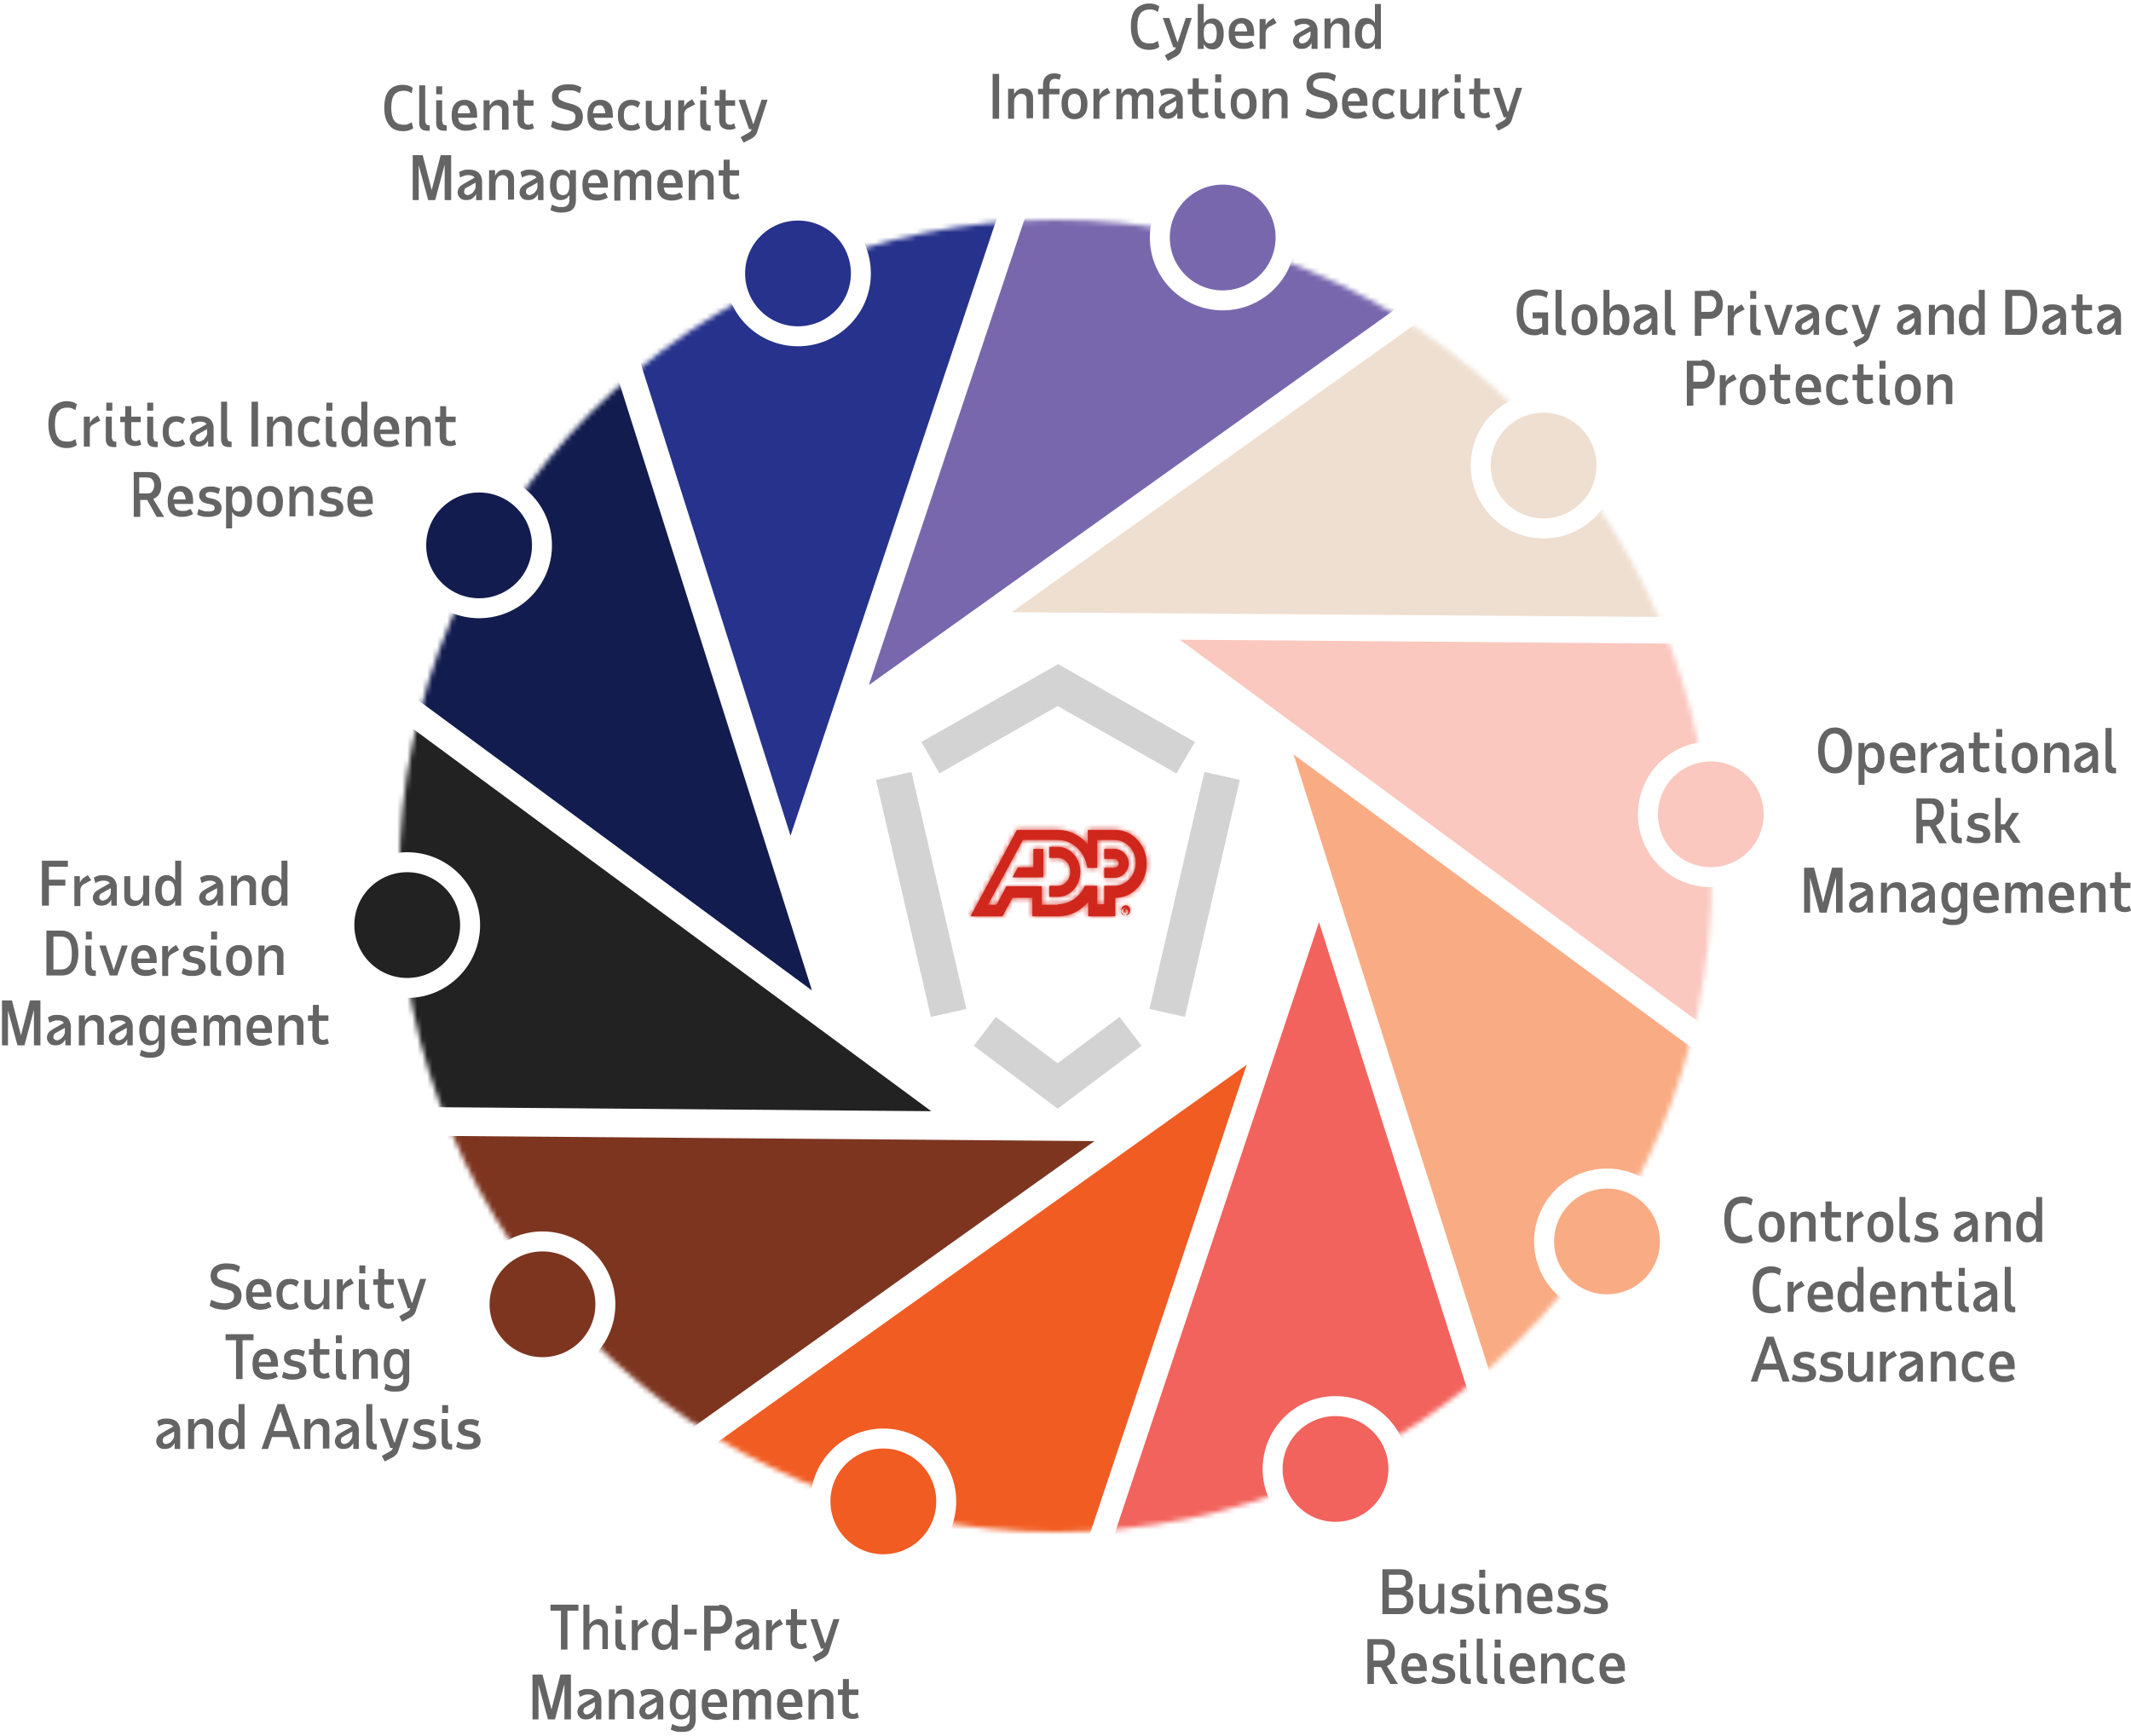
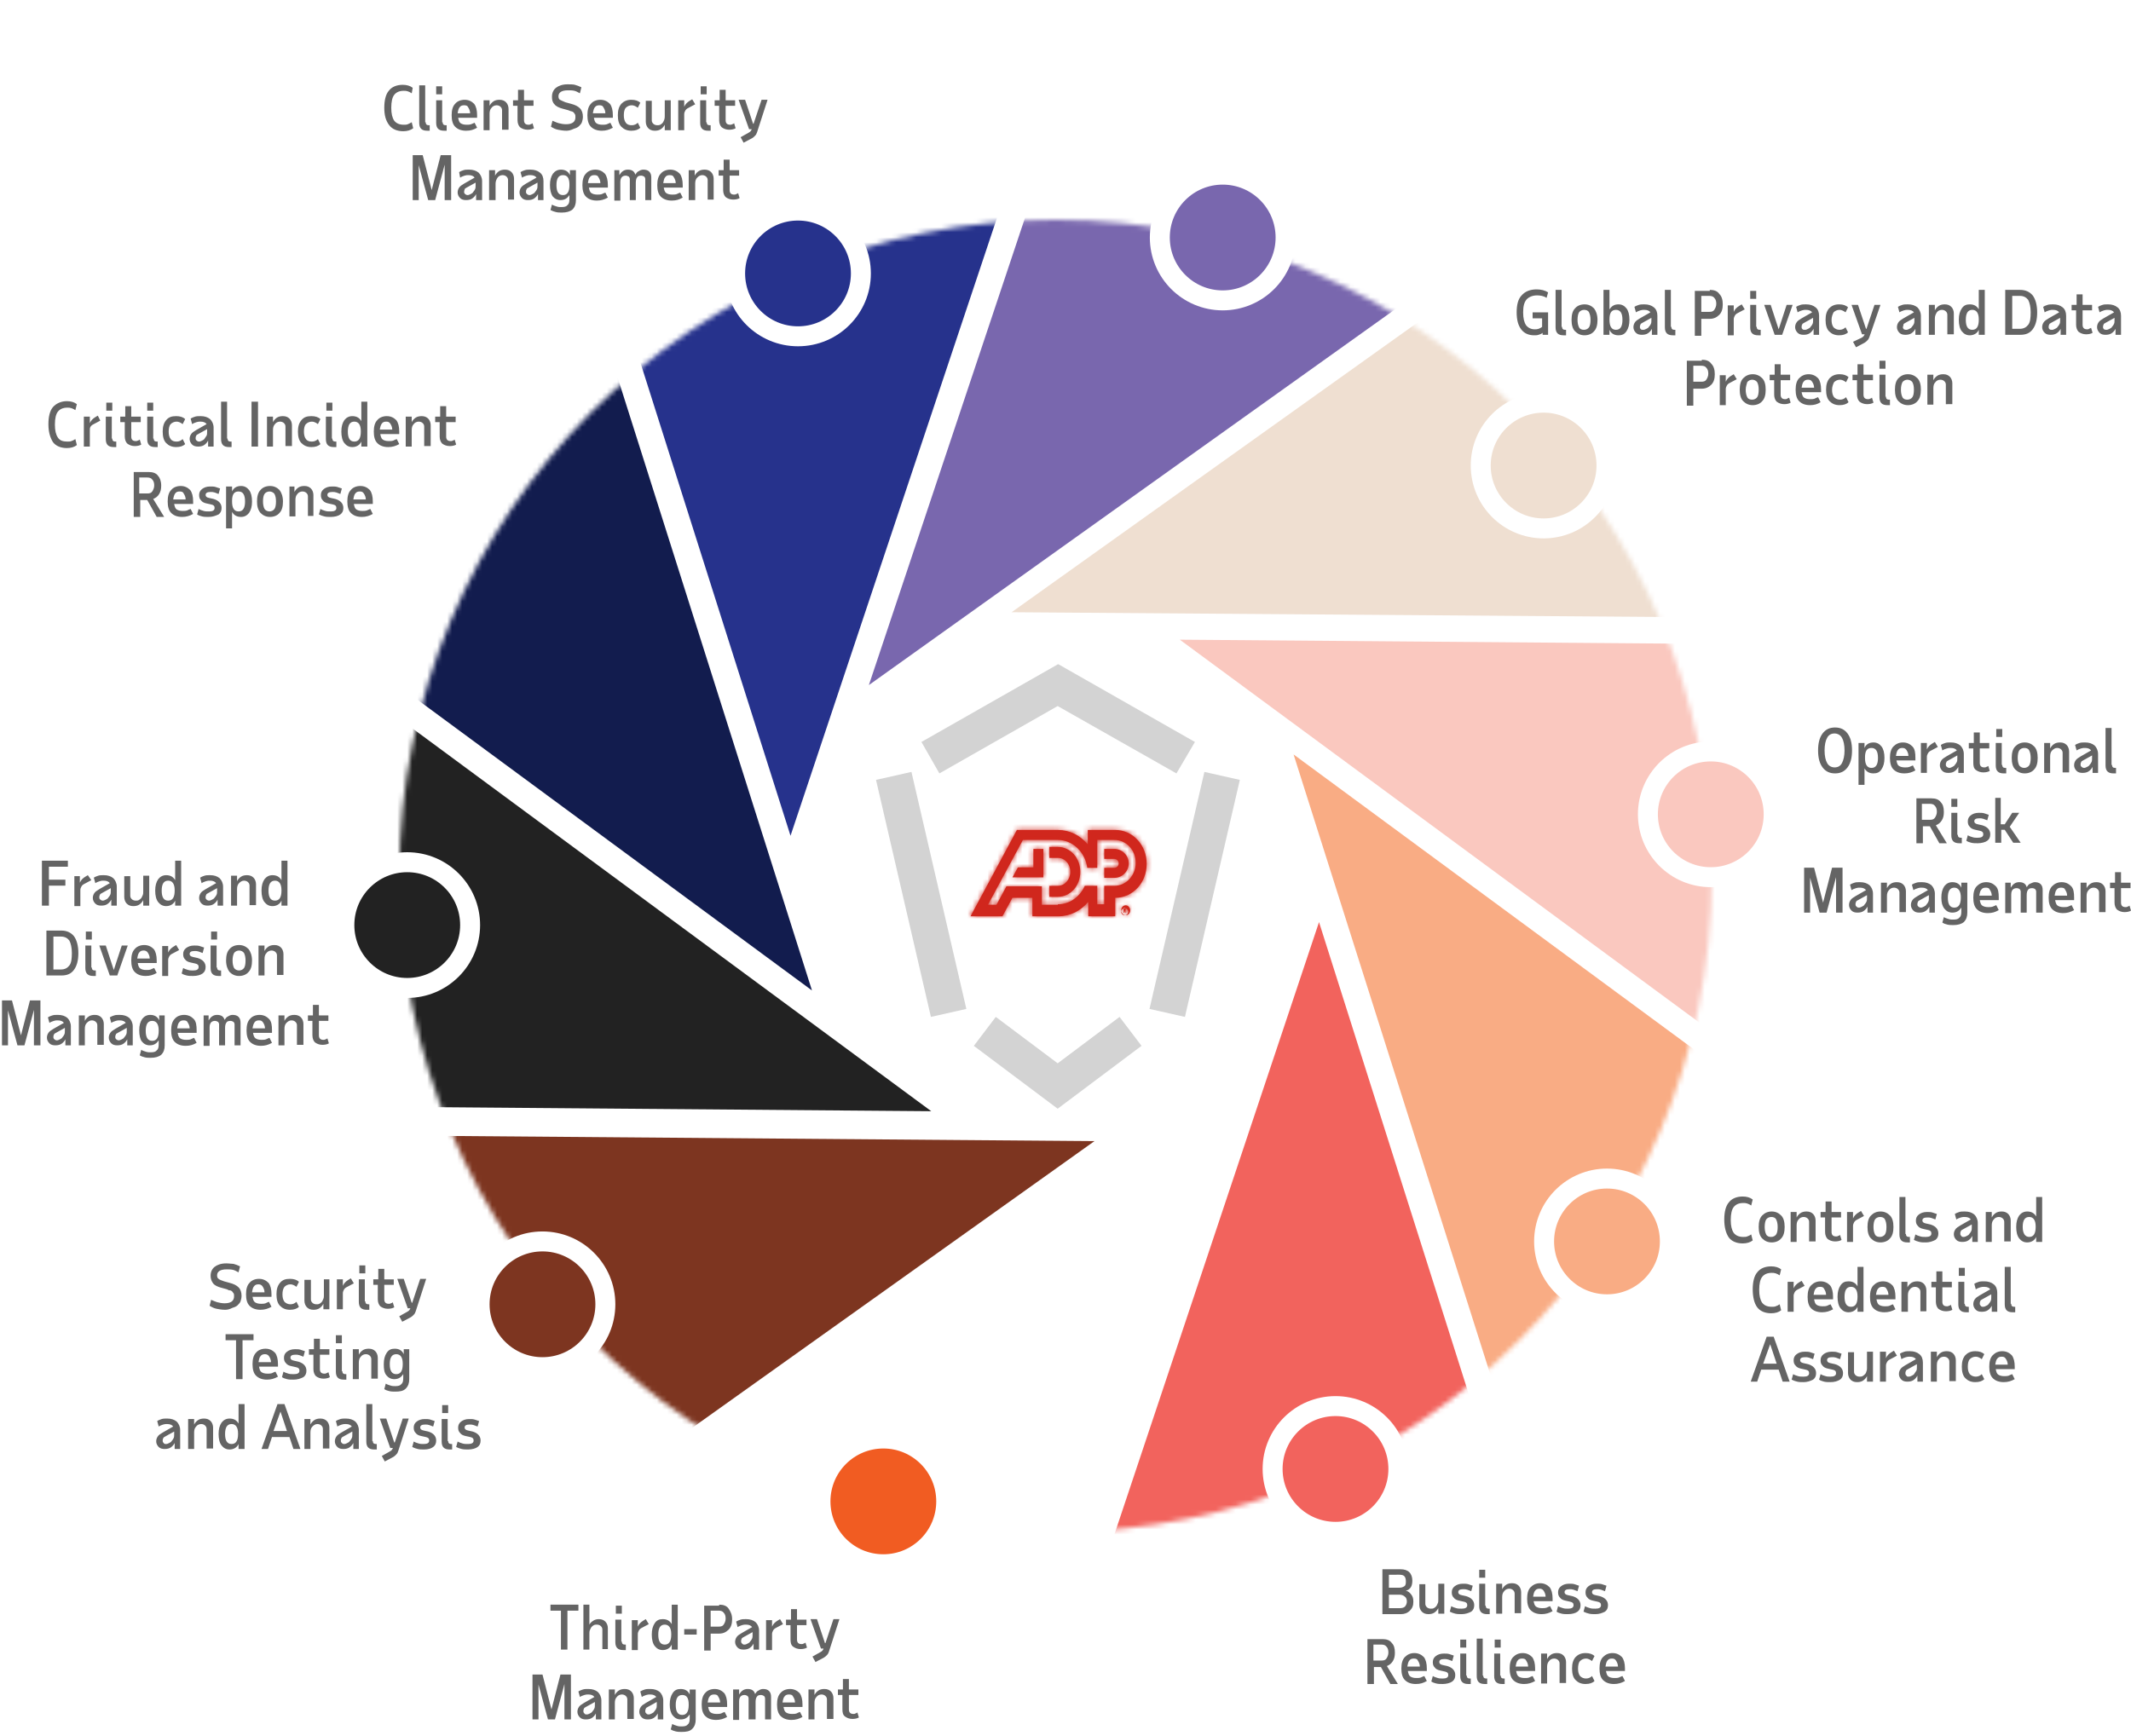
<svg xmlns="http://www.w3.org/2000/svg" version="1.1" id="Layer_1" x="0px" y="0px" viewBox="0 0 427 348" style="enable-background:new 0 0 427 348;" xml:space="preserve">
  <style type="text/css">
	.st0{fill-rule:evenodd;clip-rule:evenodd;fill:#FFFFFF;}
	.st1{filter:url(#Adobe_OpacityMaskFilter);}
	.st2{mask:url(#mask-2_1_);}
	.st3{fill-rule:evenodd;clip-rule:evenodd;fill:#26328C;}
	.st4{fill-rule:evenodd;clip-rule:evenodd;fill:#7967AE;}
	.st5{fill-rule:evenodd;clip-rule:evenodd;fill:#EFDFD1;}
	.st6{fill-rule:evenodd;clip-rule:evenodd;fill:#FAC8BF;}
	.st7{fill-rule:evenodd;clip-rule:evenodd;fill:#F9AC84;}
	.st8{fill-rule:evenodd;clip-rule:evenodd;fill:#F2635D;}
	.st9{fill-rule:evenodd;clip-rule:evenodd;fill:#F15C22;}
	.st10{fill-rule:evenodd;clip-rule:evenodd;fill:#7D3520;}
	.st11{fill-rule:evenodd;clip-rule:evenodd;fill:#222222;}
	.st12{fill-rule:evenodd;clip-rule:evenodd;fill:#121C4E;}
	.st13{fill-rule:evenodd;clip-rule:evenodd;fill:#7967AE;stroke:#FFFFFF;stroke-width:4;}
	.st14{fill-rule:evenodd;clip-rule:evenodd;fill:#EFDFD1;stroke:#FFFFFF;stroke-width:4;}
	.st15{fill-rule:evenodd;clip-rule:evenodd;fill:#FAC8BF;stroke:#FFFFFF;stroke-width:4;}
	.st16{fill-rule:evenodd;clip-rule:evenodd;fill:#F9AC84;stroke:#FFFFFF;stroke-width:4;}
	.st17{fill-rule:evenodd;clip-rule:evenodd;fill:#F2635D;stroke:#FFFFFF;stroke-width:4;}
	.st18{fill-rule:evenodd;clip-rule:evenodd;fill:#F15C22;stroke:#FFFFFF;stroke-width:4;}
	.st19{fill-rule:evenodd;clip-rule:evenodd;fill:#7D3520;stroke:#FFFFFF;stroke-width:4;}
	.st20{fill-rule:evenodd;clip-rule:evenodd;fill:#222222;stroke:#FFFFFF;stroke-width:4;}
	.st21{fill-rule:evenodd;clip-rule:evenodd;fill:#121C4E;stroke:#FFFFFF;stroke-width:4;}
	.st22{fill-rule:evenodd;clip-rule:evenodd;fill:#26328C;stroke:#FFFFFF;stroke-width:4;}
	.st23{opacity:0.2;}
	.st24{fill:none;}
	.st25{fill-rule:evenodd;clip-rule:evenodd;fill:#212222;}
	.st26{fill-rule:evenodd;clip-rule:evenodd;fill:#D1261C;}
	.st27{filter:url(#Adobe_OpacityMaskFilter_1_);}
	.st28{mask:url(#mask-6_1_);}
	.st29{fill-rule:evenodd;clip-rule:evenodd;fill:#D0271D;}
	.st30{opacity:0.7;}
	.st31{fill:#222222;}
</style>
  <title>ADP-Data-Security-Protection-new</title>
  <desc>Created with Sketch.</desc>
  <g transform="translate(68.001, 35.342)">
    <g id="Mask">
-       <circle class="st0" cx="143.5" cy="140.2" r="131.5" />
-     </g>
+       </g>
    <defs>
      <filter id="Adobe_OpacityMaskFilter" filterUnits="userSpaceOnUse" x="-17.9" y="-27.3" width="322.7" height="334.6">
        <feColorMatrix type="matrix" values="1 0 0 0 0  0 1 0 0 0  0 0 1 0 0  0 0 0 1 0" />
      </filter>
    </defs>
    <mask maskUnits="userSpaceOnUse" x="-17.9" y="-27.3" width="322.7" height="334.6" id="mask-2_1_">
      <g class="st1">
        <circle id="path-1_1_" class="st0" cx="143.5" cy="140.2" r="131.5" />
      </g>
    </mask>
    <g class="st2">
      <g transform="translate(-18.001, -27.342)">
        <polygon id="Path-7" class="st3" points="108.4,159.5 151.8,29.6 67.2,29.6    " />
        <polygon id="Path-7-Copy" class="st4" points="124.1,129.3 235.7,49.6 167.3,0    " />
        <polygon id="Path-7-Copy-3" class="st5" points="152.7,114.7 289.9,115.7 263.8,35.4    " />
        <polygon id="Path-7-Copy-2" class="st6" points="186.4,120.2 296.7,201.5 322.9,121.3    " />
        <polygon id="Path-7-Copy-7" class="st7" points="209.2,143.2 250.6,273.7 319,224.1    " />
        <polygon id="Path-7-Copy-6" class="st8" points="214.3,176.8 170.9,306.7 255.5,306.7    " />
-         <polygon id="Path-7-Copy-5" class="st9" points="199.8,205.4 88.2,285 156.6,334.7    " />
        <polygon id="Path-7-Copy-4" class="st10" points="169.3,220.7 32.1,219.6 58.2,299.9    " />
        <polygon id="Path-7-Copy-9" class="st11" points="136.6,214.7 26.3,133.3 0.1,213.6    " />
        <polygon id="Path-7-Copy-8" class="st12" points="112.7,190.5 71.3,59.9 2.8,109.5    " />
      </g>
    </g>
    <g id="Group-2" transform="translate(0.999, 0.658)">
      <ellipse id="Oval" class="st13" cx="176" cy="11.6" rx="12.6" ry="12.6" />
      <ellipse id="Oval-Copy" class="st14" cx="240.3" cy="57.3" rx="12.6" ry="12.6" />
      <ellipse id="Oval-Copy-2" class="st15" cx="273.8" cy="127.2" rx="12.6" ry="12.6" />
      <ellipse id="Oval-Copy-3" class="st16" cx="253" cy="212.8" rx="12.6" ry="12.6" />
      <ellipse id="Oval-Copy-4" class="st17" cx="198.6" cy="258.4" rx="12.6" ry="12.6" />
      <ellipse id="Oval-Copy-5" class="st18" cx="108" cy="264.9" rx="12.6" ry="12.6" />
      <ellipse id="Oval-Copy-6" class="st19" cx="39.7" cy="225.4" rx="12.6" ry="12.6" />
      <ellipse id="Oval-Copy-7" class="st20" cx="12.6" cy="149.4" rx="12.6" ry="12.6" />
-       <ellipse id="Oval-Copy-8" class="st21" cx="27" cy="73.3" rx="12.6" ry="12.6" />
      <ellipse id="Oval-Copy-9" class="st22" cx="90.9" cy="18.8" rx="12.6" ry="12.6" />
    </g>
  </g>
  <g transform="translate(153.532, 120.002)" class="st23">
    <polygon id="Checkmark" class="st24" points="59.2,66 45.5,56.8 49.5,50.8 57.7,56.2 70.2,40.5 75.9,45.1  " />
    <g id="Shield">
      <path class="st25" d="M82.2,35L58.4,21.5L34.7,35l-3.6-6.3l27.4-15.6l27.4,15.6L82.2,35z M33,83.8L22,36.3l7.1-1.6l11,47.5    L33,83.8z M83.9,83.8l-7.1-1.6l11-47.5l7.1,1.6L83.9,83.8z M58.4,102.2L41.6,89.6l4.4-5.8l12.4,9.3l12.4-9.3l4.4,5.8L58.4,102.2z" />
    </g>
  </g>
  <g transform="translate(194.466, 167.335)">
    <g id="Logo_ADP">
      <path class="st26" d="M30.9,16.1c-0.4,0-0.7-0.3-0.7-0.7c0-0.4,0.3-0.7,0.7-0.7c0.4,0,0.7,0.3,0.7,0.7    C31.6,15.8,31.3,16.1,30.9,16.1L30.9,16.1z M31.1,16.1c0.5,0,0.9-0.4,0.9-1c0-0.5-0.4-1-0.9-1c-0.5,0-0.9,0.4-0.9,1    C30.2,15.6,30.6,16.1,31.1,16.1L31.1,16.1z M30.9,15.2C31,15.2,31,15.2,30.9,15.2c0.1,0.1,0.1,0.2,0.1,0.2c0,0.1,0,0.1,0,0.2h0.1    c0-0.1,0-0.2,0-0.3c0-0.1,0-0.2-0.1-0.2v0c0.1,0,0.1-0.1,0.1-0.2c0-0.2-0.1-0.3-0.2-0.3h-0.2v1h0.1L30.9,15.2L30.9,15.2z     M30.9,15.6v-0.3H31c0.1,0,0.2,0,0.2,0.1c0,0.1,0,0.1-0.2,0.1H30.9z M22,7.4c0,2.8-2,5-4.5,5h-1.7v-2.2h1.7c1.4,0,2.5-1.3,2.5-2.8    c0-1.6-1.1-2.8-2.5-2.8h-1.7V2.4h1.7C20,2.4,22,4.6,22,7.4L22,7.4z M12.6,2.8v3.7H9.5l-1.1,2h6.2V2.8H12.6z M35.3,5.8    c0,3.8-2.8,6.8-6.3,6.8v3.7h-5.4v-2.9c-1.5,1.8-3.6,2.9-6,2.9h-5.2v-3.7h-4l-2,3.7H0L9.3-1h8.2c2.4,0,4.5,1.1,6,2.9V-1H29    C32.5-1,35.3,2,35.3,5.8L35.3,5.8z M17.5,13.9c2.4,0,4.4-1.5,5.4-3.7h2.5v3.7h1.4v-3.7h2c2.4,0,4.3-2.1,4.3-4.6    c0-2.6-1.9-4.6-4.3-4.6h-3.4v5.6h-2c-0.4-3.1-2.9-5.6-5.9-5.6h-7l-7,13h1.7l2-3.7h7.1v3.7H17.5z M28.8,2.8h-2v2h2    c0.5,0,0.9,0.4,0.9,0.9c0,0.5-0.4,0.9-0.9,0.9h-2v2h2c1.6,0,2.9-1.3,2.9-2.9C31.7,4.1,30.4,2.8,28.8,2.8L28.8,2.8z" />
    </g>
    <defs>
      <filter id="Adobe_OpacityMaskFilter_1_" filterUnits="userSpaceOnUse" x="-7.1" y="-16.7" width="50" height="54">
        <feColorMatrix type="matrix" values="1 0 0 0 0  0 1 0 0 0  0 0 1 0 0  0 0 0 1 0" />
      </filter>
    </defs>
    <mask maskUnits="userSpaceOnUse" x="-7.1" y="-16.7" width="50" height="54" id="mask-6_1_">
      <g class="st27">
        <path id="path-5_1_" class="st0" d="M30.9,16.1c-0.4,0-0.7-0.3-0.7-0.7c0-0.4,0.3-0.7,0.7-0.7c0.4,0,0.7,0.3,0.7,0.7     C31.6,15.8,31.3,16.1,30.9,16.1L30.9,16.1z M31.1,16.1c0.5,0,0.9-0.4,0.9-1c0-0.5-0.4-1-0.9-1c-0.5,0-0.9,0.4-0.9,1     C30.2,15.6,30.6,16.1,31.1,16.1L31.1,16.1z M30.9,15.2C31,15.2,31,15.2,30.9,15.2c0.1,0.1,0.1,0.2,0.1,0.2c0,0.1,0,0.1,0,0.2h0.1     c0-0.1,0-0.2,0-0.3c0-0.1,0-0.2-0.1-0.2v0c0.1,0,0.1-0.1,0.1-0.2c0-0.2-0.1-0.3-0.2-0.3h-0.2v1h0.1L30.9,15.2L30.9,15.2z      M30.9,15.6v-0.3H31c0.1,0,0.2,0,0.2,0.1c0,0.1,0,0.1-0.2,0.1H30.9z M22,7.4c0,2.8-2,5-4.5,5h-1.7v-2.2h1.7     c1.4,0,2.5-1.3,2.5-2.8c0-1.6-1.1-2.8-2.5-2.8h-1.7V2.4h1.7C20,2.4,22,4.6,22,7.4L22,7.4z M12.6,2.8v3.7H9.5l-1.1,2h6.2V2.8H12.6     z M35.3,5.8c0,3.8-2.8,6.8-6.3,6.8v3.7h-5.4v-2.9c-1.5,1.8-3.6,2.9-6,2.9h-5.2v-3.7h-4l-2,3.7H0L9.3-1h8.2c2.4,0,4.5,1.1,6,2.9     V-1H29C32.5-1,35.3,2,35.3,5.8L35.3,5.8z M17.5,13.9c2.4,0,4.4-1.5,5.4-3.7h2.5v3.7h1.4v-3.7h2c2.4,0,4.3-2.1,4.3-4.6     c0-2.6-1.9-4.6-4.3-4.6h-3.4v5.6h-2c-0.4-3.1-2.9-5.6-5.9-5.6h-7l-7,13h1.7l2-3.7h7.1v3.7H17.5z M28.8,2.8h-2v2h2     c0.5,0,0.9,0.4,0.9,0.9c0,0.5-0.4,0.9-0.9,0.9h-2v2h2c1.6,0,2.9-1.3,2.9-2.9C31.7,4.1,30.4,2.8,28.8,2.8L28.8,2.8z" />
      </g>
    </mask>
    <g class="st28">
      <g id="Rectangle" transform="translate(-7.056, -15.686)">
        <rect x="0" y="-1" class="st29" width="50" height="54" />
      </g>
    </g>
  </g>
  <g id="Text" transform="translate(0, 0.699)" class="st30">
    <path id="ClientSecurityManagement" class="st31" d="M77,20.9c0-1.5,0.3-2.7,0.9-3.4c0.6-0.8,1.6-1.2,2.8-1.2c0.8,0,1.5,0.2,2,0.6   L82.5,18c-0.3-0.2-0.5-0.3-0.8-0.4c-0.3-0.1-0.5-0.1-0.8-0.1c-0.9,0-1.5,0.3-1.9,0.8s-0.6,1.4-0.6,2.6s0.2,2,0.6,2.6   c0.4,0.5,1,0.8,1.9,0.8c0.3,0,0.6,0,0.8-0.1s0.5-0.2,0.8-0.4l0.3,1.2c-0.5,0.4-1.2,0.6-2,0.6c-1.2,0-2.2-0.4-2.8-1.2   C77.3,23.5,77,22.4,77,20.9z M85.3,23.8c0,0.4,0.2,0.6,0.6,0.6c0.1,0,0.1,0,0.1,0s0.1,0,0.1,0l0,1.1c-0.1,0-0.1,0-0.2,0   s-0.2,0-0.3,0c-1.1,0-1.6-0.5-1.6-1.6v-7.5h1.2V23.8z M87.4,16.6h1.2v1.6h-1.2V16.6z M88.7,23.8c0,0.4,0.2,0.6,0.6,0.6   c0.1,0,0.1,0,0.1,0s0.1,0,0.1,0l0,1.1c-0.1,0-0.1,0-0.2,0s-0.2,0-0.3,0c-1.1,0-1.6-0.5-1.6-1.6v-4.5h1.2V23.8z M93.4,25.5   c-1,0-1.7-0.3-2.2-0.8c-0.5-0.5-0.7-1.3-0.7-2.3c0-1,0.2-1.8,0.7-2.3c0.4-0.5,1.1-0.8,1.9-0.8c0.8,0,1.4,0.3,1.9,0.8   c0.4,0.5,0.6,1.3,0.6,2.3v0.5h-3.8c0.1,0.5,0.2,0.9,0.5,1.1s0.7,0.3,1.2,0.3c0.3,0,0.6,0,0.9-0.1s0.4-0.2,0.7-0.3l0.5,1   C94.9,25.3,94.3,25.5,93.4,25.5z M93,20.4c-0.4,0-0.7,0.1-0.9,0.4c-0.2,0.2-0.3,0.6-0.4,1.2h2.5c0-0.5-0.2-0.9-0.4-1.2   C93.7,20.5,93.4,20.4,93,20.4z M100.6,25.4v-4c0-0.3-0.1-0.5-0.3-0.7c-0.2-0.2-0.5-0.3-0.8-0.3c-0.4,0-0.8,0.2-1,0.5   c-0.3,0.3-0.4,0.7-0.4,1.2v3.3h-1.2v-6h1.2v1.1c0.2-0.4,0.5-0.7,0.8-0.9s0.7-0.3,1.2-0.3c0.6,0,1,0.2,1.3,0.5   c0.3,0.3,0.5,0.8,0.5,1.3v4.2H100.6z M103.8,20.5h-1v-1.1h1v-2.1h1.2v2.1h1.9v1.1H105v2.9c0,0.6,0.3,0.9,0.9,0.9   c0.1,0,0.3,0,0.4-0.1c0.1,0,0.3-0.1,0.4-0.2l0.3,1c-0.3,0.2-0.8,0.3-1.3,0.3c-0.6,0-1.1-0.2-1.5-0.5c-0.3-0.3-0.5-0.8-0.5-1.4V20.5   z M113.5,25.5c-0.6,0-1.2-0.1-1.7-0.2c-0.5-0.1-0.9-0.3-1.4-0.6l0.3-1.2c0.5,0.2,0.9,0.4,1.3,0.5c0.4,0.1,0.9,0.2,1.4,0.2   c1.3,0,1.9-0.5,1.9-1.4c0-0.2,0-0.5-0.1-0.6c-0.1-0.2-0.2-0.3-0.3-0.4s-0.3-0.2-0.5-0.2c-0.2-0.1-0.3-0.1-0.5-0.2l-1.1-0.3   c-0.8-0.2-1.4-0.5-1.7-0.9c-0.4-0.4-0.5-0.9-0.5-1.5c0-0.8,0.3-1.4,0.8-1.8c0.5-0.4,1.3-0.7,2.3-0.7c0.6,0,1.1,0,1.5,0.1   s0.9,0.3,1.3,0.5l-0.3,1.2c-0.4-0.2-0.7-0.4-1.1-0.5s-0.8-0.1-1.3-0.1c-1.2,0-1.9,0.4-1.9,1.2c0,0.3,0.1,0.6,0.3,0.7   s0.6,0.3,1.1,0.5l1.1,0.3c0.8,0.2,1.4,0.5,1.8,0.9s0.6,1,0.6,1.7c0,0.4-0.1,0.8-0.2,1.1c-0.1,0.3-0.4,0.6-0.6,0.8s-0.6,0.4-1,0.5   C114.4,25.4,113.9,25.5,113.5,25.5z M120.6,25.5c-1,0-1.7-0.3-2.2-0.8c-0.5-0.5-0.7-1.3-0.7-2.3c0-1,0.2-1.8,0.7-2.3   c0.4-0.5,1.1-0.8,1.9-0.8c0.8,0,1.4,0.3,1.9,0.8c0.4,0.5,0.6,1.3,0.6,2.3v0.5h-3.8c0.1,0.5,0.2,0.9,0.5,1.1s0.7,0.3,1.2,0.3   c0.3,0,0.6,0,0.9-0.1s0.4-0.2,0.7-0.3l0.5,1C122.1,25.3,121.4,25.5,120.6,25.5z M120.1,20.4c-0.4,0-0.7,0.1-0.9,0.4   c-0.2,0.2-0.3,0.6-0.4,1.2h2.5c0-0.5-0.2-0.9-0.4-1.2C120.8,20.5,120.5,20.4,120.1,20.4z M125,22.4c0,0.6,0.1,1.1,0.4,1.5   s0.7,0.5,1.2,0.5c0.5,0,0.9-0.2,1.2-0.5l0.5,1c-0.4,0.4-1,0.6-1.8,0.6c-0.9,0-1.5-0.3-2-0.8s-0.7-1.3-0.7-2.3s0.2-1.7,0.7-2.3   c0.5-0.5,1.1-0.8,2-0.8c0.8,0,1.4,0.2,1.8,0.6l-0.5,1c-0.4-0.3-0.8-0.5-1.2-0.5c-0.5,0-0.9,0.2-1.2,0.5S125,21.8,125,22.4z    M130.6,19.4v4c0,0.3,0.1,0.5,0.3,0.7s0.5,0.3,0.8,0.3c0.2,0,0.4,0,0.6-0.1c0.2-0.1,0.3-0.2,0.5-0.4c0.1-0.2,0.2-0.3,0.3-0.6   s0.1-0.5,0.1-0.7v-3.2h1.2v6h-1.2v-1.1c-0.2,0.4-0.5,0.7-0.8,0.9c-0.3,0.2-0.7,0.3-1.2,0.3c-0.6,0-1-0.2-1.3-0.5   c-0.3-0.3-0.5-0.8-0.5-1.3v-4.2H130.6z M139.3,20.2l-1.5,0.8c-0.2,0.1-0.4,0.3-0.5,0.5c-0.1,0.2-0.2,0.4-0.2,0.7v3.2h-1.2v-6h1.2   v1.3c0.2-0.5,0.6-0.9,1.1-1.2l0.5-0.3L139.3,20.2z M140.4,16.6h1.2v1.6h-1.2V16.6z M141.6,23.8c0,0.4,0.2,0.6,0.6,0.6   c0.1,0,0.1,0,0.1,0s0.1,0,0.1,0l0,1.1c-0.1,0-0.1,0-0.2,0s-0.2,0-0.3,0c-1.1,0-1.6-0.5-1.6-1.6v-4.5h1.2V23.8z M144.2,20.5h-1v-1.1   h1v-2.1h1.2v2.1h1.9v1.1h-1.9v2.9c0,0.6,0.3,0.9,0.9,0.9c0.1,0,0.3,0,0.4-0.1c0.1,0,0.3-0.1,0.4-0.2l0.3,1   c-0.3,0.2-0.8,0.3-1.3,0.3c-0.6,0-1.1-0.2-1.5-0.5c-0.3-0.3-0.5-0.8-0.5-1.4V20.5z M151.7,25.8c-0.1,0.3-0.2,0.5-0.4,0.7   c-0.2,0.2-0.4,0.4-0.6,0.5l-1.7,0.9l-0.6-1.1l1.6-0.9c0.2-0.1,0.3-0.2,0.4-0.3s0.1-0.2,0.2-0.3l0-0.1h-0.5l-2.1-5.9h1.3l1.6,4.8   h0.1l1.6-4.8h1.2L151.7,25.8z M89.1,39.4v-7.1l-1.9,7.1h-1.4l-1.9-7v7h-1.2v-9h2l1.8,7l1.8-7h2.1v9H89.1z M95.4,39.4v-1.2   c-0.2,0.4-0.5,0.7-0.8,0.9c-0.3,0.2-0.7,0.3-1.2,0.3c-0.5,0-0.9-0.1-1.2-0.4c-0.3-0.3-0.5-0.7-0.5-1.1c0-0.4,0.1-0.7,0.3-1   c0.2-0.3,0.5-0.5,1-0.8l2.1-1.2c-0.2-0.3-0.6-0.5-1.2-0.5c-0.3,0-0.5,0-0.8,0.1c-0.3,0.1-0.6,0.2-0.9,0.4L92,33.8   c0.3-0.2,0.6-0.3,0.9-0.4c0.3-0.1,0.7-0.1,1.1-0.1c0.8,0,1.4,0.2,1.9,0.6c0.4,0.4,0.7,1,0.7,1.7v3.8H95.4z M93.7,38.4   c0.2,0,0.4-0.1,0.6-0.2c0.2-0.1,0.4-0.2,0.5-0.4c0.2-0.2,0.3-0.4,0.4-0.6s0.1-0.5,0.1-0.8v-0.5l-1.8,1c-0.2,0.1-0.4,0.2-0.4,0.4   C93,37.5,93,37.6,93,37.8c0,0.2,0.1,0.3,0.2,0.4S93.5,38.4,93.7,38.4z M101.8,39.4v-4c0-0.3-0.1-0.5-0.3-0.7   c-0.2-0.2-0.5-0.3-0.8-0.3c-0.4,0-0.8,0.2-1,0.5s-0.4,0.7-0.4,1.2v3.3H98v-6h1.2v1.1c0.2-0.4,0.5-0.7,0.8-0.9   c0.3-0.2,0.7-0.3,1.2-0.3c0.6,0,1,0.2,1.3,0.5c0.3,0.3,0.5,0.8,0.5,1.3v4.2H101.8z M107.8,39.4v-1.2c-0.2,0.4-0.5,0.7-0.8,0.9   c-0.3,0.2-0.7,0.3-1.2,0.3c-0.5,0-0.9-0.1-1.2-0.4c-0.3-0.3-0.5-0.7-0.5-1.1c0-0.4,0.1-0.7,0.3-1c0.2-0.3,0.5-0.5,1-0.8l2.1-1.2   c-0.2-0.3-0.6-0.5-1.2-0.5c-0.3,0-0.5,0-0.8,0.1c-0.3,0.1-0.6,0.2-0.9,0.4l-0.3-1.1c0.3-0.2,0.6-0.3,0.9-0.4   c0.3-0.1,0.7-0.1,1.1-0.1c0.8,0,1.4,0.2,1.9,0.6s0.7,1,0.7,1.7v3.8H107.8z M106.1,38.4c0.2,0,0.4-0.1,0.6-0.2   c0.2-0.1,0.4-0.2,0.5-0.4c0.2-0.2,0.3-0.4,0.4-0.6s0.1-0.5,0.1-0.8v-0.5l-1.8,1c-0.2,0.1-0.4,0.2-0.4,0.4c-0.1,0.1-0.1,0.3-0.1,0.5   c0,0.2,0.1,0.3,0.2,0.4S105.9,38.4,106.1,38.4z M110.2,36.4c0-1,0.2-1.7,0.6-2.3c0.4-0.5,0.9-0.8,1.6-0.8c0.9,0,1.5,0.4,1.8,1.1v-1   h1.2v6c0,0.8-0.2,1.4-0.7,1.9c-0.5,0.4-1.2,0.6-2.1,0.6c-0.4,0-0.8,0-1.2-0.1c-0.4-0.1-0.7-0.2-1.1-0.4l0.3-1.1   c0.3,0.2,0.7,0.3,1,0.4c0.3,0.1,0.6,0.1,0.9,0.1c0.6,0,1-0.1,1.2-0.4c0.3-0.2,0.4-0.6,0.4-1.2v-0.8c-0.4,0.6-0.9,1-1.8,1   c-0.7,0-1.2-0.3-1.6-0.8C110.4,38.1,110.2,37.4,110.2,36.4z M112.8,34.4c-0.9,0-1.3,0.7-1.3,2c0,1.3,0.4,2,1.3,2   c0.9,0,1.3-0.7,1.3-2v-0.1C114.1,35,113.7,34.4,112.8,34.4z M119.6,39.5c-1,0-1.7-0.3-2.2-0.8s-0.7-1.3-0.7-2.3   c0-1,0.2-1.8,0.7-2.3c0.4-0.5,1.1-0.8,1.9-0.8c0.8,0,1.4,0.3,1.9,0.8c0.4,0.5,0.6,1.3,0.6,2.3v0.5h-3.8c0.1,0.5,0.2,0.9,0.5,1.1   c0.3,0.2,0.7,0.3,1.2,0.3c0.3,0,0.6,0,0.9-0.1c0.2-0.1,0.4-0.2,0.7-0.3l0.5,1C121.1,39.3,120.4,39.5,119.6,39.5z M119.1,34.4   c-0.4,0-0.7,0.1-0.9,0.4c-0.2,0.2-0.3,0.6-0.4,1.2h2.5c0-0.5-0.2-0.9-0.4-1.2C119.8,34.5,119.5,34.4,119.1,34.4z M122.9,33.4h1.2v1   c0.2-0.3,0.4-0.6,0.7-0.8c0.3-0.2,0.6-0.3,1-0.3c0.8,0,1.3,0.3,1.5,1c0.2-0.3,0.4-0.6,0.7-0.7c0.3-0.2,0.6-0.3,0.9-0.3   c0.5,0,0.9,0.1,1.2,0.4s0.4,0.7,0.4,1.2v4.5h-1.2v-4.2c0-0.2-0.1-0.4-0.2-0.5c-0.2-0.1-0.4-0.2-0.6-0.2c-0.4,0-0.7,0.1-0.8,0.3   c-0.2,0.2-0.3,0.6-0.3,1.1v3.5h-1.2v-4.2c0-0.2-0.1-0.4-0.2-0.5c-0.2-0.1-0.4-0.2-0.6-0.2c-0.7,0-1.1,0.4-1.1,1.3v3.7h-1.2V33.4z    M134.6,39.5c-1,0-1.7-0.3-2.2-0.8s-0.7-1.3-0.7-2.3c0-1,0.2-1.8,0.7-2.3c0.4-0.5,1.1-0.8,1.9-0.8c0.8,0,1.4,0.3,1.9,0.8   c0.4,0.5,0.6,1.3,0.6,2.3v0.5H133c0.1,0.5,0.2,0.9,0.5,1.1c0.3,0.2,0.7,0.3,1.2,0.3c0.3,0,0.6,0,0.9-0.1c0.2-0.1,0.4-0.2,0.7-0.3   l0.5,1C136.1,39.3,135.5,39.5,134.6,39.5z M134.2,34.4c-0.4,0-0.7,0.1-0.9,0.4c-0.2,0.2-0.3,0.6-0.4,1.2h2.5c0-0.5-0.2-0.9-0.4-1.2   C134.9,34.5,134.6,34.4,134.2,34.4z M141.8,39.4v-4c0-0.3-0.1-0.5-0.3-0.7c-0.2-0.2-0.5-0.3-0.8-0.3c-0.4,0-0.7,0.2-1,0.5   s-0.4,0.7-0.4,1.2v3.3H138v-6h1.2v1.1c0.2-0.4,0.5-0.7,0.8-0.9c0.3-0.2,0.7-0.3,1.2-0.3c0.6,0,1,0.2,1.3,0.5   c0.3,0.3,0.5,0.8,0.5,1.3v4.2H141.8z M145,34.5h-1v-1.1h1v-2.1h1.2v2.1h1.9v1.1h-1.9v2.9c0,0.6,0.3,0.9,0.9,0.9   c0.1,0,0.3,0,0.4-0.1c0.1,0,0.3-0.1,0.4-0.2l0.3,1c-0.3,0.2-0.8,0.3-1.3,0.3c-0.6,0-1.1-0.2-1.5-0.5c-0.3-0.3-0.5-0.8-0.5-1.4V34.5   z" />
-     <path id="CyberandInformationSecuirty" class="st31" d="M226.6,4.6c0-1.5,0.3-2.7,0.9-3.4s1.6-1.2,2.8-1.2c0.8,0,1.5,0.2,2,0.6   L232,1.7c-0.3-0.2-0.5-0.3-0.8-0.4c-0.3-0.1-0.5-0.1-0.8-0.1c-0.9,0-1.5,0.3-1.9,0.8s-0.6,1.4-0.6,2.6s0.2,2,0.6,2.6s1,0.8,1.9,0.8   c0.3,0,0.6,0,0.8-0.1c0.3-0.1,0.5-0.2,0.8-0.4l0.3,1.2c-0.5,0.4-1.2,0.6-2,0.6c-1.2,0-2.2-0.4-2.8-1.2   C226.9,7.2,226.6,6.1,226.6,4.6z M236.7,9.4c-0.1,0.3-0.2,0.5-0.4,0.7c-0.2,0.2-0.4,0.4-0.6,0.5l-1.7,0.9l-0.6-1.1l1.6-0.9   c0.2-0.1,0.3-0.2,0.4-0.3s0.1-0.2,0.2-0.3l0-0.1h-0.5l-2.1-5.9h1.3l1.6,4.8h0.1l1.6-4.8h1.2L236.7,9.4z M241.2,0.1v3.9   c0.4-0.6,0.9-1,1.8-1c0.7,0,1.2,0.3,1.6,0.8s0.6,1.3,0.6,2.3s-0.2,1.7-0.6,2.3c-0.4,0.5-0.9,0.8-1.6,0.8c-0.9,0-1.5-0.4-1.8-1.1v1   H240v-9H241.2z M242.5,8c0.9,0,1.3-0.7,1.3-2s-0.4-2-1.3-2c-0.9,0-1.3,0.6-1.3,1.9v0.1C241.2,7.4,241.6,8,242.5,8z M249.1,9.1   c-1,0-1.7-0.3-2.2-0.8s-0.7-1.3-0.7-2.3c0-1,0.2-1.8,0.7-2.3s1.1-0.8,1.9-0.8c0.8,0,1.4,0.3,1.9,0.8c0.4,0.5,0.6,1.3,0.6,2.3v0.5   h-3.8c0.1,0.5,0.2,0.9,0.5,1.1c0.3,0.2,0.7,0.3,1.2,0.3c0.3,0,0.6,0,0.9-0.1c0.2-0.1,0.4-0.2,0.7-0.3l0.5,1   C250.6,9,249.9,9.1,249.1,9.1z M248.7,4c-0.4,0-0.7,0.1-0.9,0.4c-0.2,0.2-0.3,0.6-0.4,1.2h2.5c0-0.5-0.2-0.9-0.4-1.2   C249.3,4.1,249.1,4,248.7,4z M255.8,3.9l-1.5,0.8c-0.2,0.1-0.4,0.3-0.5,0.5s-0.2,0.4-0.2,0.7v3.2h-1.2v-6h1.2v1.3   c0.2-0.5,0.6-0.9,1.1-1.2l0.5-0.3L255.8,3.9z M262.8,9.1V7.9c-0.2,0.4-0.5,0.7-0.8,0.9s-0.7,0.3-1.2,0.3c-0.5,0-0.9-0.1-1.2-0.4   c-0.3-0.3-0.5-0.7-0.5-1.1c0-0.4,0.1-0.7,0.3-1c0.2-0.3,0.5-0.5,1-0.8l2.1-1.2c-0.2-0.3-0.6-0.5-1.2-0.5c-0.3,0-0.5,0-0.8,0.1   c-0.3,0.1-0.6,0.2-0.9,0.4l-0.3-1.1c0.3-0.2,0.6-0.3,0.9-0.4C260.6,3,261,3,261.4,3c0.8,0,1.4,0.2,1.9,0.6c0.4,0.4,0.7,1,0.7,1.7   v3.8H262.8z M261,8c0.2,0,0.4-0.1,0.6-0.2c0.2-0.1,0.4-0.2,0.5-0.4s0.3-0.4,0.4-0.6c0.1-0.2,0.1-0.5,0.1-0.8V5.6l-1.8,1   c-0.2,0.1-0.4,0.2-0.4,0.4c-0.1,0.1-0.1,0.3-0.1,0.5c0,0.2,0.1,0.3,0.2,0.4C260.7,8,260.8,8,261,8z M269.1,9.1V5   c0-0.3-0.1-0.5-0.3-0.7s-0.5-0.3-0.8-0.3c-0.4,0-0.8,0.2-1,0.5s-0.4,0.7-0.4,1.2v3.3h-1.2v-6h1.2v1.1c0.2-0.4,0.5-0.7,0.8-0.9   c0.3-0.2,0.7-0.3,1.2-0.3c0.6,0,1,0.2,1.3,0.5c0.3,0.3,0.5,0.8,0.5,1.3v4.2H269.1z M276.7,9.1h-1.2V8c-0.3,0.7-1,1.1-1.8,1.1   c-0.7,0-1.2-0.3-1.6-0.8c-0.4-0.5-0.6-1.3-0.6-2.3s0.2-1.7,0.6-2.3s0.9-0.8,1.6-0.8c0.8,0,1.4,0.3,1.8,1V0.1h1.2V9.1z M274.2,8   c0.9,0,1.3-0.7,1.3-2V6c0-1.3-0.5-1.9-1.3-1.9c-0.9,0-1.3,0.7-1.3,2S273.3,8,274.2,8z M200.2,14.1v9h-1.3v-9H200.2z M205.7,23.1v-4   c0-0.3-0.1-0.5-0.3-0.7c-0.2-0.2-0.5-0.3-0.8-0.3c-0.4,0-0.8,0.2-1,0.5c-0.3,0.3-0.4,0.7-0.4,1.2v3.3h-1.2v-6h1.2v1.1   c0.2-0.4,0.5-0.7,0.8-0.9c0.3-0.2,0.7-0.3,1.2-0.3c0.6,0,1,0.2,1.3,0.5c0.3,0.3,0.5,0.8,0.5,1.3v4.2H205.7z M210.2,18.2v4.9h-1.2   v-4.9h-1v-1.1h1v-0.9c0-0.7,0.2-1.2,0.6-1.6c0.4-0.4,0.9-0.6,1.6-0.6c0.6,0,1,0.1,1.4,0.3l-0.3,1c-0.2-0.1-0.5-0.2-0.9-0.2   c-0.4,0-0.6,0.1-0.8,0.3s-0.3,0.5-0.3,0.9v0.8h2v1.1H210.2z M214,20.1c0,0.6,0.1,1.1,0.3,1.5c0.2,0.3,0.6,0.5,1,0.5s0.8-0.2,1-0.5   c0.2-0.3,0.3-0.8,0.3-1.5s-0.1-1.1-0.3-1.5c-0.2-0.3-0.6-0.5-1-0.5s-0.8,0.2-1,0.5S214,19.4,214,20.1z M212.7,20.1   c0-1,0.2-1.8,0.7-2.3c0.4-0.5,1.1-0.8,1.9-0.8c0.8,0,1.4,0.3,1.9,0.8c0.4,0.5,0.7,1.3,0.7,2.3s-0.2,1.8-0.7,2.3   c-0.4,0.5-1.1,0.8-1.9,0.8c-0.8,0-1.4-0.3-1.9-0.8C212.9,21.8,212.7,21,212.7,20.1z M222.5,17.9l-1.5,0.8c-0.2,0.1-0.4,0.3-0.5,0.5   s-0.2,0.4-0.2,0.7v3.2h-1.2v-6h1.2v1.3c0.2-0.5,0.6-0.9,1.1-1.2l0.5-0.3L222.5,17.9z M223.5,17.1h1.2v1c0.2-0.3,0.4-0.6,0.7-0.8   c0.3-0.2,0.6-0.3,1-0.3c0.8,0,1.3,0.3,1.5,1c0.2-0.3,0.4-0.6,0.7-0.7c0.3-0.2,0.6-0.3,0.9-0.3c0.5,0,0.9,0.1,1.2,0.4   c0.3,0.3,0.4,0.7,0.4,1.2v4.5h-1.2v-4.2c0-0.2-0.1-0.4-0.2-0.5c-0.2-0.1-0.4-0.2-0.6-0.2c-0.4,0-0.7,0.1-0.8,0.3   c-0.2,0.2-0.3,0.6-0.3,1.1v3.5h-1.2v-4.2c0-0.2-0.1-0.4-0.2-0.5c-0.2-0.1-0.4-0.2-0.6-0.2c-0.7,0-1.1,0.4-1.1,1.3v3.7h-1.2V17.1z    M235.9,23.1v-1.2c-0.2,0.4-0.5,0.7-0.8,0.9c-0.3,0.2-0.7,0.3-1.2,0.3c-0.5,0-0.9-0.1-1.2-0.4c-0.3-0.3-0.5-0.7-0.5-1.1   c0-0.4,0.1-0.7,0.3-1c0.2-0.3,0.5-0.5,1-0.8l2.1-1.2c-0.2-0.3-0.6-0.5-1.2-0.5c-0.3,0-0.5,0-0.8,0.1s-0.6,0.2-0.9,0.4l-0.3-1.1   c0.3-0.2,0.6-0.3,0.9-0.4c0.3-0.1,0.7-0.1,1.1-0.1c0.8,0,1.4,0.2,1.9,0.6c0.4,0.4,0.7,1,0.7,1.7v3.8H235.9z M234.1,22   c0.2,0,0.4-0.1,0.6-0.2s0.4-0.2,0.5-0.4c0.2-0.2,0.3-0.4,0.4-0.6s0.1-0.5,0.1-0.8v-0.5l-1.8,1c-0.2,0.1-0.4,0.2-0.4,0.4   s-0.1,0.3-0.1,0.5c0,0.2,0.1,0.3,0.2,0.4C233.8,22,233.9,22,234.1,22z M239,18.2h-1v-1.1h1V15h1.2v2.1h1.9v1.1h-1.9v2.9   c0,0.6,0.3,0.9,0.9,0.9c0.1,0,0.3,0,0.4-0.1s0.3-0.1,0.4-0.2l0.3,1c-0.3,0.2-0.8,0.3-1.3,0.3c-0.6,0-1.1-0.2-1.5-0.5   c-0.3-0.3-0.5-0.8-0.5-1.4V18.2z M243.5,14.2h1.2v1.6h-1.2V14.2z M244.7,21.4c0,0.4,0.2,0.6,0.6,0.6c0.1,0,0.1,0,0.1,0   c0,0,0.1,0,0.1,0l0,1.1c-0.1,0-0.1,0-0.2,0s-0.2,0-0.3,0c-1.1,0-1.6-0.5-1.6-1.6v-4.5h1.2V21.4z M247.8,20.1c0,0.6,0.1,1.1,0.3,1.5   c0.2,0.3,0.6,0.5,1,0.5s0.8-0.2,1-0.5c0.2-0.3,0.3-0.8,0.3-1.5s-0.1-1.1-0.3-1.5c-0.2-0.3-0.6-0.5-1-0.5s-0.8,0.2-1,0.5   S247.8,19.4,247.8,20.1z M246.6,20.1c0-1,0.2-1.8,0.7-2.3c0.4-0.5,1.1-0.8,1.9-0.8c0.8,0,1.4,0.3,1.9,0.8c0.4,0.5,0.7,1.3,0.7,2.3   s-0.2,1.8-0.7,2.3c-0.4,0.5-1.1,0.8-1.9,0.8c-0.8,0-1.4-0.3-1.9-0.8C246.8,21.8,246.6,21,246.6,20.1z M256.8,23.1v-4   c0-0.3-0.1-0.5-0.3-0.7c-0.2-0.2-0.5-0.3-0.8-0.3c-0.4,0-0.8,0.2-1,0.5c-0.3,0.3-0.4,0.7-0.4,1.2v3.3H253v-6h1.2v1.1   c0.2-0.4,0.5-0.7,0.8-0.9c0.3-0.2,0.7-0.3,1.2-0.3c0.6,0,1,0.2,1.3,0.5c0.3,0.3,0.5,0.8,0.5,1.3v4.2H256.8z M264.7,23.1   c-0.6,0-1.2-0.1-1.7-0.2c-0.5-0.1-0.9-0.3-1.4-0.6l0.3-1.2c0.5,0.2,0.9,0.4,1.3,0.5c0.4,0.1,0.9,0.2,1.4,0.2c1.3,0,1.9-0.5,1.9-1.4   c0-0.2,0-0.5-0.1-0.6c-0.1-0.2-0.2-0.3-0.3-0.4c-0.1-0.1-0.3-0.2-0.5-0.2c-0.2-0.1-0.3-0.1-0.5-0.2l-1.1-0.3   c-0.8-0.2-1.4-0.5-1.7-0.9c-0.4-0.4-0.5-0.9-0.5-1.5c0-0.8,0.3-1.4,0.8-1.8c0.5-0.4,1.3-0.7,2.3-0.7c0.6,0,1.1,0,1.5,0.1   s0.9,0.3,1.3,0.5l-0.3,1.2c-0.4-0.2-0.7-0.4-1.1-0.5s-0.8-0.1-1.3-0.1c-1.2,0-1.9,0.4-1.9,1.2c0,0.3,0.1,0.6,0.3,0.7   c0.2,0.2,0.6,0.3,1.1,0.5l1.1,0.3c0.8,0.2,1.4,0.5,1.8,0.9c0.4,0.4,0.6,1,0.6,1.7c0,0.4-0.1,0.8-0.2,1.1s-0.4,0.6-0.6,0.8   c-0.3,0.2-0.6,0.4-1,0.5C265.6,23.1,265.2,23.1,264.7,23.1z M271.8,23.1c-1,0-1.7-0.3-2.2-0.8s-0.7-1.3-0.7-2.3   c0-1,0.2-1.8,0.7-2.3c0.4-0.5,1.1-0.8,1.9-0.8c0.8,0,1.4,0.3,1.9,0.8s0.6,1.3,0.6,2.3v0.5h-3.8c0.1,0.5,0.2,0.9,0.5,1.1   s0.7,0.3,1.2,0.3c0.3,0,0.6,0,0.9-0.1s0.4-0.2,0.7-0.3l0.5,1C273.3,23,272.6,23.1,271.8,23.1z M271.3,18c-0.4,0-0.7,0.1-0.9,0.4   c-0.2,0.2-0.3,0.6-0.4,1.2h2.5c0-0.5-0.2-0.9-0.4-1.2C272,18.1,271.7,18,271.3,18z M276.2,20.1c0,0.6,0.1,1.1,0.4,1.5   s0.7,0.5,1.2,0.5c0.5,0,0.9-0.2,1.2-0.5l0.5,1c-0.4,0.4-1,0.6-1.8,0.6c-0.9,0-1.5-0.3-2-0.8c-0.5-0.5-0.7-1.3-0.7-2.3   s0.2-1.7,0.7-2.3c0.5-0.5,1.1-0.8,2-0.8c0.8,0,1.4,0.2,1.8,0.6l-0.5,1c-0.4-0.3-0.8-0.5-1.2-0.5c-0.5,0-0.9,0.2-1.2,0.5   S276.2,19.4,276.2,20.1z M281.8,17.1v4c0,0.3,0.1,0.5,0.3,0.7c0.2,0.2,0.5,0.3,0.8,0.3c0.2,0,0.4,0,0.6-0.1   c0.2-0.1,0.3-0.2,0.5-0.4c0.1-0.2,0.2-0.3,0.3-0.6c0.1-0.2,0.1-0.5,0.1-0.7v-3.2h1.2v6h-1.2v-1.1c-0.2,0.4-0.5,0.7-0.8,0.9   s-0.7,0.3-1.2,0.3c-0.6,0-1-0.2-1.3-0.5c-0.3-0.3-0.5-0.8-0.5-1.3v-4.2H281.8z M291.5,14.2h1.2v1.6h-1.2V14.2z M292.7,21.4   c0,0.4,0.2,0.6,0.6,0.6c0.1,0,0.1,0,0.1,0c0,0,0.1,0,0.1,0l0,1.1c-0.1,0-0.1,0-0.2,0c-0.1,0-0.2,0-0.3,0c-1.1,0-1.6-0.5-1.6-1.6V17   h1.2V21.4z M290.4,17.9l-1.5,0.8c-0.2,0.1-0.4,0.3-0.5,0.5s-0.2,0.4-0.2,0.7v3.2H287v-6h1.2v1.3c0.2-0.5,0.6-0.9,1.1-1.2l0.5-0.3   L290.4,17.9z M295.4,18.2h-1v-1.1h1V15h1.2v2.1h1.9v1.1h-1.9v2.9c0,0.6,0.3,0.9,0.9,0.9c0.1,0,0.3,0,0.4-0.1c0.1,0,0.3-0.1,0.4-0.2   l0.3,1c-0.3,0.2-0.8,0.3-1.3,0.3c-0.6,0-1.1-0.2-1.5-0.5s-0.5-0.8-0.5-1.4V18.2z M302.9,23.4c-0.1,0.3-0.2,0.5-0.4,0.7   s-0.4,0.4-0.6,0.5l-1.7,0.9l-0.6-1.1l1.6-0.9c0.2-0.1,0.3-0.2,0.4-0.3c0.1-0.1,0.1-0.2,0.2-0.3l0-0.1h-0.5l-2.1-5.9h1.3l1.6,4.8   h0.1l1.6-4.8h1.2L302.9,23.4z" />
    <path id="GlobalPrivacyandDataProtection" class="st31" d="M305.2,61.9c0,1.2,0.2,2,0.6,2.6c0.4,0.5,1,0.8,1.7,0.8   c0.3,0,0.5,0,0.8-0.1c0.2-0.1,0.5-0.2,0.7-0.4v-1.7h-1.9v-1.2h3.1v4.5h-1.1V66c-0.2,0.2-0.5,0.3-0.8,0.4c-0.3,0.1-0.6,0.1-0.9,0.1   c-1.1,0-2-0.4-2.6-1.2s-0.9-1.9-0.9-3.4c0-1.5,0.3-2.7,1-3.4c0.7-0.8,1.7-1.2,3-1.2c0.9,0,1.7,0.2,2.3,0.6l-0.3,1.1   c-0.6-0.4-1.3-0.5-1.9-0.5c-0.9,0-1.6,0.3-2.1,0.8C305.4,59.9,305.2,60.7,305.2,61.9z M313,64.8c0,0.4,0.2,0.6,0.6,0.6   c0.1,0,0.1,0,0.1,0c0,0,0.1,0,0.1,0l0,1.1c-0.1,0-0.1,0-0.2,0c-0.1,0-0.2,0-0.3,0c-1.1,0-1.6-0.5-1.6-1.6v-7.5h1.2V64.8z    M316.1,63.4c0,0.6,0.1,1.1,0.3,1.5s0.6,0.5,1,0.5s0.8-0.2,1-0.5s0.3-0.8,0.3-1.5c0-0.6-0.1-1.1-0.3-1.5s-0.6-0.5-1-0.5   s-0.8,0.2-1,0.5S316.1,62.8,316.1,63.4z M314.9,63.4c0-1,0.2-1.8,0.7-2.3c0.4-0.5,1.1-0.8,1.9-0.8c0.8,0,1.4,0.3,1.9,0.8   c0.4,0.5,0.7,1.3,0.7,2.3c0,1-0.2,1.8-0.7,2.3c-0.4,0.5-1.1,0.8-1.9,0.8c-0.8,0-1.4-0.3-1.9-0.8C315.1,65.2,314.9,64.4,314.9,63.4z    M322.5,57.4v3.9c0.4-0.6,0.9-1,1.8-1c0.7,0,1.2,0.3,1.6,0.8s0.6,1.3,0.6,2.3c0,1-0.2,1.7-0.6,2.3s-0.9,0.8-1.6,0.8   c-0.9,0-1.5-0.4-1.8-1.1v1h-1.2v-9H322.5z M323.8,65.4c0.9,0,1.3-0.7,1.3-2s-0.4-2-1.3-2c-0.9,0-1.3,0.6-1.3,1.9v0.1   C322.5,64.7,322.9,65.4,323.8,65.4z M331,66.4v-1.2c-0.2,0.4-0.5,0.7-0.8,0.9c-0.3,0.2-0.7,0.3-1.2,0.3c-0.5,0-0.9-0.1-1.2-0.4   c-0.3-0.3-0.5-0.7-0.5-1.1c0-0.4,0.1-0.7,0.3-1c0.2-0.3,0.5-0.5,1-0.8l2.1-1.2c-0.2-0.3-0.6-0.5-1.2-0.5c-0.3,0-0.5,0-0.8,0.1   s-0.6,0.2-0.9,0.4l-0.3-1.1c0.3-0.2,0.6-0.3,0.9-0.4c0.3-0.1,0.7-0.1,1.1-0.1c0.8,0,1.4,0.2,1.9,0.6s0.7,1,0.7,1.7v3.8H331z    M329.3,65.4c0.2,0,0.4-0.1,0.6-0.2c0.2-0.1,0.4-0.2,0.5-0.4c0.2-0.2,0.3-0.4,0.4-0.6c0.1-0.2,0.1-0.5,0.1-0.8V63l-1.8,1   c-0.2,0.1-0.4,0.2-0.4,0.4c-0.1,0.1-0.1,0.3-0.1,0.5c0,0.2,0.1,0.3,0.2,0.4C328.9,65.4,329.1,65.4,329.3,65.4z M334.9,64.8   c0,0.4,0.2,0.6,0.6,0.6c0.1,0,0.1,0,0.1,0c0,0,0.1,0,0.1,0l0,1.1c-0.1,0-0.1,0-0.2,0c-0.1,0-0.2,0-0.3,0c-1.1,0-1.6-0.5-1.6-1.6   v-7.5h1.2V64.8z M342.6,57.4c0.8,0,1.5,0.2,1.9,0.8c0.5,0.5,0.7,1.2,0.7,2.1c0,0.9-0.2,1.6-0.7,2.1c-0.5,0.5-1.1,0.8-1.9,0.8h-1.7   v3.4h-1.3v-9H342.6z M340.9,58.6v3.2h1.6c0.5,0,0.8-0.1,1-0.4c0.2-0.3,0.4-0.7,0.4-1.2s-0.1-0.9-0.4-1.2c-0.2-0.3-0.6-0.4-1-0.4   H340.9z M349.6,61.3l-1.5,0.8c-0.2,0.1-0.4,0.3-0.5,0.5s-0.2,0.4-0.2,0.7v3.2h-1.2v-6h1.2v1.3c0.2-0.5,0.6-0.9,1.1-1.2l0.5-0.3   L349.6,61.3z M350.7,57.6h1.2v1.6h-1.2V57.6z M352,64.8c0,0.4,0.2,0.6,0.6,0.6c0.1,0,0.1,0,0.1,0c0,0,0.1,0,0.1,0l0,1.1   c-0.1,0-0.1,0-0.2,0c-0.1,0-0.2,0-0.3,0c-1.1,0-1.6-0.5-1.6-1.6v-4.5h1.2V64.8z M355.6,66.4l-2.1-6h1.3l1.6,4.9h0l1.6-4.9h1.2   l-2.1,6H355.6z M363.4,66.4v-1.2c-0.2,0.4-0.5,0.7-0.8,0.9c-0.3,0.2-0.7,0.3-1.2,0.3c-0.5,0-0.9-0.1-1.2-0.4   c-0.3-0.3-0.5-0.7-0.5-1.1c0-0.4,0.1-0.7,0.3-1c0.2-0.3,0.5-0.5,1-0.8l2.1-1.2c-0.2-0.3-0.6-0.5-1.2-0.5c-0.3,0-0.5,0-0.8,0.1   s-0.6,0.2-0.9,0.4l-0.3-1.1c0.3-0.2,0.6-0.3,0.9-0.4c0.3-0.1,0.7-0.1,1.1-0.1c0.8,0,1.4,0.2,1.9,0.6s0.7,1,0.7,1.7v3.8H363.4z    M361.7,65.4c0.2,0,0.4-0.1,0.6-0.2c0.2-0.1,0.4-0.2,0.5-0.4c0.2-0.2,0.3-0.4,0.4-0.6c0.1-0.2,0.1-0.5,0.1-0.8V63l-1.8,1   c-0.2,0.1-0.4,0.2-0.4,0.4c-0.1,0.1-0.1,0.3-0.1,0.5c0,0.2,0.1,0.3,0.2,0.4C361.3,65.4,361.5,65.4,361.7,65.4z M367,63.4   c0,0.6,0.1,1.1,0.4,1.5c0.3,0.3,0.7,0.5,1.2,0.5c0.5,0,0.9-0.2,1.2-0.5l0.5,1c-0.4,0.4-1,0.6-1.8,0.6c-0.9,0-1.5-0.3-2-0.8   c-0.5-0.5-0.7-1.3-0.7-2.3c0-1,0.2-1.7,0.7-2.3c0.5-0.5,1.1-0.8,2-0.8c0.8,0,1.4,0.2,1.8,0.6l-0.5,1c-0.4-0.3-0.8-0.5-1.2-0.5   c-0.5,0-0.9,0.2-1.2,0.5C367.2,62.3,367,62.8,367,63.4z M374.6,66.8c-0.1,0.3-0.2,0.5-0.4,0.7c-0.2,0.2-0.4,0.4-0.6,0.5l-1.7,0.9   l-0.6-1.1L373,67c0.2-0.1,0.3-0.2,0.4-0.3c0.1-0.1,0.1-0.2,0.2-0.3l0-0.1h-0.5l-2.1-5.9h1.3l1.6,4.8h0.1l1.6-4.8h1.2L374.6,66.8z    M383.8,66.4v-1.2c-0.2,0.4-0.5,0.7-0.8,0.9c-0.3,0.2-0.7,0.3-1.2,0.3c-0.5,0-0.9-0.1-1.2-0.4c-0.3-0.3-0.5-0.7-0.5-1.1   c0-0.4,0.1-0.7,0.3-1c0.2-0.3,0.5-0.5,1-0.8l2.1-1.2c-0.2-0.3-0.6-0.5-1.2-0.5c-0.3,0-0.5,0-0.8,0.1s-0.6,0.2-0.9,0.4l-0.3-1.1   c0.3-0.2,0.6-0.3,0.9-0.4c0.3-0.1,0.7-0.1,1.1-0.1c0.8,0,1.4,0.2,1.9,0.6c0.4,0.4,0.7,1,0.7,1.7v3.8H383.8z M382,65.4   c0.2,0,0.4-0.1,0.6-0.2c0.2-0.1,0.4-0.2,0.5-0.4c0.2-0.2,0.3-0.4,0.4-0.6c0.1-0.2,0.1-0.5,0.1-0.8V63l-1.8,1   c-0.2,0.1-0.4,0.2-0.4,0.4s-0.1,0.3-0.1,0.5c0,0.2,0.1,0.3,0.2,0.4C381.7,65.4,381.8,65.4,382,65.4z M390.2,66.4v-4   c0-0.3-0.1-0.5-0.3-0.7s-0.5-0.3-0.8-0.3c-0.4,0-0.8,0.2-1,0.5s-0.4,0.7-0.4,1.2v3.3h-1.2v-6h1.2v1.1c0.2-0.4,0.5-0.7,0.8-0.9   c0.3-0.2,0.7-0.3,1.2-0.3c0.6,0,1,0.2,1.3,0.5c0.3,0.3,0.5,0.8,0.5,1.3v4.2H390.2z M397.7,66.4h-1.2v-1c-0.3,0.7-1,1.1-1.8,1.1   c-0.7,0-1.2-0.3-1.6-0.8s-0.6-1.3-0.6-2.3c0-1,0.2-1.7,0.6-2.3s0.9-0.8,1.6-0.8c0.8,0,1.4,0.3,1.8,1v-3.9h1.2V66.4z M395.2,65.4   c0.9,0,1.3-0.7,1.3-2v-0.1c0-1.3-0.5-1.9-1.3-1.9c-0.9,0-1.3,0.7-1.3,2S394.3,65.4,395.2,65.4z M408.2,61.9c0,1.5-0.3,2.6-0.9,3.4   c-0.6,0.8-1.4,1.1-2.5,1.1h-3v-9h3c1.1,0,1.9,0.4,2.5,1.1C407.9,59.3,408.2,60.5,408.2,61.9z M403.2,58.6v6.6h1.5   c0.8,0,1.3-0.3,1.7-0.8c0.4-0.5,0.5-1.4,0.5-2.5c0-1.1-0.2-1.9-0.5-2.5c-0.4-0.5-0.9-0.8-1.7-0.8H403.2z M412.9,66.4v-1.2   c-0.2,0.4-0.5,0.7-0.8,0.9c-0.3,0.2-0.7,0.3-1.2,0.3c-0.5,0-0.9-0.1-1.2-0.4c-0.3-0.3-0.5-0.7-0.5-1.1c0-0.4,0.1-0.7,0.3-1   c0.2-0.3,0.5-0.5,1-0.8l2.1-1.2c-0.2-0.3-0.6-0.5-1.2-0.5c-0.3,0-0.5,0-0.8,0.1s-0.6,0.2-0.9,0.4l-0.3-1.1c0.3-0.2,0.6-0.3,0.9-0.4   c0.3-0.1,0.7-0.1,1.1-0.1c0.8,0,1.4,0.2,1.9,0.6s0.7,1,0.7,1.7v3.8H412.9z M411.2,65.4c0.2,0,0.4-0.1,0.6-0.2   c0.2-0.1,0.4-0.2,0.5-0.4c0.2-0.2,0.3-0.4,0.4-0.6c0.1-0.2,0.1-0.5,0.1-0.8V63l-1.8,1c-0.2,0.1-0.4,0.2-0.4,0.4   c-0.1,0.1-0.1,0.3-0.1,0.5c0,0.2,0.1,0.3,0.2,0.4C410.8,65.4,411,65.4,411.2,65.4z M416.1,61.5h-1v-1.1h1v-2.1h1.2v2.1h1.9v1.1   h-1.9v2.9c0,0.6,0.3,0.9,0.9,0.9c0.1,0,0.3,0,0.4-0.1s0.3-0.1,0.4-0.2l0.3,1c-0.3,0.2-0.8,0.3-1.3,0.3c-0.6,0-1.1-0.2-1.5-0.5   c-0.3-0.3-0.5-0.8-0.5-1.4V61.5z M423.9,66.4v-1.2c-0.2,0.4-0.5,0.7-0.8,0.9c-0.3,0.2-0.7,0.3-1.2,0.3c-0.5,0-0.9-0.1-1.2-0.4   c-0.3-0.3-0.5-0.7-0.5-1.1c0-0.4,0.1-0.7,0.3-1c0.2-0.3,0.5-0.5,1-0.8l2.1-1.2c-0.2-0.3-0.6-0.5-1.2-0.5c-0.3,0-0.5,0-0.8,0.1   c-0.3,0.1-0.6,0.2-0.9,0.4l-0.3-1.1c0.3-0.2,0.6-0.3,0.9-0.4c0.3-0.1,0.7-0.1,1.1-0.1c0.8,0,1.4,0.2,1.9,0.6s0.7,1,0.7,1.7v3.8   H423.9z M422.1,65.4c0.2,0,0.4-0.1,0.6-0.2c0.2-0.1,0.4-0.2,0.5-0.4c0.2-0.2,0.3-0.4,0.4-0.6c0.1-0.2,0.1-0.5,0.1-0.8V63l-1.8,1   c-0.2,0.1-0.4,0.2-0.4,0.4c-0.1,0.1-0.1,0.3-0.1,0.5c0,0.2,0.1,0.3,0.2,0.4C421.8,65.4,421.9,65.4,422.1,65.4z M341,71.4   c0.8,0,1.5,0.2,1.9,0.8c0.5,0.5,0.7,1.2,0.7,2.1s-0.2,1.6-0.7,2.1c-0.5,0.5-1.1,0.8-1.9,0.8h-1.7v3.4H338v-9H341z M339.3,72.6v3.2   h1.6c0.5,0,0.8-0.1,1-0.4c0.2-0.3,0.4-0.7,0.4-1.2s-0.1-0.9-0.4-1.2c-0.2-0.3-0.6-0.4-1-0.4H339.3z M348,75.3l-1.5,0.8   c-0.2,0.1-0.4,0.3-0.5,0.5s-0.2,0.4-0.2,0.7v3.2h-1.2v-6h1.2v1.3c0.2-0.5,0.6-0.9,1.1-1.2l0.5-0.3L348,75.3z M349.8,77.4   c0,0.6,0.1,1.1,0.3,1.5s0.6,0.5,1,0.5s0.8-0.2,1-0.5c0.2-0.3,0.3-0.8,0.3-1.5s-0.1-1.1-0.3-1.5c-0.2-0.3-0.6-0.5-1-0.5   s-0.8,0.2-1,0.5C350,76.3,349.8,76.8,349.8,77.4z M348.6,77.4c0-1,0.2-1.8,0.7-2.3s1.1-0.8,1.9-0.8c0.8,0,1.4,0.3,1.9,0.8   s0.7,1.3,0.7,2.3s-0.2,1.8-0.7,2.3c-0.4,0.5-1.1,0.8-1.9,0.8c-0.8,0-1.4-0.3-1.9-0.8C348.8,79.2,348.6,78.4,348.6,77.4z    M355.6,75.5h-1v-1.1h1v-2.1h1.2v2.1h1.9v1.1h-1.9v2.9c0,0.6,0.3,0.9,0.9,0.9c0.1,0,0.3,0,0.4-0.1s0.3-0.1,0.4-0.2l0.3,1   c-0.3,0.2-0.8,0.3-1.3,0.3c-0.6,0-1.1-0.2-1.5-0.5c-0.3-0.3-0.5-0.8-0.5-1.4V75.5z M362.7,80.5c-1,0-1.7-0.3-2.2-0.8   c-0.5-0.5-0.7-1.3-0.7-2.3c0-1,0.2-1.8,0.7-2.3s1.1-0.8,1.9-0.8c0.8,0,1.4,0.3,1.9,0.8c0.4,0.5,0.6,1.3,0.6,2.3v0.5H361   c0.1,0.5,0.2,0.9,0.5,1.1c0.3,0.2,0.7,0.3,1.2,0.3c0.3,0,0.6,0,0.9-0.1c0.2-0.1,0.4-0.2,0.7-0.3l0.5,1   C364.2,80.3,363.5,80.5,362.7,80.5z M362.3,75.4c-0.4,0-0.7,0.1-0.9,0.4c-0.2,0.2-0.3,0.6-0.4,1.2h2.5c0-0.5-0.2-0.9-0.4-1.2   S362.7,75.4,362.3,75.4z M367.1,77.4c0,0.6,0.1,1.1,0.4,1.5c0.3,0.3,0.7,0.5,1.2,0.5c0.5,0,0.9-0.2,1.2-0.5l0.5,1   c-0.4,0.4-1,0.6-1.8,0.6c-0.9,0-1.5-0.3-2-0.8c-0.5-0.5-0.7-1.3-0.7-2.3c0-1,0.2-1.7,0.7-2.3c0.5-0.5,1.1-0.8,2-0.8   c0.8,0,1.4,0.2,1.8,0.6l-0.5,1c-0.4-0.3-0.8-0.5-1.2-0.5c-0.5,0-0.9,0.2-1.2,0.5C367.3,76.3,367.1,76.8,367.1,77.4z M372.2,75.5h-1   v-1.1h1v-2.1h1.2v2.1h1.9v1.1h-1.9v2.9c0,0.6,0.3,0.9,0.9,0.9c0.1,0,0.3,0,0.4-0.1c0.1,0,0.3-0.1,0.4-0.2l0.3,1   c-0.3,0.2-0.8,0.3-1.3,0.3c-0.6,0-1.1-0.2-1.5-0.5c-0.3-0.3-0.5-0.8-0.5-1.4V75.5z M376.6,71.6h1.2v1.6h-1.2V71.6z M377.9,78.8   c0,0.4,0.2,0.6,0.6,0.6c0.1,0,0.1,0,0.1,0c0,0,0.1,0,0.1,0l0,1.1c-0.1,0-0.1,0-0.2,0c-0.1,0-0.2,0-0.3,0c-1.1,0-1.6-0.5-1.6-1.6   v-4.5h1.2V78.8z M380.9,77.4c0,0.6,0.1,1.1,0.3,1.5s0.6,0.5,1,0.5s0.8-0.2,1-0.5s0.3-0.8,0.3-1.5s-0.1-1.1-0.3-1.5   c-0.2-0.3-0.6-0.5-1-0.5s-0.8,0.2-1,0.5C381,76.3,380.9,76.8,380.9,77.4z M379.7,77.4c0-1,0.2-1.8,0.7-2.3s1.1-0.8,1.9-0.8   s1.4,0.3,1.9,0.8s0.7,1.3,0.7,2.3s-0.2,1.8-0.7,2.3c-0.4,0.5-1.1,0.8-1.9,0.8s-1.4-0.3-1.9-0.8C379.9,79.2,379.7,78.4,379.7,77.4z    M389.9,80.4v-4c0-0.3-0.1-0.5-0.3-0.7c-0.2-0.2-0.5-0.3-0.8-0.3c-0.4,0-0.8,0.2-1,0.5c-0.3,0.3-0.4,0.7-0.4,1.2v3.3h-1.2v-6h1.2   v1.1c0.2-0.4,0.5-0.7,0.8-0.9s0.7-0.3,1.2-0.3c0.6,0,1,0.2,1.3,0.5s0.5,0.8,0.5,1.3v4.2H389.9z" />
    <path id="OperationalRiskManagement" class="st31" d="M364.3,149.7c0-1.5,0.3-2.6,0.9-3.4s1.4-1.2,2.5-1.2s1.9,0.4,2.5,1.2   c0.6,0.8,0.9,1.9,0.9,3.4c0,1.5-0.3,2.6-0.9,3.4c-0.6,0.8-1.4,1.2-2.5,1.2s-1.9-0.4-2.5-1.2C364.6,152.3,364.3,151.2,364.3,149.7z    M365.6,149.7c0,1.1,0.2,2,0.5,2.5c0.3,0.6,0.9,0.9,1.5,0.9c0.7,0,1.2-0.3,1.5-0.9c0.3-0.6,0.5-1.4,0.5-2.5c0-1.1-0.2-2-0.5-2.5   c-0.3-0.6-0.9-0.9-1.5-0.9c-0.7,0-1.2,0.3-1.5,0.9C365.8,147.7,365.6,148.6,365.6,149.7z M372.4,148.2h1.2v1   c0.3-0.7,0.9-1.1,1.8-1.1c0.7,0,1.2,0.3,1.6,0.8c0.4,0.5,0.6,1.3,0.6,2.3s-0.2,1.7-0.6,2.3s-0.9,0.8-1.6,0.8c-0.8,0-1.4-0.3-1.8-1   v3.3h-1.2V148.2z M375,149.2c-0.9,0-1.3,0.6-1.3,1.9v0.1c0,1.3,0.4,2,1.3,2s1.3-0.7,1.3-2S375.9,149.2,375,149.2z M381.6,154.3   c-1,0-1.7-0.3-2.2-0.8c-0.5-0.5-0.7-1.3-0.7-2.3c0-1,0.2-1.8,0.7-2.3s1.1-0.8,1.9-0.8c0.8,0,1.4,0.3,1.9,0.8s0.6,1.3,0.6,2.3v0.5   h-3.8c0.1,0.5,0.2,0.9,0.5,1.1c0.3,0.2,0.7,0.3,1.2,0.3c0.3,0,0.6,0,0.9-0.1s0.4-0.2,0.7-0.3l0.5,1   C383.1,154.1,382.4,154.3,381.6,154.3z M381.2,149.2c-0.4,0-0.7,0.1-0.9,0.4c-0.2,0.2-0.3,0.6-0.4,1.2h2.5c0-0.5-0.2-0.9-0.4-1.2   C381.8,149.3,381.5,149.2,381.2,149.2z M388.3,149l-1.5,0.8c-0.2,0.1-0.4,0.3-0.5,0.5c-0.1,0.2-0.2,0.4-0.2,0.7v3.2h-1.2v-6h1.2   v1.3c0.2-0.5,0.6-0.9,1.1-1.2l0.5-0.3L388.3,149z M392.4,154.2V153c-0.2,0.4-0.5,0.7-0.8,0.9s-0.7,0.3-1.2,0.3   c-0.5,0-0.9-0.1-1.2-0.4c-0.3-0.3-0.5-0.7-0.5-1.1c0-0.4,0.1-0.7,0.3-1c0.2-0.3,0.5-0.5,1-0.8l2.1-1.2c-0.2-0.3-0.6-0.5-1.2-0.5   c-0.3,0-0.5,0-0.8,0.1s-0.6,0.2-0.9,0.4l-0.3-1.1c0.3-0.2,0.6-0.3,0.9-0.4s0.7-0.1,1.1-0.1c0.8,0,1.4,0.2,1.9,0.6   c0.4,0.4,0.7,1,0.7,1.7v3.8H392.4z M390.6,153.2c0.2,0,0.4-0.1,0.6-0.2c0.2-0.1,0.4-0.2,0.5-0.4c0.2-0.2,0.3-0.4,0.4-0.6   c0.1-0.2,0.1-0.5,0.1-0.8v-0.5l-1.8,1c-0.2,0.1-0.4,0.2-0.4,0.4c-0.1,0.1-0.1,0.3-0.1,0.5c0,0.2,0.1,0.3,0.2,0.4   C390.3,153.1,390.4,153.2,390.6,153.2z M395.5,149.3h-1v-1.1h1v-2.1h1.2v2.1h1.9v1.1h-1.9v2.9c0,0.6,0.3,0.9,0.9,0.9   c0.1,0,0.3,0,0.4-0.1c0.1,0,0.3-0.1,0.4-0.2l0.3,1c-0.3,0.2-0.8,0.3-1.3,0.3c-0.6,0-1.1-0.2-1.5-0.5s-0.5-0.8-0.5-1.4V149.3z    M400,145.4h1.2v1.6H400V145.4z M401.2,152.6c0,0.4,0.2,0.6,0.6,0.6c0.1,0,0.1,0,0.1,0c0,0,0.1,0,0.1,0l0,1.1c-0.1,0-0.1,0-0.2,0   c-0.1,0-0.2,0-0.3,0c-1.1,0-1.6-0.5-1.6-1.6v-4.5h1.2V152.6z M404.3,151.2c0,0.6,0.1,1.1,0.3,1.5c0.2,0.3,0.6,0.5,1,0.5   s0.8-0.2,1-0.5c0.2-0.3,0.3-0.8,0.3-1.5c0-0.6-0.1-1.1-0.3-1.5s-0.6-0.5-1-0.5s-0.8,0.2-1,0.5S404.3,150.6,404.3,151.2z    M403.1,151.2c0-1,0.2-1.8,0.7-2.3s1.1-0.8,1.9-0.8s1.4,0.3,1.9,0.8s0.7,1.3,0.7,2.3s-0.2,1.8-0.7,2.3c-0.4,0.5-1.1,0.8-1.9,0.8   s-1.4-0.3-1.9-0.8C403.3,153,403.1,152.2,403.1,151.2z M413.3,154.2v-4c0-0.3-0.1-0.5-0.3-0.7c-0.2-0.2-0.5-0.3-0.8-0.3   c-0.4,0-0.7,0.2-1,0.5c-0.3,0.3-0.4,0.7-0.4,1.2v3.3h-1.2v-6h1.2v1.1c0.2-0.4,0.5-0.7,0.8-0.9c0.3-0.2,0.7-0.3,1.2-0.3   c0.6,0,1,0.2,1.3,0.5s0.5,0.8,0.5,1.3v4.2H413.3z M419.3,154.2V153c-0.2,0.4-0.5,0.7-0.8,0.9s-0.7,0.3-1.2,0.3   c-0.5,0-0.9-0.1-1.2-0.4c-0.3-0.3-0.5-0.7-0.5-1.1c0-0.4,0.1-0.7,0.3-1c0.2-0.3,0.5-0.5,1-0.8l2.1-1.2c-0.2-0.3-0.6-0.5-1.2-0.5   c-0.3,0-0.5,0-0.8,0.1s-0.6,0.2-0.9,0.4l-0.3-1.1c0.3-0.2,0.6-0.3,0.9-0.4c0.3-0.1,0.7-0.1,1.1-0.1c0.8,0,1.4,0.2,1.9,0.6   c0.4,0.4,0.7,1,0.7,1.7v3.8H419.3z M417.6,153.2c0.2,0,0.4-0.1,0.6-0.2c0.2-0.1,0.4-0.2,0.5-0.4c0.2-0.2,0.3-0.4,0.4-0.6   c0.1-0.2,0.1-0.5,0.1-0.8v-0.5l-1.8,1c-0.2,0.1-0.4,0.2-0.4,0.4c-0.1,0.1-0.1,0.3-0.1,0.5c0,0.2,0.1,0.3,0.2,0.4   C417.2,153.1,417.4,153.2,417.6,153.2z M423.2,152.6c0,0.4,0.2,0.6,0.6,0.6c0.1,0,0.1,0,0.1,0c0,0,0.1,0,0.1,0l0,1.1   c-0.1,0-0.1,0-0.2,0c-0.1,0-0.2,0-0.3,0c-1.1,0-1.6-0.5-1.6-1.6v-7.5h1.2V152.6z M389.5,162c0,0.7-0.1,1.2-0.4,1.7   c-0.3,0.5-0.7,0.8-1.2,1l2.2,3.6h-1.5l-1.9-3.4h-1.4v3.4h-1.3v-9h3c0.8,0,1.5,0.2,1.9,0.8C389.3,160.5,389.5,161.1,389.5,162z    M385.1,160.4v3.2h1.6c0.5,0,0.8-0.1,1-0.4c0.2-0.3,0.4-0.7,0.4-1.2c0-0.5-0.1-0.9-0.4-1.2c-0.2-0.3-0.6-0.4-1-0.4H385.1z    M391,159.4h1.2v1.6H391V159.4z M392.3,166.6c0,0.4,0.2,0.6,0.6,0.6c0.1,0,0.1,0,0.1,0c0,0,0.1,0,0.1,0l0,1.1c-0.1,0-0.1,0-0.2,0   c-0.1,0-0.2,0-0.3,0c-1.1,0-1.6-0.5-1.6-1.6v-4.5h1.2V166.6z M396.3,168.3c-0.5,0-0.9,0-1.3-0.1c-0.4-0.1-0.7-0.2-1-0.4l0.3-1.1   c0.3,0.2,0.7,0.3,1,0.4c0.3,0.1,0.7,0.1,1,0.1c0.7,0,1.1-0.2,1.1-0.7c0-0.4-0.2-0.6-0.7-0.7l-0.9-0.2c-0.5-0.1-0.9-0.3-1.1-0.6   c-0.3-0.3-0.4-0.6-0.4-1.1c0-0.5,0.2-0.9,0.6-1.2s0.9-0.5,1.6-0.5c0.4,0,0.8,0,1.1,0.1c0.3,0.1,0.6,0.2,0.9,0.3l-0.3,1.1   c-0.3-0.1-0.5-0.2-0.8-0.3c-0.3-0.1-0.5-0.1-0.8-0.1c-0.7,0-1,0.2-1,0.6c0,0.3,0.2,0.5,0.7,0.6l0.9,0.2c1,0.3,1.6,0.9,1.6,1.8   c0,0.6-0.2,1-0.6,1.3S397,168.3,396.3,168.3z M399.7,159.2h1.2v5.3h0.8l1.5-2.3h1.4l-1.9,2.8l2.2,3.2h-1.5l-1.7-2.6h-0.7v2.6h-1.2   V159.2z M367.9,182.2v-7.1l-1.9,7.1h-1.4l-1.9-7v7h-1.2v-9h2l1.8,7l1.8-7h2.1v9H367.9z M374.2,182.2V181c-0.2,0.4-0.5,0.7-0.8,0.9   s-0.7,0.3-1.2,0.3c-0.5,0-0.9-0.1-1.2-0.4c-0.3-0.3-0.5-0.7-0.5-1.1c0-0.4,0.1-0.7,0.3-1c0.2-0.3,0.5-0.5,1-0.8l2.1-1.2   c-0.2-0.3-0.6-0.5-1.2-0.5c-0.3,0-0.5,0-0.8,0.1s-0.6,0.2-0.9,0.4l-0.3-1.1c0.3-0.2,0.6-0.3,0.9-0.4c0.3-0.1,0.7-0.1,1.1-0.1   c0.8,0,1.4,0.2,1.9,0.6c0.4,0.4,0.7,1,0.7,1.7v3.8H374.2z M372.5,181.2c0.2,0,0.4-0.1,0.6-0.2c0.2-0.1,0.4-0.2,0.5-0.4   c0.2-0.2,0.3-0.4,0.4-0.6c0.1-0.2,0.1-0.5,0.1-0.8v-0.5l-1.8,1c-0.2,0.1-0.4,0.2-0.4,0.4c-0.1,0.1-0.1,0.3-0.1,0.5   c0,0.2,0.1,0.3,0.2,0.4C372.1,181.1,372.2,181.2,372.5,181.2z M380.6,182.2v-4c0-0.3-0.1-0.5-0.3-0.7c-0.2-0.2-0.5-0.3-0.8-0.3   c-0.4,0-0.8,0.2-1,0.5c-0.3,0.3-0.4,0.7-0.4,1.2v3.3h-1.2v-6h1.2v1.1c0.2-0.4,0.5-0.7,0.8-0.9c0.3-0.2,0.7-0.3,1.2-0.3   c0.6,0,1,0.2,1.3,0.5s0.5,0.8,0.5,1.3v4.2H380.6z M386.6,182.2V181c-0.2,0.4-0.5,0.7-0.8,0.9s-0.7,0.3-1.2,0.3   c-0.5,0-0.9-0.1-1.2-0.4c-0.3-0.3-0.5-0.7-0.5-1.1c0-0.4,0.1-0.7,0.3-1c0.2-0.3,0.5-0.5,1-0.8l2.1-1.2c-0.2-0.3-0.6-0.5-1.2-0.5   c-0.3,0-0.5,0-0.8,0.1c-0.3,0.1-0.6,0.2-0.9,0.4l-0.3-1.1c0.3-0.2,0.6-0.3,0.9-0.4c0.3-0.1,0.7-0.1,1.1-0.1c0.8,0,1.4,0.2,1.9,0.6   c0.4,0.4,0.7,1,0.7,1.7v3.8H386.6z M384.9,181.2c0.2,0,0.4-0.1,0.6-0.2c0.2-0.1,0.4-0.2,0.5-0.4c0.2-0.2,0.3-0.4,0.4-0.6   c0.1-0.2,0.1-0.5,0.1-0.8v-0.5l-1.8,1c-0.2,0.1-0.4,0.2-0.4,0.4c-0.1,0.1-0.1,0.3-0.1,0.5c0,0.2,0.1,0.3,0.2,0.4   C384.5,181.1,384.7,181.2,384.9,181.2z M389,179.2c0-1,0.2-1.7,0.6-2.3c0.4-0.5,0.9-0.8,1.6-0.8c0.9,0,1.5,0.4,1.8,1.1v-1h1.2v6   c0,0.8-0.2,1.4-0.7,1.9c-0.5,0.4-1.2,0.6-2.1,0.6c-0.4,0-0.8,0-1.2-0.1c-0.4-0.1-0.7-0.2-1-0.4l0.3-1.1c0.3,0.2,0.7,0.3,1,0.4   c0.3,0.1,0.6,0.1,0.9,0.1c0.6,0,1-0.1,1.2-0.4c0.3-0.2,0.4-0.6,0.4-1.2v-0.8c-0.4,0.6-0.9,1-1.8,1c-0.7,0-1.2-0.3-1.6-0.8   S389,180.2,389,179.2z M391.6,177.2c-0.9,0-1.3,0.7-1.3,2s0.4,2,1.3,2s1.3-0.7,1.3-2v-0.1C392.9,177.9,392.4,177.2,391.6,177.2z    M398.3,182.3c-1,0-1.7-0.3-2.2-0.8c-0.5-0.5-0.7-1.3-0.7-2.3c0-1,0.2-1.8,0.7-2.3s1.1-0.8,1.9-0.8c0.8,0,1.4,0.3,1.9,0.8   s0.6,1.3,0.6,2.3v0.5h-3.8c0.1,0.5,0.2,0.9,0.5,1.1c0.3,0.2,0.7,0.3,1.2,0.3c0.3,0,0.6,0,0.9-0.1s0.4-0.2,0.7-0.3l0.5,1   C399.8,182.1,399.2,182.3,398.3,182.3z M397.9,177.2c-0.4,0-0.7,0.1-0.9,0.4c-0.2,0.2-0.3,0.6-0.4,1.2h2.5c0-0.5-0.2-0.9-0.4-1.2   C398.6,177.3,398.3,177.2,397.9,177.2z M401.7,176.2h1.2v1c0.2-0.3,0.4-0.6,0.7-0.8c0.3-0.2,0.6-0.3,1-0.3c0.8,0,1.3,0.3,1.5,1   c0.2-0.3,0.4-0.6,0.7-0.7s0.6-0.3,0.9-0.3c0.5,0,0.9,0.1,1.2,0.4c0.3,0.3,0.4,0.7,0.4,1.2v4.5H408V178c0-0.2-0.1-0.4-0.2-0.5   s-0.4-0.2-0.6-0.2c-0.4,0-0.7,0.1-0.8,0.3c-0.2,0.2-0.3,0.6-0.3,1.1v3.5h-1.2V178c0-0.2-0.1-0.4-0.2-0.5s-0.4-0.2-0.6-0.2   c-0.7,0-1.1,0.4-1.1,1.3v3.7h-1.2V176.2z M413.4,182.3c-1,0-1.7-0.3-2.2-0.8c-0.5-0.5-0.7-1.3-0.7-2.3c0-1,0.2-1.8,0.7-2.3   s1.1-0.8,1.9-0.8c0.8,0,1.4,0.3,1.9,0.8s0.6,1.3,0.6,2.3v0.5h-3.8c0.1,0.5,0.2,0.9,0.5,1.1c0.3,0.2,0.7,0.3,1.2,0.3   c0.3,0,0.6,0,0.9-0.1s0.4-0.2,0.7-0.3l0.5,1C414.9,182.1,414.2,182.3,413.4,182.3z M413,177.2c-0.4,0-0.7,0.1-0.9,0.4   c-0.2,0.2-0.3,0.6-0.4,1.2h2.5c0-0.5-0.2-0.9-0.4-1.2C413.7,177.3,413.4,177.2,413,177.2z M420.6,182.2v-4c0-0.3-0.1-0.5-0.3-0.7   c-0.2-0.2-0.5-0.3-0.8-0.3c-0.4,0-0.8,0.2-1,0.5c-0.3,0.3-0.4,0.7-0.4,1.2v3.3h-1.2v-6h1.2v1.1c0.2-0.4,0.5-0.7,0.8-0.9   c0.3-0.2,0.7-0.3,1.2-0.3c0.6,0,1,0.2,1.3,0.5s0.5,0.8,0.5,1.3v4.2H420.6z M423.8,177.3h-1v-1.1h1v-2.1h1.2v2.1h1.9v1.1H425v2.9   c0,0.6,0.3,0.9,0.9,0.9c0.1,0,0.3,0,0.4-0.1c0.1,0,0.3-0.1,0.4-0.2l0.3,1c-0.3,0.2-0.8,0.3-1.3,0.3c-0.6,0-1.1-0.2-1.5-0.5   c-0.3-0.3-0.5-0.8-0.5-1.4V177.3z" />
    <path id="ControlsandCredentialAssurance" class="st31" d="M345.5,243.7c0-1.5,0.3-2.7,0.9-3.4c0.6-0.8,1.6-1.2,2.8-1.2   c0.8,0,1.5,0.2,2,0.6l-0.3,1.2c-0.3-0.2-0.5-0.3-0.8-0.4c-0.3-0.1-0.5-0.1-0.8-0.1c-0.9,0-1.5,0.3-1.9,0.8   c-0.4,0.5-0.6,1.4-0.6,2.6s0.2,2,0.6,2.6c0.4,0.5,1,0.8,1.9,0.8c0.3,0,0.6,0,0.8-0.1c0.3-0.1,0.5-0.2,0.8-0.4l0.3,1.2   c-0.5,0.4-1.2,0.6-2,0.6c-1.2,0-2.2-0.4-2.8-1.2C345.8,246.4,345.5,245.2,345.5,243.7z M353.6,245.2c0,0.6,0.1,1.1,0.3,1.5   s0.6,0.5,1,0.5s0.8-0.2,1-0.5s0.3-0.8,0.3-1.5c0-0.6-0.1-1.1-0.3-1.5s-0.6-0.5-1-0.5s-0.8,0.2-1,0.5S353.6,244.6,353.6,245.2z    M352.4,245.2c0-1,0.2-1.8,0.7-2.3s1.1-0.8,1.9-0.8s1.4,0.3,1.9,0.8s0.7,1.3,0.7,2.3s-0.2,1.8-0.7,2.3c-0.4,0.5-1.1,0.8-1.9,0.8   s-1.4-0.3-1.9-0.8C352.6,247,352.4,246.2,352.4,245.2z M362.5,248.2v-4c0-0.3-0.1-0.5-0.3-0.7s-0.5-0.3-0.8-0.3   c-0.4,0-0.8,0.2-1,0.5c-0.3,0.3-0.4,0.7-0.4,1.2v3.3h-1.2v-6h1.2v1.1c0.2-0.4,0.5-0.7,0.8-0.9c0.3-0.2,0.7-0.3,1.2-0.3   c0.6,0,1,0.2,1.3,0.5s0.5,0.8,0.5,1.3v4.2H362.5z M365.8,243.3h-1v-1.1h1v-2.1h1.2v2.1h1.9v1.1H367v2.9c0,0.6,0.3,0.9,0.9,0.9   c0.1,0,0.3,0,0.4-0.1c0.1,0,0.3-0.1,0.4-0.2l0.3,1c-0.3,0.2-0.8,0.3-1.3,0.3c-0.6,0-1.1-0.2-1.5-0.5c-0.3-0.3-0.5-0.8-0.5-1.4   V243.3z M373.5,243l-1.5,0.8c-0.2,0.1-0.4,0.3-0.5,0.5s-0.2,0.4-0.2,0.7v3.2h-1.2v-6h1.2v1.3c0.2-0.5,0.6-0.9,1.1-1.2l0.5-0.3   L373.5,243z M375.4,245.2c0,0.6,0.1,1.1,0.3,1.5s0.6,0.5,1,0.5s0.8-0.2,1-0.5s0.3-0.8,0.3-1.5c0-0.6-0.1-1.1-0.3-1.5   s-0.6-0.5-1-0.5s-0.8,0.2-1,0.5S375.4,244.6,375.4,245.2z M374.2,245.2c0-1,0.2-1.8,0.7-2.3s1.1-0.8,1.9-0.8c0.8,0,1.4,0.3,1.9,0.8   s0.7,1.3,0.7,2.3s-0.2,1.8-0.7,2.3c-0.4,0.5-1.1,0.8-1.9,0.8c-0.8,0-1.4-0.3-1.9-0.8C374.4,247,374.2,246.2,374.2,245.2z    M381.9,246.6c0,0.4,0.2,0.6,0.6,0.6c0.1,0,0.1,0,0.1,0s0.1,0,0.1,0l0,1.1c-0.1,0-0.1,0-0.2,0c-0.1,0-0.2,0-0.3,0   c-1.1,0-1.6-0.5-1.6-1.6v-7.5h1.2V246.6z M385.9,248.3c-0.5,0-0.9,0-1.3-0.1c-0.4-0.1-0.7-0.2-1.1-0.4l0.3-1.1   c0.3,0.2,0.7,0.3,1,0.4c0.3,0.1,0.7,0.1,1.1,0.1c0.7,0,1.1-0.2,1.1-0.7c0-0.4-0.2-0.6-0.7-0.7l-0.9-0.2c-0.5-0.1-0.9-0.3-1.1-0.6   c-0.3-0.3-0.4-0.6-0.4-1.1c0-0.5,0.2-0.9,0.6-1.2s0.9-0.5,1.6-0.5c0.4,0,0.8,0,1.1,0.1s0.6,0.2,0.9,0.3l-0.3,1.1   c-0.3-0.1-0.5-0.2-0.8-0.3s-0.5-0.1-0.8-0.1c-0.7,0-1,0.2-1,0.6c0,0.3,0.2,0.5,0.7,0.6l0.9,0.2c1,0.3,1.6,0.9,1.6,1.8   c0,0.6-0.2,1-0.6,1.3C387.2,248.1,386.6,248.3,385.9,248.3z M395.2,248.2V247c-0.2,0.4-0.5,0.7-0.8,0.9s-0.7,0.3-1.2,0.3   c-0.5,0-0.9-0.1-1.2-0.4c-0.3-0.3-0.5-0.7-0.5-1.1c0-0.4,0.1-0.7,0.3-1c0.2-0.3,0.5-0.5,1-0.8l2.1-1.2c-0.2-0.3-0.6-0.5-1.2-0.5   c-0.3,0-0.5,0-0.8,0.1s-0.6,0.2-0.9,0.4l-0.3-1.1c0.3-0.2,0.6-0.3,0.9-0.4c0.3-0.1,0.7-0.1,1.1-0.1c0.8,0,1.4,0.2,1.9,0.6   c0.4,0.4,0.7,1,0.7,1.7v3.8H395.2z M393.5,247.2c0.2,0,0.4-0.1,0.6-0.2c0.2-0.1,0.4-0.2,0.5-0.4c0.2-0.2,0.3-0.4,0.4-0.6   c0.1-0.2,0.1-0.5,0.1-0.8v-0.5l-1.8,1c-0.2,0.1-0.4,0.2-0.4,0.4c-0.1,0.1-0.1,0.3-0.1,0.5c0,0.2,0.1,0.3,0.2,0.4   C393.1,247.2,393.3,247.2,393.5,247.2z M401.6,248.2v-4c0-0.3-0.1-0.5-0.3-0.7s-0.5-0.3-0.8-0.3c-0.4,0-0.8,0.2-1,0.5   c-0.3,0.3-0.4,0.7-0.4,1.2v3.3h-1.2v-6h1.2v1.1c0.2-0.4,0.5-0.7,0.8-0.9c0.3-0.2,0.7-0.3,1.2-0.3c0.6,0,1,0.2,1.3,0.5   s0.5,0.8,0.5,1.3v4.2H401.6z M409.2,248.2H408v-1c-0.3,0.7-1,1.1-1.8,1.1c-0.7,0-1.2-0.3-1.6-0.8s-0.6-1.3-0.6-2.3s0.2-1.7,0.6-2.3   c0.4-0.5,0.9-0.8,1.6-0.8c0.8,0,1.4,0.3,1.8,1v-3.9h1.2V248.2z M406.6,247.2c0.9,0,1.3-0.7,1.3-2v-0.1c0-1.3-0.5-1.9-1.3-1.9   c-0.9,0-1.3,0.7-1.3,2S405.8,247.2,406.6,247.2z M351.2,257.7c0-1.5,0.3-2.7,0.9-3.4c0.6-0.8,1.6-1.2,2.8-1.2c0.8,0,1.5,0.2,2,0.6   l-0.3,1.2c-0.3-0.2-0.5-0.3-0.8-0.4c-0.3-0.1-0.5-0.1-0.8-0.1c-0.9,0-1.5,0.3-1.9,0.8c-0.4,0.5-0.6,1.4-0.6,2.6   c0,1.2,0.2,2,0.6,2.6c0.4,0.5,1,0.8,1.9,0.8c0.3,0,0.6,0,0.8-0.1c0.3-0.1,0.5-0.2,0.8-0.4l0.3,1.2c-0.5,0.4-1.2,0.6-2,0.6   c-1.2,0-2.2-0.4-2.8-1.2S351.2,259.2,351.2,257.7z M361.6,257l-1.5,0.8c-0.2,0.1-0.4,0.3-0.5,0.5c-0.1,0.2-0.2,0.4-0.2,0.7v3.2   h-1.2v-6h1.2v1.3c0.2-0.5,0.6-0.9,1.1-1.2l0.5-0.3L361.6,257z M365.1,262.3c-1,0-1.7-0.3-2.2-0.8c-0.5-0.5-0.7-1.3-0.7-2.3   c0-1,0.2-1.8,0.7-2.3s1.1-0.8,1.9-0.8c0.8,0,1.4,0.3,1.9,0.8c0.4,0.5,0.6,1.3,0.6,2.3v0.5h-3.8c0.1,0.5,0.2,0.9,0.5,1.1   c0.3,0.2,0.7,0.3,1.2,0.3c0.3,0,0.6,0,0.9-0.1c0.2-0.1,0.4-0.2,0.7-0.3l0.5,1C366.6,262.1,365.9,262.3,365.1,262.3z M364.7,257.2   c-0.4,0-0.7,0.1-0.9,0.4c-0.2,0.2-0.3,0.6-0.4,1.2h2.5c0-0.5-0.2-0.9-0.4-1.2C365.4,257.3,365.1,257.2,364.7,257.2z M373.4,262.2   h-1.2v-1c-0.3,0.7-1,1.1-1.8,1.1c-0.7,0-1.2-0.3-1.6-0.8c-0.4-0.5-0.6-1.3-0.6-2.3c0-1,0.2-1.7,0.6-2.3s0.9-0.8,1.6-0.8   c0.8,0,1.4,0.3,1.8,1v-3.9h1.2V262.2z M370.9,261.2c0.9,0,1.3-0.7,1.3-2v-0.1c0-1.3-0.5-1.9-1.3-1.9c-0.9,0-1.3,0.7-1.3,2   S370,261.2,370.9,261.2z M377.6,262.3c-1,0-1.7-0.3-2.2-0.8c-0.5-0.5-0.7-1.3-0.7-2.3c0-1,0.2-1.8,0.7-2.3s1.1-0.8,1.9-0.8   c0.8,0,1.4,0.3,1.9,0.8c0.4,0.5,0.6,1.3,0.6,2.3v0.5h-3.8c0.1,0.5,0.2,0.9,0.5,1.1c0.3,0.2,0.7,0.3,1.2,0.3c0.3,0,0.6,0,0.9-0.1   c0.2-0.1,0.4-0.2,0.7-0.3l0.5,1C379.1,262.1,378.4,262.3,377.6,262.3z M377.2,257.2c-0.4,0-0.7,0.1-0.9,0.4   c-0.2,0.2-0.3,0.6-0.4,1.2h2.5c0-0.5-0.2-0.9-0.4-1.2C377.9,257.3,377.6,257.2,377.2,257.2z M384.8,262.2v-4c0-0.3-0.1-0.5-0.3-0.7   s-0.5-0.3-0.8-0.3c-0.4,0-0.8,0.2-1,0.5c-0.3,0.3-0.4,0.7-0.4,1.2v3.3H381v-6h1.2v1.1c0.2-0.4,0.5-0.7,0.8-0.9   c0.3-0.2,0.7-0.3,1.2-0.3c0.6,0,1,0.2,1.3,0.5s0.5,0.8,0.5,1.3v4.2H384.8z M388,257.3h-1v-1.1h1v-2.1h1.2v2.1h1.9v1.1h-1.9v2.9   c0,0.6,0.3,0.9,0.9,0.9c0.1,0,0.3,0,0.4-0.1c0.1,0,0.3-0.1,0.4-0.2l0.3,1c-0.3,0.2-0.8,0.3-1.3,0.3c-0.6,0-1.1-0.2-1.5-0.5   c-0.3-0.3-0.5-0.8-0.5-1.4V257.3z M392.5,253.4h1.2v1.6h-1.2V253.4z M393.7,260.6c0,0.4,0.2,0.6,0.6,0.6c0.1,0,0.1,0,0.1,0   c0,0,0.1,0,0.1,0l0,1.1c-0.1,0-0.1,0-0.2,0c-0.1,0-0.2,0-0.3,0c-1.1,0-1.6-0.5-1.6-1.6v-4.5h1.2V260.6z M399.1,262.2V261   c-0.2,0.4-0.5,0.7-0.8,0.9s-0.7,0.3-1.2,0.3c-0.5,0-0.9-0.1-1.2-0.4c-0.3-0.3-0.5-0.7-0.5-1.1c0-0.4,0.1-0.7,0.3-1   c0.2-0.3,0.5-0.5,1-0.8l2.1-1.2c-0.2-0.3-0.6-0.5-1.2-0.5c-0.3,0-0.5,0-0.8,0.1c-0.3,0.1-0.6,0.2-0.9,0.4l-0.3-1.1   c0.3-0.2,0.6-0.3,0.9-0.4c0.3-0.1,0.7-0.1,1.1-0.1c0.8,0,1.4,0.2,1.9,0.6s0.7,1,0.7,1.7v3.8H399.1z M397.4,261.2   c0.2,0,0.4-0.1,0.6-0.2c0.2-0.1,0.4-0.2,0.5-0.4c0.2-0.2,0.3-0.4,0.4-0.6c0.1-0.2,0.1-0.5,0.1-0.8v-0.5l-1.8,1   c-0.2,0.1-0.4,0.2-0.4,0.4c-0.1,0.1-0.1,0.3-0.1,0.5c0,0.2,0.1,0.3,0.2,0.4C397,261.2,397.2,261.2,397.4,261.2z M403,260.6   c0,0.4,0.2,0.6,0.6,0.6c0.1,0,0.1,0,0.1,0c0,0,0.1,0,0.1,0l0,1.1c-0.1,0-0.1,0-0.2,0c-0.1,0-0.2,0-0.3,0c-1.1,0-1.6-0.5-1.6-1.6   v-7.5h1.2V260.6z M355.4,267.2l3.2,9h-1.4l-0.8-2.4h-3.5l-0.8,2.4h-1.3l3.2-9H355.4z M353.3,272.6h2.7l-1.3-3.9L353.3,272.6z    M361.4,276.3c-0.5,0-0.9,0-1.3-0.1c-0.4-0.1-0.7-0.2-1.1-0.4l0.3-1.1c0.3,0.2,0.7,0.3,1,0.4c0.3,0.1,0.7,0.1,1.1,0.1   c0.7,0,1.1-0.2,1.1-0.7c0-0.4-0.2-0.6-0.7-0.7l-0.9-0.2c-0.5-0.1-0.9-0.3-1.1-0.6c-0.3-0.3-0.4-0.6-0.4-1.1c0-0.5,0.2-0.9,0.6-1.2   c0.4-0.3,0.9-0.5,1.6-0.5c0.4,0,0.8,0,1.1,0.1s0.6,0.2,0.9,0.3l-0.3,1.1c-0.3-0.1-0.5-0.2-0.8-0.3s-0.5-0.1-0.8-0.1   c-0.7,0-1,0.2-1,0.6c0,0.3,0.2,0.5,0.7,0.6l0.9,0.2c1,0.3,1.6,0.9,1.6,1.8c0,0.6-0.2,1-0.6,1.3   C362.7,276.1,362.1,276.3,361.4,276.3z M366.8,276.3c-0.5,0-0.9,0-1.3-0.1c-0.4-0.1-0.7-0.2-1-0.4l0.3-1.1c0.3,0.2,0.7,0.3,1,0.4   c0.3,0.1,0.7,0.1,1,0.1c0.7,0,1.1-0.2,1.1-0.7c0-0.4-0.2-0.6-0.7-0.7l-0.9-0.2c-0.5-0.1-0.9-0.3-1.1-0.6c-0.3-0.3-0.4-0.6-0.4-1.1   c0-0.5,0.2-0.9,0.6-1.2c0.4-0.3,0.9-0.5,1.6-0.5c0.4,0,0.8,0,1.1,0.1s0.6,0.2,0.9,0.3l-0.3,1.1c-0.3-0.1-0.5-0.2-0.8-0.3   c-0.3-0.1-0.5-0.1-0.8-0.1c-0.7,0-1,0.2-1,0.6c0,0.3,0.2,0.5,0.7,0.6l0.9,0.2c1,0.3,1.6,0.9,1.6,1.8c0,0.6-0.2,1-0.6,1.3   C368.2,276.1,367.6,276.3,366.8,276.3z M371.5,270.2v4c0,0.3,0.1,0.5,0.3,0.7c0.2,0.2,0.5,0.3,0.8,0.3c0.2,0,0.4,0,0.6-0.1   c0.2-0.1,0.3-0.2,0.5-0.4s0.2-0.3,0.3-0.6c0.1-0.2,0.1-0.5,0.1-0.7v-3.2h1.2v6h-1.2v-1.1c-0.2,0.4-0.5,0.7-0.8,0.9   s-0.7,0.3-1.2,0.3c-0.6,0-1-0.2-1.3-0.5c-0.3-0.3-0.5-0.8-0.5-1.3v-4.2H371.5z M380.1,271l-1.5,0.8c-0.2,0.1-0.4,0.3-0.5,0.5   c-0.1,0.2-0.2,0.4-0.2,0.7v3.2h-1.2v-6h1.2v1.3c0.2-0.5,0.6-0.9,1.1-1.2l0.5-0.3L380.1,271z M384.2,276.2V275   c-0.2,0.4-0.5,0.7-0.8,0.9s-0.7,0.3-1.2,0.3c-0.5,0-0.9-0.1-1.2-0.4c-0.3-0.3-0.5-0.7-0.5-1.1c0-0.4,0.1-0.7,0.3-1   c0.2-0.3,0.5-0.5,1-0.8l2.1-1.2c-0.2-0.3-0.6-0.5-1.2-0.5c-0.3,0-0.5,0-0.8,0.1c-0.3,0.1-0.6,0.2-0.9,0.4l-0.3-1.1   c0.3-0.2,0.6-0.3,0.9-0.4c0.3-0.1,0.7-0.1,1.1-0.1c0.8,0,1.4,0.2,1.9,0.6s0.7,1,0.7,1.7v3.8H384.2z M382.5,275.2   c0.2,0,0.4-0.1,0.6-0.2c0.2-0.1,0.4-0.2,0.5-0.4s0.3-0.4,0.4-0.6c0.1-0.2,0.1-0.5,0.1-0.8v-0.5l-1.8,1c-0.2,0.1-0.4,0.2-0.4,0.4   c-0.1,0.1-0.1,0.3-0.1,0.5c0,0.2,0.1,0.3,0.2,0.4C382.1,275.2,382.2,275.2,382.5,275.2z M390.6,276.2v-4c0-0.3-0.1-0.5-0.3-0.7   s-0.5-0.3-0.8-0.3c-0.4,0-0.8,0.2-1,0.5c-0.3,0.3-0.4,0.7-0.4,1.2v3.3h-1.2v-6h1.2v1.1c0.2-0.4,0.5-0.7,0.8-0.9   c0.3-0.2,0.7-0.3,1.2-0.3c0.6,0,1,0.2,1.3,0.5c0.3,0.3,0.5,0.8,0.5,1.3v4.2H390.6z M394.3,273.2c0,0.6,0.1,1.1,0.4,1.5   c0.3,0.3,0.7,0.5,1.2,0.5c0.5,0,0.9-0.2,1.2-0.5l0.5,1c-0.4,0.4-1,0.6-1.8,0.6c-0.9,0-1.5-0.3-2-0.8c-0.5-0.5-0.7-1.3-0.7-2.3   c0-1,0.2-1.7,0.7-2.3c0.5-0.5,1.1-0.8,2-0.8c0.8,0,1.4,0.2,1.8,0.6l-0.5,1c-0.4-0.3-0.8-0.5-1.2-0.5c-0.5,0-0.9,0.2-1.2,0.5   S394.3,272.6,394.3,273.2z M401.5,276.3c-1,0-1.7-0.3-2.2-0.8c-0.5-0.5-0.7-1.3-0.7-2.3c0-1,0.2-1.8,0.7-2.3s1.1-0.8,1.9-0.8   c0.8,0,1.4,0.3,1.9,0.8c0.4,0.5,0.6,1.3,0.6,2.3v0.5h-3.8c0.1,0.5,0.2,0.9,0.5,1.1c0.3,0.2,0.7,0.3,1.2,0.3c0.3,0,0.6,0,0.9-0.1   c0.2-0.1,0.4-0.2,0.7-0.3l0.5,1C403,276.1,402.3,276.3,401.5,276.3z M401.1,271.2c-0.4,0-0.7,0.1-0.9,0.4c-0.2,0.2-0.3,0.6-0.4,1.2   h2.5c0-0.5-0.2-0.9-0.4-1.2C401.7,271.3,401.5,271.2,401.1,271.2z" />
    <path id="BusinessResilliance" class="st31" d="M283,316.1c0,0.5-0.1,1-0.3,1.3s-0.5,0.6-1,0.7c0.5,0.1,0.8,0.4,1.1,0.8   c0.3,0.4,0.4,0.8,0.4,1.4c0,0.8-0.2,1.3-0.7,1.8s-1.1,0.7-1.8,0.7H277v-9h3.6c0.8,0,1.4,0.2,1.8,0.6   C282.8,314.8,283,315.4,283,316.1z M278.3,318.8v2.8h2.2c0.4,0,0.8-0.1,1-0.3c0.2-0.2,0.4-0.6,0.4-1c0-0.4-0.1-0.8-0.4-1   c-0.2-0.2-0.6-0.4-1-0.4H278.3z M278.3,314.9v2.6h2.1c0.4,0,0.7-0.1,1-0.3s0.3-0.6,0.3-1s-0.1-0.8-0.3-1s-0.5-0.3-1-0.3H278.3z    M285.6,316.7v4c0,0.3,0.1,0.5,0.3,0.7c0.2,0.2,0.5,0.3,0.8,0.3c0.2,0,0.4,0,0.6-0.1c0.2-0.1,0.3-0.2,0.5-0.4   c0.1-0.2,0.2-0.3,0.3-0.6c0.1-0.2,0.1-0.5,0.1-0.7v-3.2h1.2v6h-1.2v-1.1c-0.2,0.4-0.5,0.7-0.8,0.9s-0.7,0.3-1.2,0.3   c-0.6,0-1-0.2-1.3-0.5s-0.5-0.8-0.5-1.3v-4.2H285.6z M292.9,322.8c-0.5,0-0.9,0-1.3-0.1c-0.4-0.1-0.7-0.2-1.1-0.4l0.3-1.1   c0.3,0.2,0.7,0.3,1,0.4c0.3,0.1,0.7,0.1,1.1,0.1c0.7,0,1.1-0.2,1.1-0.7c0-0.4-0.2-0.6-0.7-0.7l-0.9-0.2c-0.5-0.1-0.9-0.3-1.1-0.6   c-0.3-0.3-0.4-0.6-0.4-1.1c0-0.5,0.2-0.9,0.6-1.2c0.4-0.3,0.9-0.5,1.6-0.5c0.4,0,0.8,0,1.1,0.1s0.6,0.2,0.9,0.3l-0.3,1.1   c-0.3-0.1-0.5-0.2-0.8-0.3s-0.5-0.1-0.8-0.1c-0.7,0-1,0.2-1,0.6c0,0.3,0.2,0.5,0.7,0.6l0.9,0.2c1,0.3,1.6,0.9,1.6,1.8   c0,0.6-0.2,1-0.6,1.3C294.2,322.6,293.6,322.8,292.9,322.8z M296.4,313.9h1.2v1.6h-1.2V313.9z M297.7,321.1c0,0.4,0.2,0.6,0.6,0.6   c0.1,0,0.1,0,0.1,0c0,0,0.1,0,0.1,0l0,1.1c-0.1,0-0.1,0-0.2,0c-0.1,0-0.2,0-0.3,0c-1.1,0-1.6-0.5-1.6-1.6v-4.5h1.2V321.1z    M303.5,322.7v-4c0-0.3-0.1-0.5-0.3-0.7c-0.2-0.2-0.5-0.3-0.8-0.3c-0.4,0-0.8,0.2-1,0.5c-0.3,0.3-0.4,0.7-0.4,1.2v3.3h-1.2v-6h1.2   v1.1c0.2-0.4,0.5-0.7,0.8-0.9s0.7-0.3,1.2-0.3c0.6,0,1,0.2,1.3,0.5c0.3,0.3,0.5,0.8,0.5,1.3v4.2H303.5z M308.9,322.8   c-1,0-1.7-0.3-2.2-0.8c-0.5-0.5-0.7-1.3-0.7-2.3c0-1,0.2-1.8,0.7-2.3s1.1-0.8,1.9-0.8c0.8,0,1.4,0.3,1.9,0.8   c0.4,0.5,0.6,1.3,0.6,2.3v0.5h-3.8c0.1,0.5,0.2,0.9,0.5,1.1c0.3,0.2,0.7,0.3,1.2,0.3c0.3,0,0.6,0,0.9-0.1c0.2-0.1,0.4-0.2,0.7-0.3   l0.5,1C310.4,322.6,309.7,322.8,308.9,322.8z M308.5,317.7c-0.4,0-0.7,0.1-0.9,0.4c-0.2,0.2-0.3,0.6-0.4,1.2h2.5   c0-0.5-0.2-0.9-0.4-1.2C309.1,317.8,308.8,317.7,308.5,317.7z M314.2,322.8c-0.5,0-0.9,0-1.3-0.1c-0.4-0.1-0.7-0.2-1-0.4l0.3-1.1   c0.3,0.2,0.7,0.3,1,0.4c0.3,0.1,0.7,0.1,1,0.1c0.7,0,1.1-0.2,1.1-0.7c0-0.4-0.2-0.6-0.7-0.7l-0.9-0.2c-0.5-0.1-0.9-0.3-1.1-0.6   c-0.3-0.3-0.4-0.6-0.4-1.1c0-0.5,0.2-0.9,0.6-1.2c0.4-0.3,0.9-0.5,1.6-0.5c0.4,0,0.8,0,1.1,0.1s0.6,0.2,0.9,0.3l-0.3,1.1   c-0.3-0.1-0.5-0.2-0.8-0.3c-0.3-0.1-0.5-0.1-0.8-0.1c-0.7,0-1,0.2-1,0.6c0,0.3,0.2,0.5,0.7,0.6l0.9,0.2c1,0.3,1.6,0.9,1.6,1.8   c0,0.6-0.2,1-0.6,1.3S315,322.8,314.2,322.8z M319.7,322.8c-0.5,0-0.9,0-1.3-0.1c-0.4-0.1-0.7-0.2-1.1-0.4l0.3-1.1   c0.3,0.2,0.7,0.3,1,0.4c0.3,0.1,0.7,0.1,1.1,0.1c0.7,0,1.1-0.2,1.1-0.7c0-0.4-0.2-0.6-0.7-0.7l-0.9-0.2c-0.5-0.1-0.9-0.3-1.1-0.6   c-0.3-0.3-0.4-0.6-0.4-1.1c0-0.5,0.2-0.9,0.6-1.2c0.4-0.3,0.9-0.5,1.6-0.5c0.4,0,0.8,0,1.1,0.1s0.6,0.2,0.9,0.3l-0.3,1.1   c-0.3-0.1-0.5-0.2-0.8-0.3s-0.5-0.1-0.8-0.1c-0.7,0-1,0.2-1,0.6c0,0.3,0.2,0.5,0.7,0.6l0.9,0.2c1,0.3,1.6,0.9,1.6,1.8   c0,0.6-0.2,1-0.6,1.3C321,322.6,320.4,322.8,319.7,322.8z M279.5,330.5c0,0.7-0.1,1.2-0.4,1.7c-0.3,0.5-0.7,0.8-1.2,1l2.2,3.6h-1.5   l-1.9-3.4h-1.4v3.4h-1.3v-9h3c0.8,0,1.5,0.2,1.9,0.8C279.3,329,279.5,329.6,279.5,330.5z M275.2,328.9v3.2h1.6c0.5,0,0.8-0.1,1-0.4   c0.2-0.3,0.4-0.7,0.4-1.2c0-0.5-0.1-0.9-0.4-1.2c-0.2-0.3-0.6-0.4-1-0.4H275.2z M283.7,336.8c-1,0-1.7-0.3-2.2-0.8   c-0.5-0.5-0.7-1.3-0.7-2.3c0-1,0.2-1.8,0.7-2.3s1.1-0.8,1.9-0.8c0.8,0,1.4,0.3,1.9,0.8c0.4,0.5,0.6,1.3,0.6,2.3v0.5h-3.8   c0.1,0.5,0.2,0.9,0.5,1.1c0.3,0.2,0.7,0.3,1.2,0.3c0.3,0,0.6,0,0.9-0.1c0.2-0.1,0.4-0.2,0.7-0.3l0.5,1   C285.2,336.6,284.6,336.8,283.7,336.8z M283.3,331.7c-0.4,0-0.7,0.1-0.9,0.4c-0.2,0.2-0.3,0.6-0.4,1.2h2.5c0-0.5-0.2-0.9-0.4-1.2   C284,331.8,283.7,331.7,283.3,331.7z M289.1,336.8c-0.5,0-0.9,0-1.3-0.1c-0.4-0.1-0.7-0.2-1-0.4l0.3-1.1c0.3,0.2,0.7,0.3,1,0.4   c0.3,0.1,0.7,0.1,1,0.1c0.7,0,1.1-0.2,1.1-0.7c0-0.4-0.2-0.6-0.7-0.7l-0.9-0.2c-0.5-0.1-0.9-0.3-1.1-0.6c-0.3-0.3-0.4-0.6-0.4-1.1   c0-0.5,0.2-0.9,0.6-1.2c0.4-0.3,0.9-0.5,1.6-0.5c0.4,0,0.8,0,1.1,0.1s0.6,0.2,0.9,0.3l-0.3,1.1c-0.3-0.1-0.5-0.2-0.8-0.3   c-0.3-0.1-0.5-0.1-0.8-0.1c-0.7,0-1,0.2-1,0.6c0,0.3,0.2,0.5,0.7,0.6l0.9,0.2c1,0.3,1.6,0.9,1.6,1.8c0,0.6-0.2,1-0.6,1.3   S289.8,336.8,289.1,336.8z M292.6,327.9h1.2v1.6h-1.2V327.9z M293.9,335.1c0,0.4,0.2,0.6,0.6,0.6c0.1,0,0.1,0,0.1,0   c0,0,0.1,0,0.1,0l0,1.1c-0.1,0-0.1,0-0.2,0c-0.1,0-0.2,0-0.3,0c-1.1,0-1.6-0.5-1.6-1.6v-4.5h1.2V335.1z M297.2,335.1   c0,0.4,0.2,0.6,0.6,0.6c0.1,0,0.1,0,0.1,0c0,0,0.1,0,0.1,0l0,1.1c-0.1,0-0.1,0-0.2,0c-0.1,0-0.2,0-0.3,0c-1.1,0-1.6-0.5-1.6-1.6   v-7.5h1.2V335.1z M299.5,327.9h1.2v1.6h-1.2V327.9z M300.7,335.1c0,0.4,0.2,0.6,0.6,0.6c0.1,0,0.1,0,0.1,0s0.1,0,0.1,0l0,1.1   c-0.1,0-0.1,0-0.2,0c-0.1,0-0.2,0-0.3,0c-1.1,0-1.6-0.5-1.6-1.6v-4.5h1.2V335.1z M312.5,336.7v-4c0-0.3-0.1-0.5-0.3-0.7   s-0.5-0.3-0.8-0.3c-0.4,0-0.8,0.2-1,0.5c-0.3,0.3-0.4,0.7-0.4,1.2v3.3h-1.2v-6h1.2v1.1c0.2-0.4,0.5-0.7,0.8-0.9   c0.3-0.2,0.7-0.3,1.2-0.3c0.6,0,1,0.2,1.3,0.5s0.5,0.8,0.5,1.3v4.2H312.5z M316.2,333.7c0,0.6,0.1,1.1,0.4,1.5   c0.3,0.3,0.7,0.5,1.2,0.5c0.5,0,0.9-0.2,1.2-0.5l0.5,1c-0.4,0.4-1,0.6-1.8,0.6c-0.9,0-1.5-0.3-2-0.8c-0.5-0.5-0.7-1.3-0.7-2.3   c0-1,0.2-1.7,0.7-2.3c0.5-0.5,1.1-0.8,2-0.8c0.8,0,1.4,0.2,1.8,0.6l-0.5,1c-0.4-0.3-0.8-0.5-1.2-0.5c-0.5,0-0.9,0.2-1.2,0.5   S316.2,333.1,316.2,333.7z M323.4,336.8c-1,0-1.7-0.3-2.2-0.8c-0.5-0.5-0.7-1.3-0.7-2.3c0-1,0.2-1.8,0.7-2.3s1.1-0.8,1.9-0.8   c0.8,0,1.4,0.3,1.9,0.8c0.4,0.5,0.6,1.3,0.6,2.3v0.5h-3.8c0.1,0.5,0.2,0.9,0.5,1.1c0.3,0.2,0.7,0.3,1.2,0.3c0.3,0,0.6,0,0.9-0.1   c0.2-0.1,0.4-0.2,0.7-0.3l0.5,1C324.9,336.6,324.2,336.8,323.4,336.8z M323,331.7c-0.4,0-0.7,0.1-0.9,0.4c-0.2,0.2-0.3,0.6-0.4,1.2   h2.5c0-0.5-0.2-0.9-0.4-1.2C323.6,331.8,323.4,331.7,323,331.7z M305.4,336.8c-1,0-1.7-0.3-2.2-0.8c-0.5-0.5-0.7-1.3-0.7-2.3   c0-1,0.2-1.8,0.7-2.3s1.1-0.8,1.9-0.8c0.8,0,1.4,0.3,1.9,0.8c0.4,0.5,0.6,1.3,0.6,2.3v0.5h-3.8c0.1,0.5,0.2,0.9,0.5,1.1   c0.3,0.2,0.7,0.3,1.2,0.3c0.3,0,0.6,0,0.9-0.1c0.2-0.1,0.4-0.2,0.7-0.3l0.5,1C306.9,336.6,306.2,336.8,305.4,336.8z M305,331.7   c-0.4,0-0.7,0.1-0.9,0.4c-0.2,0.2-0.3,0.6-0.4,1.2h2.5c0-0.5-0.2-0.9-0.4-1.2C305.7,331.8,305.4,331.7,305,331.7z" />
    <path id="Third-PartyManagement" class="st31" d="M115.8,322.1h-2.1v7.8h-1.3v-7.8h-2.1v-1.2h5.6V322.1z M120.7,329.9v-4   c0-0.3-0.1-0.5-0.3-0.7c-0.2-0.2-0.5-0.3-0.8-0.3c-0.2,0-0.4,0-0.6,0.1c-0.2,0.1-0.3,0.2-0.5,0.4c-0.1,0.2-0.2,0.3-0.3,0.6   c-0.1,0.2-0.1,0.5-0.1,0.7v3.2h-1.2v-9h1.2v4c0.2-0.4,0.5-0.6,0.8-0.8s0.7-0.3,1.1-0.3c0.6,0,1,0.2,1.3,0.5s0.5,0.8,0.5,1.3v4.2   H120.7z M123.4,321.1h1.2v1.6h-1.2V321.1z M124.6,328.3c0,0.4,0.2,0.6,0.6,0.6c0.1,0,0.1,0,0.1,0s0.1,0,0.1,0l0,1.1   c-0.1,0-0.1,0-0.2,0s-0.2,0-0.3,0c-1.1,0-1.6-0.5-1.6-1.6v-4.5h1.2V328.3z M130,324.8l-1.5,0.8c-0.2,0.1-0.4,0.3-0.5,0.5   c-0.1,0.2-0.2,0.4-0.2,0.7v3.2h-1.2v-6h1.2v1.3c0.2-0.5,0.6-0.9,1.1-1.2l0.5-0.3L130,324.8z M135.8,329.9h-1.2v-1   c-0.3,0.7-1,1.1-1.8,1.1c-0.7,0-1.2-0.3-1.6-0.8s-0.6-1.3-0.6-2.3s0.2-1.7,0.6-2.3s0.9-0.8,1.6-0.8c0.8,0,1.4,0.3,1.8,1v-3.9h1.2   V329.9z M133.2,328.9c0.9,0,1.3-0.7,1.3-2v-0.1c0-1.3-0.5-1.9-1.3-1.9c-0.9,0-1.3,0.7-1.3,2S132.3,328.9,133.2,328.9z M137.1,325.8   h2.5v1.1h-2.5V325.8z M144.1,320.9c0.8,0,1.5,0.2,1.9,0.8s0.7,1.2,0.7,2.1c0,0.9-0.2,1.6-0.7,2.1s-1.1,0.8-1.9,0.8h-1.7v3.4h-1.3   v-9H144.1z M142.4,322.1v3.2h1.6c0.5,0,0.8-0.1,1-0.4c0.2-0.3,0.4-0.7,0.4-1.2c0-0.5-0.1-0.9-0.4-1.2c-0.2-0.3-0.6-0.4-1-0.4H142.4   z M151,329.9v-1.2c-0.2,0.4-0.5,0.7-0.8,0.9c-0.3,0.2-0.7,0.3-1.2,0.3c-0.5,0-0.9-0.1-1.2-0.4s-0.5-0.7-0.5-1.1   c0-0.4,0.1-0.7,0.3-1s0.5-0.5,1-0.8l2.1-1.2c-0.2-0.3-0.6-0.5-1.2-0.5c-0.3,0-0.5,0-0.8,0.1c-0.3,0.1-0.6,0.2-0.9,0.4l-0.3-1.1   c0.3-0.2,0.6-0.3,0.9-0.4c0.3-0.1,0.7-0.1,1.1-0.1c0.8,0,1.4,0.2,1.9,0.6c0.4,0.4,0.7,1,0.7,1.7v3.8H151z M149.2,328.9   c0.2,0,0.4-0.1,0.6-0.2c0.2-0.1,0.4-0.2,0.5-0.4c0.2-0.2,0.3-0.4,0.4-0.6c0.1-0.2,0.1-0.5,0.1-0.8v-0.5l-1.8,1   c-0.2,0.1-0.4,0.2-0.4,0.4c-0.1,0.1-0.1,0.3-0.1,0.5c0,0.2,0.1,0.3,0.2,0.4C148.9,328.9,149,328.9,149.2,328.9z M156.9,324.8   l-1.5,0.8c-0.2,0.1-0.4,0.3-0.5,0.5c-0.1,0.2-0.2,0.4-0.2,0.7v3.2h-1.2v-6h1.2v1.3c0.2-0.5,0.6-0.9,1.1-1.2l0.5-0.3L156.9,324.8z    M158.5,325h-1v-1.1h1v-2.1h1.2v2.1h1.9v1.1h-1.9v2.9c0,0.6,0.3,0.9,0.9,0.9c0.1,0,0.3,0,0.4-0.1c0.1,0,0.3-0.1,0.4-0.2l0.3,1   c-0.3,0.2-0.8,0.3-1.3,0.3c-0.6,0-1.1-0.2-1.5-0.5s-0.5-0.8-0.5-1.4V325z M166.1,330.3c-0.1,0.3-0.2,0.5-0.4,0.7   c-0.2,0.2-0.4,0.4-0.6,0.5l-1.7,0.9l-0.6-1.1l1.6-0.9c0.2-0.1,0.3-0.2,0.4-0.3c0.1-0.1,0.1-0.2,0.2-0.3l0-0.1h-0.5l-2.1-5.9h1.3   l1.6,4.8h0.1l1.6-4.8h1.2L166.1,330.3z M113.1,343.9v-7.1l-1.9,7.1h-1.4l-1.9-7v7h-1.2v-9h2l1.8,7l1.8-7h2.1v9H113.1z M119.4,343.9   v-1.2c-0.2,0.4-0.5,0.7-0.8,0.9c-0.3,0.2-0.7,0.3-1.2,0.3c-0.5,0-0.9-0.1-1.2-0.4c-0.3-0.3-0.5-0.7-0.5-1.1c0-0.4,0.1-0.7,0.3-1   c0.2-0.3,0.5-0.5,1-0.8l2.1-1.2c-0.2-0.3-0.6-0.5-1.2-0.5c-0.3,0-0.5,0-0.8,0.1c-0.3,0.1-0.6,0.2-0.9,0.4l-0.3-1.1   c0.3-0.2,0.6-0.3,0.9-0.4c0.3-0.1,0.7-0.1,1.1-0.1c0.8,0,1.4,0.2,1.9,0.6c0.4,0.4,0.7,1,0.7,1.7v3.8H119.4z M117.6,342.9   c0.2,0,0.4-0.1,0.6-0.2c0.2-0.1,0.4-0.2,0.5-0.4c0.2-0.2,0.3-0.4,0.4-0.6c0.1-0.2,0.1-0.5,0.1-0.8v-0.5l-1.8,1   c-0.2,0.1-0.4,0.2-0.4,0.4c-0.1,0.1-0.1,0.3-0.1,0.5c0,0.2,0.1,0.3,0.2,0.4C117.2,342.9,117.4,342.9,117.6,342.9z M125.7,343.9v-4   c0-0.3-0.1-0.5-0.3-0.7c-0.2-0.2-0.5-0.3-0.8-0.3c-0.4,0-0.8,0.2-1,0.5c-0.3,0.3-0.4,0.7-0.4,1.2v3.3h-1.2v-6h1.2v1.1   c0.2-0.4,0.5-0.7,0.8-0.9c0.3-0.2,0.7-0.3,1.2-0.3c0.6,0,1,0.2,1.3,0.5s0.5,0.8,0.5,1.3v4.2H125.7z M131.8,343.9v-1.2   c-0.2,0.4-0.5,0.7-0.8,0.9c-0.3,0.2-0.7,0.3-1.2,0.3c-0.5,0-0.9-0.1-1.2-0.4s-0.5-0.7-0.5-1.1c0-0.4,0.1-0.7,0.3-1s0.5-0.5,1-0.8   l2.1-1.2c-0.2-0.3-0.6-0.5-1.2-0.5c-0.3,0-0.5,0-0.8,0.1s-0.6,0.2-0.9,0.4l-0.3-1.1c0.3-0.2,0.6-0.3,0.9-0.4   c0.3-0.1,0.7-0.1,1.1-0.1c0.8,0,1.4,0.2,1.9,0.6c0.4,0.4,0.7,1,0.7,1.7v3.8H131.8z M130,342.9c0.2,0,0.4-0.1,0.6-0.2   c0.2-0.1,0.4-0.2,0.5-0.4c0.2-0.2,0.3-0.4,0.4-0.6c0.1-0.2,0.1-0.5,0.1-0.8v-0.5l-1.8,1c-0.2,0.1-0.4,0.2-0.4,0.4   c-0.1,0.1-0.1,0.3-0.1,0.5c0,0.2,0.1,0.3,0.2,0.4C129.7,342.9,129.8,342.9,130,342.9z M134.2,340.9c0-1,0.2-1.7,0.6-2.3   s0.9-0.8,1.6-0.8c0.9,0,1.5,0.4,1.8,1.1v-1h1.2v6c0,0.8-0.2,1.4-0.7,1.9s-1.2,0.6-2.1,0.6c-0.4,0-0.8,0-1.2-0.1   c-0.4-0.1-0.7-0.2-1-0.4l0.3-1.1c0.3,0.2,0.7,0.3,1,0.4c0.3,0.1,0.6,0.1,0.9,0.1c0.6,0,1-0.1,1.2-0.4c0.3-0.2,0.4-0.6,0.4-1.2v-0.8   c-0.4,0.6-0.9,1-1.8,1c-0.7,0-1.2-0.3-1.6-0.8S134.2,341.9,134.2,340.9z M136.7,339c-0.9,0-1.3,0.7-1.3,2s0.4,2,1.3,2   c0.9,0,1.3-0.7,1.3-2v-0.1C138,339.6,137.6,339,136.7,339z M143.5,344c-1,0-1.7-0.3-2.2-0.8c-0.5-0.5-0.7-1.3-0.7-2.3   c0-1,0.2-1.8,0.7-2.3c0.4-0.5,1.1-0.8,1.9-0.8c0.8,0,1.4,0.3,1.9,0.8c0.4,0.5,0.6,1.3,0.6,2.3v0.5h-3.8c0.1,0.5,0.2,0.9,0.5,1.1   s0.7,0.3,1.2,0.3c0.3,0,0.6,0,0.9-0.1c0.2-0.1,0.4-0.2,0.7-0.3l0.5,1C145,343.8,144.3,344,143.5,344z M143.1,338.9   c-0.4,0-0.7,0.1-0.9,0.4c-0.2,0.2-0.3,0.6-0.4,1.2h2.5c0-0.5-0.2-0.9-0.4-1.2C143.8,339,143.5,338.9,143.1,338.9z M146.9,337.9h1.2   v1c0.2-0.3,0.4-0.6,0.7-0.8c0.3-0.2,0.6-0.3,1-0.3c0.8,0,1.3,0.3,1.5,1c0.2-0.3,0.4-0.6,0.7-0.7c0.3-0.2,0.6-0.3,0.9-0.3   c0.5,0,0.9,0.1,1.2,0.4c0.3,0.3,0.4,0.7,0.4,1.2v4.5h-1.2v-4.2c0-0.2-0.1-0.4-0.2-0.5c-0.2-0.1-0.4-0.2-0.6-0.2   c-0.4,0-0.7,0.1-0.8,0.3c-0.2,0.2-0.3,0.6-0.3,1.1v3.5H150v-4.2c0-0.2-0.1-0.4-0.2-0.5c-0.2-0.1-0.4-0.2-0.6-0.2   c-0.7,0-1.1,0.4-1.1,1.3v3.7h-1.2V337.9z M158.6,344c-1,0-1.7-0.3-2.2-0.8c-0.5-0.5-0.7-1.3-0.7-2.3c0-1,0.2-1.8,0.7-2.3   c0.4-0.5,1.1-0.8,1.9-0.8c0.8,0,1.4,0.3,1.9,0.8c0.4,0.5,0.6,1.3,0.6,2.3v0.5h-3.8c0.1,0.5,0.2,0.9,0.5,1.1s0.7,0.3,1.2,0.3   c0.3,0,0.6,0,0.9-0.1c0.2-0.1,0.4-0.2,0.7-0.3l0.5,1C160.1,343.8,159.4,344,158.6,344z M158.1,338.9c-0.4,0-0.7,0.1-0.9,0.4   c-0.2,0.2-0.3,0.6-0.4,1.2h2.5c0-0.5-0.2-0.9-0.4-1.2C158.8,339,158.5,338.9,158.1,338.9z M165.7,343.9v-4c0-0.3-0.1-0.5-0.3-0.7   c-0.2-0.2-0.5-0.3-0.8-0.3c-0.4,0-0.8,0.2-1,0.5c-0.3,0.3-0.4,0.7-0.4,1.2v3.3h-1.2v-6h1.2v1.1c0.2-0.4,0.5-0.7,0.8-0.9   c0.3-0.2,0.7-0.3,1.2-0.3c0.6,0,1,0.2,1.3,0.5c0.3,0.3,0.5,0.8,0.5,1.3v4.2H165.7z M168.9,339h-1v-1.1h1v-2.1h1.2v2.1h1.9v1.1h-1.9   v2.9c0,0.6,0.3,0.9,0.9,0.9c0.1,0,0.3,0,0.4-0.1c0.1,0,0.3-0.1,0.4-0.2l0.3,1c-0.3,0.2-0.8,0.3-1.3,0.3c-0.6,0-1.1-0.2-1.5-0.5   s-0.5-0.8-0.5-1.4V339z" />
    <path id="SecurityTestingandAnalysis" class="st31" d="M45.1,261.8c-0.6,0-1.2-0.1-1.7-0.2c-0.5-0.1-0.9-0.3-1.4-0.6l0.3-1.2   c0.5,0.2,0.9,0.4,1.3,0.5c0.4,0.1,0.9,0.2,1.4,0.2c1.3,0,1.9-0.5,1.9-1.4c0-0.2,0-0.5-0.1-0.6s-0.2-0.3-0.3-0.4   c-0.1-0.1-0.3-0.2-0.5-0.2s-0.3-0.1-0.5-0.2l-1.1-0.3c-0.8-0.2-1.4-0.5-1.7-0.9s-0.5-0.9-0.5-1.5c0-0.8,0.3-1.4,0.8-1.8   c0.5-0.4,1.3-0.7,2.3-0.7c0.6,0,1.1,0.1,1.5,0.1c0.4,0.1,0.9,0.3,1.3,0.5l-0.3,1.2c-0.4-0.2-0.7-0.4-1.1-0.5   c-0.4-0.1-0.8-0.1-1.3-0.1c-1.2,0-1.9,0.4-1.9,1.2c0,0.3,0.1,0.6,0.3,0.7c0.2,0.2,0.6,0.3,1.1,0.5l1.1,0.3c0.8,0.2,1.4,0.5,1.8,0.9   c0.4,0.4,0.6,1,0.6,1.7c0,0.4-0.1,0.8-0.2,1.1c-0.1,0.3-0.4,0.6-0.6,0.8s-0.6,0.4-1,0.5C46,261.7,45.6,261.8,45.1,261.8z    M52.2,261.8c-1,0-1.7-0.3-2.2-0.8c-0.5-0.5-0.7-1.3-0.7-2.3c0-1,0.2-1.8,0.7-2.3c0.4-0.5,1.1-0.8,1.9-0.8c0.8,0,1.4,0.3,1.9,0.8   c0.4,0.5,0.6,1.3,0.6,2.3v0.5h-3.8c0.1,0.5,0.2,0.9,0.5,1.1s0.7,0.3,1.2,0.3c0.3,0,0.6,0,0.9-0.1c0.2-0.1,0.4-0.2,0.7-0.3l0.5,1   C53.7,261.6,53,261.8,52.2,261.8z M51.8,256.7c-0.4,0-0.7,0.1-0.9,0.4c-0.2,0.2-0.3,0.6-0.4,1.2H53c0-0.5-0.2-0.9-0.4-1.2   C52.4,256.8,52.1,256.7,51.8,256.7z M56.6,258.7c0,0.6,0.1,1.1,0.4,1.5c0.3,0.3,0.7,0.5,1.2,0.5c0.5,0,0.9-0.2,1.2-0.5l0.5,1   c-0.4,0.4-1,0.6-1.8,0.6c-0.9,0-1.5-0.3-2-0.8s-0.7-1.3-0.7-2.3s0.2-1.7,0.7-2.3s1.1-0.8,2-0.8c0.8,0,1.4,0.2,1.8,0.6l-0.5,1   c-0.4-0.3-0.8-0.5-1.2-0.5c-0.5,0-0.9,0.2-1.2,0.5C56.7,257.6,56.6,258.1,56.6,258.7z M62.3,255.7v4c0,0.3,0.1,0.5,0.3,0.7   c0.2,0.2,0.5,0.3,0.8,0.3c0.2,0,0.4,0,0.6-0.1c0.2-0.1,0.3-0.2,0.5-0.4c0.1-0.2,0.2-0.3,0.3-0.6c0.1-0.2,0.1-0.5,0.1-0.7v-3.2H66v6   h-1.2v-1.1c-0.2,0.4-0.5,0.7-0.8,0.9c-0.3,0.2-0.7,0.3-1.2,0.3c-0.6,0-1-0.2-1.3-0.5S61,260.5,61,260v-4.2H62.3z M70.9,256.5   l-1.5,0.8c-0.2,0.1-0.4,0.3-0.5,0.5c-0.1,0.2-0.2,0.4-0.2,0.7v3.2h-1.2v-6h1.2v1.3c0.2-0.5,0.6-0.9,1.1-1.2l0.5-0.3L70.9,256.5z    M72,252.9h1.2v1.6H72V252.9z M73.2,260.1c0,0.4,0.2,0.6,0.6,0.6c0.1,0,0.1,0,0.1,0c0,0,0.1,0,0.1,0l0,1.1c-0.1,0-0.1,0-0.2,0   c-0.1,0-0.2,0-0.3,0c-1.1,0-1.6-0.5-1.6-1.6v-4.5h1.2V260.1z M75.8,256.8h-1v-1.1h1v-2.1H77v2.1h1.9v1.1H77v2.9   c0,0.6,0.3,0.9,0.9,0.9c0.1,0,0.3,0,0.4-0.1c0.1,0,0.3-0.1,0.4-0.2l0.3,1c-0.3,0.2-0.8,0.3-1.3,0.3c-0.6,0-1.1-0.2-1.5-0.5   c-0.3-0.3-0.5-0.8-0.5-1.4V256.8z M83.3,262.1c-0.1,0.3-0.2,0.5-0.4,0.7c-0.2,0.2-0.4,0.4-0.6,0.5l-1.7,0.9l-0.6-1.1l1.6-0.9   c0.2-0.1,0.3-0.2,0.4-0.3c0.1-0.1,0.1-0.2,0.2-0.3l0-0.1h-0.5l-2.1-5.9h1.3l1.6,4.8h0.1l1.6-4.8h1.2L83.3,262.1z M50.7,267.9h-2.1   v7.8h-1.3v-7.8h-2.1v-1.2h5.6V267.9z M53.5,275.8c-1,0-1.7-0.3-2.2-0.8c-0.5-0.5-0.7-1.3-0.7-2.3c0-1,0.2-1.8,0.7-2.3   c0.4-0.5,1.1-0.8,1.9-0.8c0.8,0,1.4,0.3,1.9,0.8c0.4,0.5,0.6,1.3,0.6,2.3v0.5h-3.8c0.1,0.5,0.2,0.9,0.5,1.1s0.7,0.3,1.2,0.3   c0.3,0,0.6,0,0.9-0.1c0.2-0.1,0.4-0.2,0.7-0.3l0.5,1C55,275.6,54.3,275.8,53.5,275.8z M53.1,270.7c-0.4,0-0.7,0.1-0.9,0.4   c-0.2,0.2-0.3,0.6-0.4,1.2h2.5c0-0.5-0.2-0.9-0.4-1.2C53.7,270.8,53.4,270.7,53.1,270.7z M58.8,275.8c-0.5,0-0.9,0-1.3-0.1   c-0.4-0.1-0.7-0.2-1-0.4l0.3-1.1c0.3,0.2,0.7,0.3,1,0.4c0.3,0.1,0.7,0.1,1.1,0.1c0.7,0,1.1-0.2,1.1-0.7c0-0.4-0.2-0.6-0.7-0.7   l-0.9-0.2c-0.5-0.1-0.9-0.3-1.1-0.6c-0.3-0.3-0.4-0.6-0.4-1.1c0-0.5,0.2-0.9,0.6-1.2c0.4-0.3,0.9-0.5,1.6-0.5c0.4,0,0.8,0,1.1,0.1   c0.3,0.1,0.6,0.2,0.9,0.3l-0.3,1.1c-0.3-0.1-0.5-0.2-0.8-0.3s-0.5-0.1-0.8-0.1c-0.7,0-1,0.2-1,0.6c0,0.3,0.2,0.5,0.7,0.6l0.9,0.2   c1,0.3,1.6,0.9,1.6,1.8c0,0.6-0.2,1-0.6,1.3C60.2,275.6,59.6,275.8,58.8,275.8z M62.9,270.8h-1v-1.1h1v-2.1h1.2v2.1H66v1.1h-1.9   v2.9c0,0.6,0.3,0.9,0.9,0.9c0.1,0,0.3,0,0.4-0.1c0.1,0,0.3-0.1,0.4-0.2l0.3,1c-0.3,0.2-0.8,0.3-1.3,0.3c-0.6,0-1.1-0.2-1.5-0.5   c-0.3-0.3-0.5-0.8-0.5-1.4V270.8z M67.3,266.9h1.2v1.6h-1.2V266.9z M68.6,274.1c0,0.4,0.2,0.6,0.6,0.6c0.1,0,0.1,0,0.1,0   c0,0,0.1,0,0.1,0l0,1.1c-0.1,0-0.1,0-0.2,0c-0.1,0-0.2,0-0.3,0c-1.1,0-1.6-0.5-1.6-1.6v-4.5h1.2V274.1z M74.4,275.7v-4   c0-0.3-0.1-0.5-0.3-0.7c-0.2-0.2-0.5-0.3-0.8-0.3c-0.4,0-0.8,0.2-1,0.5c-0.3,0.3-0.4,0.7-0.4,1.2v3.3h-1.2v-6h1.2v1.1   c0.2-0.4,0.5-0.7,0.8-0.9c0.3-0.2,0.7-0.3,1.2-0.3c0.6,0,1,0.2,1.3,0.5c0.3,0.3,0.5,0.8,0.5,1.3v4.2H74.4z M76.9,272.7   c0-1,0.2-1.7,0.6-2.3s0.9-0.8,1.6-0.8c0.9,0,1.5,0.4,1.8,1.1v-1H82v6c0,0.8-0.2,1.4-0.7,1.9s-1.2,0.6-2.1,0.6c-0.4,0-0.8,0-1.2-0.1   c-0.4-0.1-0.7-0.2-1-0.4l0.3-1.1c0.3,0.2,0.7,0.3,1,0.4c0.3,0.1,0.6,0.1,0.9,0.1c0.6,0,1-0.1,1.2-0.4c0.3-0.2,0.4-0.6,0.4-1.2v-0.8   c-0.4,0.6-0.9,1-1.8,1c-0.7,0-1.2-0.3-1.6-0.8S76.9,273.7,76.9,272.7z M79.4,270.7c-0.9,0-1.3,0.7-1.3,2s0.4,2,1.3,2   c0.9,0,1.3-0.7,1.3-2v-0.1C80.7,271.4,80.3,270.7,79.4,270.7z M35,289.7v-1.2c-0.2,0.4-0.5,0.7-0.8,0.9c-0.3,0.2-0.7,0.3-1.2,0.3   c-0.5,0-0.9-0.1-1.2-0.4s-0.5-0.7-0.5-1.1c0-0.4,0.1-0.7,0.3-1s0.5-0.5,1-0.8l2.1-1.2c-0.2-0.3-0.6-0.5-1.2-0.5   c-0.3,0-0.5,0-0.8,0.1c-0.3,0.1-0.6,0.2-0.9,0.4l-0.3-1.1c0.3-0.2,0.6-0.3,0.9-0.4c0.3-0.1,0.7-0.1,1.1-0.1c0.8,0,1.4,0.2,1.9,0.6   c0.4,0.4,0.7,1,0.7,1.7v3.8H35z M33.3,288.7c0.2,0,0.4-0.1,0.6-0.2s0.4-0.2,0.5-0.4c0.2-0.2,0.3-0.4,0.4-0.6   c0.1-0.2,0.1-0.5,0.1-0.8v-0.5l-1.8,1c-0.2,0.1-0.4,0.2-0.4,0.4c-0.1,0.1-0.1,0.3-0.1,0.5c0,0.2,0.1,0.3,0.2,0.4   C32.9,288.7,33.1,288.7,33.3,288.7z M41.4,289.7v-4c0-0.3-0.1-0.5-0.3-0.7c-0.2-0.2-0.5-0.3-0.8-0.3c-0.4,0-0.8,0.2-1,0.5   c-0.3,0.3-0.4,0.7-0.4,1.2v3.3h-1.2v-6h1.2v1.1c0.2-0.4,0.5-0.7,0.8-0.9c0.3-0.2,0.7-0.3,1.2-0.3c0.6,0,1,0.2,1.3,0.5   c0.3,0.3,0.5,0.8,0.5,1.3v4.2H41.4z M49,289.7h-1.2v-1c-0.3,0.7-1,1.1-1.8,1.1c-0.7,0-1.2-0.3-1.6-0.8c-0.4-0.5-0.6-1.3-0.6-2.3   s0.2-1.7,0.6-2.3c0.4-0.5,0.9-0.8,1.6-0.8c0.8,0,1.4,0.3,1.8,1v-3.9H49V289.7z M46.4,288.7c0.9,0,1.3-0.7,1.3-2v-0.1   c0-1.3-0.5-1.9-1.3-1.9c-0.9,0-1.3,0.7-1.3,2S45.5,288.7,46.4,288.7z M57,280.7l3.2,9h-1.4l-0.8-2.4h-3.5l-0.8,2.4h-1.3l3.2-9H57z    M54.8,286.1h2.7l-1.3-3.9L54.8,286.1z M64.7,289.7v-4c0-0.3-0.1-0.5-0.3-0.7c-0.2-0.2-0.5-0.3-0.8-0.3c-0.4,0-0.7,0.2-1,0.5   c-0.3,0.3-0.4,0.7-0.4,1.2v3.3h-1.2v-6h1.2v1.1c0.2-0.4,0.5-0.7,0.8-0.9c0.3-0.2,0.7-0.3,1.2-0.3c0.6,0,1,0.2,1.3,0.5   s0.5,0.8,0.5,1.3v4.2H64.7z M70.8,289.7v-1.2c-0.2,0.4-0.5,0.7-0.8,0.9c-0.3,0.2-0.7,0.3-1.2,0.3c-0.5,0-0.9-0.1-1.2-0.4   c-0.3-0.3-0.5-0.7-0.5-1.1c0-0.4,0.1-0.7,0.3-1c0.2-0.3,0.5-0.5,1-0.8l2.1-1.2c-0.2-0.3-0.6-0.5-1.2-0.5c-0.3,0-0.5,0-0.8,0.1   s-0.6,0.2-0.9,0.4l-0.3-1.1c0.3-0.2,0.6-0.3,0.9-0.4c0.3-0.1,0.7-0.1,1.1-0.1c0.8,0,1.4,0.2,1.9,0.6c0.4,0.4,0.7,1,0.7,1.7v3.8   H70.8z M69,288.7c0.2,0,0.4-0.1,0.6-0.2c0.2-0.1,0.4-0.2,0.5-0.4c0.2-0.2,0.3-0.4,0.4-0.6c0.1-0.2,0.1-0.5,0.1-0.8v-0.5l-1.8,1   c-0.2,0.1-0.4,0.2-0.4,0.4c-0.1,0.1-0.1,0.3-0.1,0.5c0,0.2,0.1,0.3,0.2,0.4C68.7,288.7,68.8,288.7,69,288.7z M74.7,288.1   c0,0.4,0.2,0.6,0.6,0.6c0.1,0,0.1,0,0.1,0c0,0,0.1,0,0.1,0l0,1.1c-0.1,0-0.1,0-0.2,0s-0.2,0-0.3,0c-1.1,0-1.6-0.5-1.6-1.6v-7.5h1.2   V288.1z M79.8,290.1c-0.1,0.3-0.2,0.5-0.4,0.7c-0.2,0.2-0.4,0.4-0.6,0.5l-1.7,0.9l-0.6-1.1l1.6-0.9c0.2-0.1,0.3-0.2,0.4-0.3   c0.1-0.1,0.1-0.2,0.2-0.3l0-0.1h-0.5l-2.1-5.9h1.3l1.6,4.8h0.1l1.6-4.8h1.2L79.8,290.1z M85,289.8c-0.5,0-0.9,0-1.3-0.1   c-0.4-0.1-0.7-0.2-1.1-0.4l0.3-1.1c0.3,0.2,0.7,0.3,1,0.4c0.3,0.1,0.7,0.1,1,0.1c0.7,0,1.1-0.2,1.1-0.7c0-0.4-0.2-0.6-0.7-0.7   l-0.9-0.2c-0.5-0.1-0.9-0.3-1.1-0.6c-0.3-0.3-0.4-0.6-0.4-1.1c0-0.5,0.2-0.9,0.6-1.2c0.4-0.3,0.9-0.5,1.6-0.5c0.4,0,0.8,0,1.1,0.1   c0.3,0.1,0.6,0.2,0.9,0.3l-0.3,1.1c-0.3-0.1-0.5-0.2-0.8-0.3c-0.3-0.1-0.5-0.1-0.8-0.1c-0.7,0-1,0.2-1,0.6c0,0.3,0.2,0.5,0.7,0.6   l0.9,0.2c1,0.3,1.6,0.9,1.6,1.8c0,0.6-0.2,1-0.6,1.3S85.8,289.8,85,289.8z M88.6,280.9h1.2v1.6h-1.2V280.9z M89.8,288.1   c0,0.4,0.2,0.6,0.6,0.6c0.1,0,0.1,0,0.1,0c0,0,0.1,0,0.1,0l0,1.1c-0.1,0-0.1,0-0.2,0s-0.2,0-0.3,0c-1.1,0-1.6-0.5-1.6-1.6v-4.5h1.2   V288.1z M93.8,289.8c-0.5,0-0.9,0-1.3-0.1c-0.4-0.1-0.7-0.2-1.1-0.4l0.3-1.1c0.3,0.2,0.7,0.3,1,0.4c0.3,0.1,0.7,0.1,1.1,0.1   c0.7,0,1.1-0.2,1.1-0.7c0-0.4-0.2-0.6-0.7-0.7l-0.9-0.2c-0.5-0.1-0.9-0.3-1.1-0.6c-0.3-0.3-0.4-0.6-0.4-1.1c0-0.5,0.2-0.9,0.6-1.2   c0.4-0.3,0.9-0.5,1.6-0.5c0.4,0,0.8,0,1.1,0.1c0.3,0.1,0.6,0.2,0.9,0.3l-0.3,1.1c-0.3-0.1-0.5-0.2-0.8-0.3   c-0.3-0.1-0.5-0.1-0.8-0.1c-0.7,0-1,0.2-1,0.6c0,0.3,0.2,0.5,0.7,0.6l0.9,0.2c1,0.3,1.6,0.9,1.6,1.8c0,0.6-0.2,1-0.6,1.3   S94.6,289.8,93.8,289.8z" />
    <path id="FraudandDiversionManagement" class="st31" d="M13.7,173H9.8v2.6h3.3v1.2H9.8v4H8.4v-9h5.2V173z M18.3,175.7l-1.5,0.8   c-0.2,0.1-0.4,0.3-0.5,0.5c-0.1,0.2-0.2,0.4-0.2,0.7v3.2h-1.2v-6H16v1.3c0.2-0.5,0.6-0.9,1.1-1.2l0.5-0.3L18.3,175.7z M22.3,180.8   v-1.2c-0.2,0.4-0.5,0.7-0.8,0.9s-0.7,0.3-1.2,0.3c-0.5,0-0.9-0.1-1.2-0.4c-0.3-0.3-0.5-0.7-0.5-1.1c0-0.4,0.1-0.7,0.3-1   c0.2-0.3,0.5-0.5,1-0.8l2.1-1.2c-0.2-0.3-0.6-0.5-1.2-0.5c-0.3,0-0.5,0-0.8,0.1s-0.6,0.2-0.9,0.4l-0.3-1.1c0.3-0.2,0.6-0.3,0.9-0.4   c0.3-0.1,0.7-0.1,1.1-0.1c0.8,0,1.4,0.2,1.9,0.6c0.4,0.4,0.7,1,0.7,1.7v3.8H22.3z M20.6,179.8c0.2,0,0.4-0.1,0.6-0.2   c0.2-0.1,0.4-0.2,0.5-0.4c0.2-0.2,0.3-0.4,0.4-0.6c0.1-0.2,0.1-0.5,0.1-0.8v-0.5l-1.8,1c-0.2,0.1-0.4,0.2-0.4,0.4   c-0.1,0.1-0.1,0.3-0.1,0.5c0,0.2,0.1,0.3,0.2,0.4S20.4,179.8,20.6,179.8z M26.1,174.8v4c0,0.3,0.1,0.5,0.3,0.7s0.5,0.3,0.8,0.3   c0.2,0,0.4,0,0.6-0.1c0.2-0.1,0.3-0.2,0.5-0.4c0.1-0.2,0.2-0.3,0.3-0.6c0.1-0.2,0.1-0.5,0.1-0.7v-3.2h1.2v6h-1.2v-1.1   c-0.2,0.4-0.5,0.7-0.8,0.9c-0.3,0.2-0.7,0.3-1.2,0.3c-0.6,0-1-0.2-1.3-0.5c-0.3-0.3-0.5-0.8-0.5-1.3v-4.2H26.1z M36.3,180.8h-1.2   v-1c-0.3,0.7-1,1.1-1.8,1.1c-0.7,0-1.2-0.3-1.6-0.8c-0.4-0.5-0.6-1.3-0.6-2.3s0.2-1.7,0.6-2.3c0.4-0.5,0.9-0.8,1.6-0.8   c0.8,0,1.4,0.3,1.8,1v-3.9h1.2V180.8z M33.7,179.8c0.9,0,1.3-0.7,1.3-2v-0.1c0-1.3-0.5-1.9-1.3-1.9c-0.9,0-1.3,0.7-1.3,2   S32.8,179.8,33.7,179.8z M43.6,180.8v-1.2c-0.2,0.4-0.5,0.7-0.8,0.9c-0.3,0.2-0.7,0.3-1.2,0.3c-0.5,0-0.9-0.1-1.2-0.4   c-0.3-0.3-0.5-0.7-0.5-1.1c0-0.4,0.1-0.7,0.3-1c0.2-0.3,0.5-0.5,1-0.8l2.1-1.2c-0.2-0.3-0.6-0.5-1.2-0.5c-0.3,0-0.5,0-0.8,0.1   s-0.6,0.2-0.9,0.4l-0.3-1.1c0.3-0.2,0.6-0.3,0.9-0.4c0.3-0.1,0.7-0.1,1.1-0.1c0.8,0,1.4,0.2,1.9,0.6c0.4,0.4,0.7,1,0.7,1.7v3.8   H43.6z M41.9,179.8c0.2,0,0.4-0.1,0.6-0.2c0.2-0.1,0.4-0.2,0.5-0.4c0.2-0.2,0.3-0.4,0.4-0.6c0.1-0.2,0.1-0.5,0.1-0.8v-0.5l-1.8,1   c-0.2,0.1-0.4,0.2-0.4,0.4c-0.1,0.1-0.1,0.3-0.1,0.5c0,0.2,0.1,0.3,0.2,0.4S41.7,179.8,41.9,179.8z M50,180.8v-4   c0-0.3-0.1-0.5-0.3-0.7s-0.5-0.3-0.8-0.3c-0.4,0-0.7,0.2-1,0.5c-0.3,0.3-0.4,0.7-0.4,1.2v3.3h-1.2v-6h1.2v1.1   c0.2-0.4,0.5-0.7,0.8-0.9c0.3-0.2,0.7-0.3,1.2-0.3c0.6,0,1,0.2,1.3,0.5c0.3,0.3,0.5,0.8,0.5,1.3v4.2H50z M57.6,180.8h-1.2v-1   c-0.3,0.7-1,1.1-1.8,1.1c-0.7,0-1.2-0.3-1.6-0.8s-0.6-1.3-0.6-2.3s0.2-1.7,0.6-2.3c0.4-0.5,0.9-0.8,1.6-0.8c0.8,0,1.4,0.3,1.8,1   v-3.9h1.2V180.8z M55.1,179.8c0.9,0,1.3-0.7,1.3-2v-0.1c0-1.3-0.5-1.9-1.3-1.9c-0.9,0-1.3,0.7-1.3,2S54.2,179.8,55.1,179.8z    M15.7,190.3c0,1.5-0.3,2.6-0.9,3.4s-1.4,1.1-2.5,1.1h-3v-9h3c1.1,0,1.9,0.4,2.5,1.1C15.4,187.7,15.7,188.9,15.7,190.3z M10.7,187   v6.6h1.5c0.8,0,1.3-0.3,1.7-0.8c0.4-0.5,0.5-1.4,0.5-2.5c0-1.1-0.2-1.9-0.5-2.5c-0.4-0.5-0.9-0.8-1.7-0.8H10.7z M17.2,186h1.2v1.6   h-1.2V186z M18.4,193.2c0,0.4,0.2,0.6,0.6,0.6c0.1,0,0.1,0,0.1,0c0,0,0.1,0,0.1,0l0,1.1c-0.1,0-0.1,0-0.2,0c-0.1,0-0.2,0-0.3,0   c-1.1,0-1.6-0.5-1.6-1.6v-4.5h1.2V193.2z M22,194.8l-2.1-6h1.3l1.6,4.9h0l1.6-4.9h1.2l-2.1,6H22z M29.2,194.9c-1,0-1.7-0.3-2.2-0.8   c-0.5-0.5-0.7-1.3-0.7-2.3c0-1,0.2-1.8,0.7-2.3c0.4-0.5,1.1-0.8,1.9-0.8c0.8,0,1.4,0.3,1.9,0.8c0.4,0.5,0.6,1.3,0.6,2.3v0.5h-3.8   c0.1,0.5,0.2,0.9,0.5,1.1c0.3,0.2,0.7,0.3,1.2,0.3c0.3,0,0.6,0,0.9-0.1c0.2-0.1,0.4-0.2,0.7-0.3l0.5,1   C30.7,194.7,30,194.9,29.2,194.9z M28.8,189.8c-0.4,0-0.7,0.1-0.9,0.4c-0.2,0.2-0.3,0.6-0.4,1.2H30c0-0.5-0.2-0.9-0.4-1.2   C29.4,189.9,29.1,189.8,28.8,189.8z M35.9,189.7l-1.5,0.8c-0.2,0.1-0.4,0.3-0.5,0.5c-0.1,0.2-0.2,0.4-0.2,0.7v3.2h-1.2v-6h1.2v1.3   c0.2-0.5,0.6-0.9,1.1-1.2l0.5-0.3L35.9,189.7z M38.7,194.9c-0.5,0-0.9,0-1.3-0.1c-0.4-0.1-0.7-0.2-1-0.4l0.3-1.1   c0.3,0.2,0.7,0.3,1,0.4c0.3,0.1,0.7,0.1,1,0.1c0.7,0,1.1-0.2,1.1-0.7c0-0.4-0.2-0.6-0.7-0.7l-0.9-0.2c-0.5-0.1-0.9-0.3-1.1-0.6   c-0.3-0.3-0.4-0.6-0.4-1.1c0-0.5,0.2-0.9,0.6-1.2c0.4-0.3,0.9-0.5,1.6-0.5c0.4,0,0.8,0,1.1,0.1c0.3,0.1,0.6,0.2,0.9,0.3l-0.3,1.1   c-0.3-0.1-0.5-0.2-0.8-0.3c-0.3-0.1-0.5-0.1-0.8-0.1c-0.7,0-1,0.2-1,0.6c0,0.3,0.2,0.5,0.7,0.6l0.9,0.2c1,0.3,1.6,0.9,1.6,1.8   c0,0.6-0.2,1-0.6,1.3S39.5,194.9,38.7,194.9z M42.3,186h1.2v1.6h-1.2V186z M43.5,193.2c0,0.4,0.2,0.6,0.6,0.6c0.1,0,0.1,0,0.1,0   c0,0,0.1,0,0.1,0l0,1.1c-0.1,0-0.1,0-0.2,0c-0.1,0-0.2,0-0.3,0c-1.1,0-1.6-0.5-1.6-1.6v-4.5h1.2V193.2z M46.6,191.8   c0,0.6,0.1,1.1,0.3,1.5c0.2,0.3,0.6,0.5,1,0.5s0.8-0.2,1-0.5c0.2-0.3,0.3-0.8,0.3-1.5c0-0.6-0.1-1.1-0.3-1.5   c-0.2-0.3-0.6-0.5-1-0.5s-0.8,0.2-1,0.5C46.7,190.7,46.6,191.2,46.6,191.8z M45.3,191.8c0-1,0.2-1.8,0.7-2.3   c0.4-0.5,1.1-0.8,1.9-0.8c0.8,0,1.4,0.3,1.9,0.8c0.4,0.5,0.7,1.3,0.7,2.3s-0.2,1.8-0.7,2.3c-0.4,0.5-1.1,0.8-1.9,0.8   c-0.8,0-1.4-0.3-1.9-0.8C45.6,193.6,45.3,192.8,45.3,191.8z M55.5,194.8v-4c0-0.3-0.1-0.5-0.3-0.7c-0.2-0.2-0.5-0.3-0.8-0.3   c-0.4,0-0.8,0.2-1,0.5c-0.3,0.3-0.4,0.7-0.4,1.2v3.3h-1.2v-6h1.2v1.1c0.2-0.4,0.5-0.7,0.8-0.9c0.3-0.2,0.7-0.3,1.2-0.3   c0.6,0,1,0.2,1.3,0.5c0.3,0.3,0.5,0.8,0.5,1.3v4.2H55.5z M6.8,208.8v-7.1l-1.9,7.1H3.5l-1.9-7v7H0.4v-9h2l1.8,7l1.8-7h2.1v9H6.8z    M13.1,208.8v-1.2c-0.2,0.4-0.5,0.7-0.8,0.9c-0.3,0.2-0.7,0.3-1.2,0.3c-0.5,0-0.9-0.1-1.2-0.4c-0.3-0.3-0.5-0.7-0.5-1.1   c0-0.4,0.1-0.7,0.3-1c0.2-0.3,0.5-0.5,1-0.8l2.1-1.2c-0.2-0.3-0.6-0.5-1.2-0.5c-0.3,0-0.5,0-0.8,0.1s-0.6,0.2-0.9,0.4l-0.3-1.1   c0.3-0.2,0.6-0.3,0.9-0.4c0.3-0.1,0.7-0.1,1.1-0.1c0.8,0,1.4,0.2,1.9,0.6c0.4,0.4,0.7,1,0.7,1.7v3.8H13.1z M11.4,207.8   c0.2,0,0.4-0.1,0.6-0.2c0.2-0.1,0.4-0.2,0.5-0.4c0.2-0.2,0.3-0.4,0.4-0.6c0.1-0.2,0.1-0.5,0.1-0.8v-0.5l-1.8,1   c-0.2,0.1-0.4,0.2-0.4,0.4c-0.1,0.1-0.1,0.3-0.1,0.5c0,0.2,0.1,0.3,0.2,0.4S11.2,207.8,11.4,207.8z M19.5,208.8v-4   c0-0.3-0.1-0.5-0.3-0.7c-0.2-0.2-0.5-0.3-0.8-0.3c-0.4,0-0.7,0.2-1,0.5c-0.3,0.3-0.4,0.7-0.4,1.2v3.3h-1.2v-6h1.2v1.1   c0.2-0.4,0.5-0.7,0.8-0.9c0.3-0.2,0.7-0.3,1.2-0.3c0.6,0,1,0.2,1.3,0.5c0.3,0.3,0.5,0.8,0.5,1.3v4.2H19.5z M25.5,208.8v-1.2   c-0.2,0.4-0.5,0.7-0.8,0.9s-0.7,0.3-1.2,0.3c-0.5,0-0.9-0.1-1.2-0.4c-0.3-0.3-0.5-0.7-0.5-1.1c0-0.4,0.1-0.7,0.3-1   c0.2-0.3,0.5-0.5,1-0.8l2.1-1.2c-0.2-0.3-0.6-0.5-1.2-0.5c-0.3,0-0.5,0-0.8,0.1s-0.6,0.2-0.9,0.4l-0.3-1.1c0.3-0.2,0.6-0.3,0.9-0.4   c0.3-0.1,0.7-0.1,1.1-0.1c0.8,0,1.4,0.2,1.9,0.6c0.4,0.4,0.7,1,0.7,1.7v3.8H25.5z M23.8,207.8c0.2,0,0.4-0.1,0.6-0.2   c0.2-0.1,0.4-0.2,0.5-0.4c0.2-0.2,0.3-0.4,0.4-0.6c0.1-0.2,0.1-0.5,0.1-0.8v-0.5l-1.8,1c-0.2,0.1-0.4,0.2-0.4,0.4   c-0.1,0.1-0.1,0.3-0.1,0.5c0,0.2,0.1,0.3,0.2,0.4S23.6,207.8,23.8,207.8z M27.9,205.8c0-1,0.2-1.7,0.6-2.3c0.4-0.5,0.9-0.8,1.6-0.8   c0.9,0,1.5,0.4,1.8,1.1v-1H33v6c0,0.8-0.2,1.4-0.7,1.9c-0.5,0.4-1.2,0.6-2.1,0.6c-0.4,0-0.8,0-1.2-0.1s-0.7-0.2-1-0.4l0.3-1.1   c0.3,0.2,0.7,0.3,1,0.4c0.3,0.1,0.6,0.1,0.9,0.1c0.6,0,1-0.1,1.2-0.4c0.3-0.2,0.4-0.6,0.4-1.2v-0.8c-0.4,0.6-0.9,1-1.8,1   c-0.7,0-1.2-0.3-1.6-0.8C28.1,207.6,27.9,206.8,27.9,205.8z M30.5,203.9c-0.9,0-1.3,0.7-1.3,2s0.4,2,1.3,2s1.3-0.7,1.3-2v-0.1   C31.8,204.5,31.3,203.9,30.5,203.9z M37.2,208.9c-1,0-1.7-0.3-2.2-0.8c-0.5-0.5-0.7-1.3-0.7-2.3c0-1,0.2-1.8,0.7-2.3   c0.4-0.5,1.1-0.8,1.9-0.8c0.8,0,1.4,0.3,1.9,0.8s0.6,1.3,0.6,2.3v0.5h-3.8c0.1,0.5,0.2,0.9,0.5,1.1s0.7,0.3,1.2,0.3   c0.3,0,0.6,0,0.9-0.1c0.2-0.1,0.4-0.2,0.7-0.3l0.5,1C38.7,208.7,38.1,208.9,37.2,208.9z M36.8,203.8c-0.4,0-0.7,0.1-0.9,0.4   c-0.2,0.2-0.3,0.6-0.4,1.2h2.5c0-0.5-0.2-0.9-0.4-1.2C37.5,203.9,37.2,203.8,36.8,203.8z M40.6,202.8h1.2v1   c0.2-0.3,0.4-0.6,0.7-0.8c0.3-0.2,0.6-0.3,1-0.3c0.8,0,1.3,0.3,1.5,1c0.2-0.3,0.4-0.6,0.7-0.7c0.3-0.2,0.6-0.3,0.9-0.3   c0.5,0,0.9,0.1,1.2,0.4c0.3,0.3,0.4,0.7,0.4,1.2v4.5h-1.2v-4.2c0-0.2-0.1-0.4-0.2-0.5c-0.2-0.1-0.4-0.2-0.6-0.2   c-0.4,0-0.7,0.1-0.8,0.3c-0.2,0.2-0.3,0.6-0.3,1.1v3.5h-1.2v-4.2c0-0.2-0.1-0.4-0.2-0.5c-0.2-0.1-0.4-0.2-0.6-0.2   c-0.7,0-1.1,0.4-1.1,1.3v3.7h-1.2V202.8z M52.3,208.9c-1,0-1.7-0.3-2.2-0.8c-0.5-0.5-0.7-1.3-0.7-2.3c0-1,0.2-1.8,0.7-2.3   c0.4-0.5,1.1-0.8,1.9-0.8c0.8,0,1.4,0.3,1.9,0.8s0.6,1.3,0.6,2.3v0.5h-3.8c0.1,0.5,0.2,0.9,0.5,1.1s0.7,0.3,1.2,0.3   c0.3,0,0.6,0,0.9-0.1c0.2-0.1,0.4-0.2,0.7-0.3l0.5,1C53.8,208.7,53.1,208.9,52.3,208.9z M51.9,203.8c-0.4,0-0.7,0.1-0.9,0.4   s-0.3,0.6-0.4,1.2h2.5c0-0.5-0.2-0.9-0.4-1.2S52.3,203.8,51.9,203.8z M59.5,208.8v-4c0-0.3-0.1-0.5-0.3-0.7s-0.5-0.3-0.8-0.3   c-0.4,0-0.7,0.2-1,0.5c-0.3,0.3-0.4,0.7-0.4,1.2v3.3h-1.2v-6h1.2v1.1c0.2-0.4,0.5-0.7,0.8-0.9c0.3-0.2,0.7-0.3,1.2-0.3   c0.6,0,1,0.2,1.3,0.5s0.5,0.8,0.5,1.3v4.2H59.5z M62.7,203.9h-1v-1.1h1v-2.1h1.2v2.1h1.9v1.1h-1.9v2.9c0,0.6,0.3,0.9,0.9,0.9   c0.1,0,0.3,0,0.4-0.1c0.1,0,0.3-0.1,0.4-0.2l0.3,1c-0.3,0.2-0.8,0.3-1.3,0.3c-0.6,0-1.1-0.2-1.5-0.5c-0.3-0.3-0.5-0.8-0.5-1.4   V203.9z" />
    <path id="CriticalIncidentResponse" class="st31" d="M9.7,84.3c0-1.5,0.3-2.7,0.9-3.4s1.6-1.2,2.8-1.2c0.8,0,1.5,0.2,2,0.6   l-0.3,1.2c-0.3-0.2-0.5-0.3-0.8-0.4c-0.3-0.1-0.5-0.1-0.8-0.1c-0.9,0-1.5,0.3-1.9,0.8c-0.4,0.5-0.6,1.4-0.6,2.6   c0,1.2,0.2,2,0.6,2.6s1,0.8,1.9,0.8c0.3,0,0.6,0,0.8-0.1c0.3-0.1,0.5-0.2,0.8-0.4l0.3,1.2c-0.5,0.4-1.2,0.6-2,0.6   c-1.2,0-2.2-0.4-2.8-1.2C10,86.9,9.7,85.8,9.7,84.3z M20.1,83.6l-1.5,0.8c-0.2,0.1-0.4,0.3-0.5,0.5C18,85.1,18,85.3,18,85.6v3.2   h-1.2v-6h1.2v1.3c0.2-0.5,0.6-0.9,1.1-1.2l0.5-0.3L20.1,83.6z M21.3,80h1.2v1.6h-1.2V80z M22.5,87.2c0,0.4,0.2,0.6,0.6,0.6   c0.1,0,0.1,0,0.1,0s0.1,0,0.1,0l0,1.1c-0.1,0-0.1,0-0.2,0c-0.1,0-0.2,0-0.3,0c-1.1,0-1.6-0.5-1.6-1.6v-4.5h1.2V87.2z M25.1,83.9h-1   v-1.1h1v-2.1h1.2v2.1h1.9v1.1h-1.9v2.9c0,0.6,0.3,0.9,0.9,0.9c0.1,0,0.3,0,0.4-0.1c0.1,0,0.3-0.1,0.4-0.2l0.3,1   c-0.3,0.2-0.8,0.3-1.3,0.3c-0.6,0-1.1-0.2-1.5-0.5c-0.3-0.3-0.5-0.8-0.5-1.4V83.9z M29.5,80h1.2v1.6h-1.2V80z M30.8,87.2   c0,0.4,0.2,0.6,0.6,0.6c0.1,0,0.1,0,0.1,0s0.1,0,0.1,0l0,1.1c-0.1,0-0.1,0-0.2,0c-0.1,0-0.2,0-0.3,0c-1.1,0-1.6-0.5-1.6-1.6v-4.5   h1.2V87.2z M33.8,85.8c0,0.6,0.1,1.1,0.4,1.5s0.7,0.5,1.2,0.5c0.5,0,0.9-0.2,1.2-0.5l0.5,1c-0.4,0.4-1,0.6-1.8,0.6   c-0.9,0-1.5-0.3-2-0.8s-0.7-1.3-0.7-2.3c0-1,0.2-1.7,0.7-2.3s1.1-0.8,2-0.8c0.8,0,1.4,0.2,1.8,0.6l-0.5,1c-0.4-0.3-0.8-0.5-1.2-0.5   c-0.5,0-0.9,0.2-1.2,0.5S33.8,85.2,33.8,85.8z M41.7,88.8v-1.2c-0.2,0.4-0.5,0.7-0.8,0.9c-0.3,0.2-0.7,0.3-1.2,0.3   c-0.5,0-0.9-0.1-1.2-0.4c-0.3-0.3-0.5-0.7-0.5-1.1c0-0.4,0.1-0.7,0.3-1c0.2-0.3,0.5-0.5,1-0.8l2.1-1.2c-0.2-0.3-0.6-0.5-1.2-0.5   c-0.3,0-0.5,0-0.8,0.1c-0.3,0.1-0.6,0.2-0.9,0.4l-0.3-1.1c0.3-0.2,0.6-0.3,0.9-0.4c0.3-0.1,0.7-0.1,1.1-0.1c0.8,0,1.4,0.2,1.9,0.6   c0.4,0.4,0.7,1,0.7,1.7v3.8H41.7z M39.9,87.8c0.2,0,0.4-0.1,0.6-0.2c0.2-0.1,0.4-0.2,0.5-0.4s0.3-0.4,0.4-0.6   c0.1-0.2,0.1-0.5,0.1-0.8v-0.5l-1.8,1c-0.2,0.1-0.4,0.2-0.4,0.4c-0.1,0.1-0.1,0.3-0.1,0.5c0,0.2,0.1,0.3,0.2,0.4   S39.7,87.8,39.9,87.8z M45.6,87.2c0,0.4,0.2,0.6,0.6,0.6c0.1,0,0.1,0,0.1,0s0.1,0,0.1,0l0,1.1c-0.1,0-0.1,0-0.2,0   c-0.1,0-0.2,0-0.3,0c-1.1,0-1.6-0.5-1.6-1.6v-7.5h1.2V87.2z M51.7,79.8v9h-1.3v-9H51.7z M57.2,88.8v-4c0-0.3-0.1-0.5-0.3-0.7   c-0.2-0.2-0.5-0.3-0.8-0.3c-0.4,0-0.8,0.2-1,0.5c-0.3,0.3-0.4,0.7-0.4,1.2v3.3h-1.2v-6h1.2v1.1c0.2-0.4,0.5-0.7,0.8-0.9   s0.7-0.3,1.2-0.3c0.6,0,1,0.2,1.3,0.5c0.3,0.3,0.5,0.8,0.5,1.3v4.2H57.2z M60.9,85.8c0,0.6,0.1,1.1,0.4,1.5s0.7,0.5,1.2,0.5   c0.5,0,0.9-0.2,1.2-0.5l0.5,1c-0.4,0.4-1,0.6-1.8,0.6c-0.9,0-1.5-0.3-2-0.8s-0.7-1.3-0.7-2.3c0-1,0.2-1.7,0.7-2.3s1.1-0.8,2-0.8   c0.8,0,1.4,0.2,1.8,0.6l-0.5,1c-0.4-0.3-0.8-0.5-1.2-0.5c-0.5,0-0.9,0.2-1.2,0.5S60.9,85.2,60.9,85.8z M65.4,80h1.2v1.6h-1.2V80z    M66.6,87.2c0,0.4,0.2,0.6,0.6,0.6c0.1,0,0.1,0,0.1,0c0,0,0.1,0,0.1,0l0,1.1c-0.1,0-0.1,0-0.2,0s-0.2,0-0.3,0   c-1.1,0-1.6-0.5-1.6-1.6v-4.5h1.2V87.2z M73.6,88.8h-1.2v-1c-0.3,0.7-1,1.1-1.8,1.1c-0.7,0-1.2-0.3-1.6-0.8   c-0.4-0.5-0.6-1.3-0.6-2.3s0.2-1.7,0.6-2.3c0.4-0.5,0.9-0.8,1.6-0.8c0.8,0,1.4,0.3,1.8,1v-3.9h1.2V88.8z M71,87.8   c0.9,0,1.3-0.7,1.3-2v-0.1c0-1.3-0.5-1.9-1.3-1.9c-0.9,0-1.3,0.7-1.3,2S70.1,87.8,71,87.8z M77.8,88.9c-1,0-1.7-0.3-2.2-0.8   c-0.5-0.5-0.7-1.3-0.7-2.3c0-1,0.2-1.8,0.7-2.3c0.4-0.5,1.1-0.8,1.9-0.8c0.8,0,1.4,0.3,1.9,0.8c0.4,0.5,0.6,1.3,0.6,2.3v0.5h-3.8   c0.1,0.5,0.2,0.9,0.5,1.1c0.3,0.2,0.7,0.3,1.2,0.3c0.3,0,0.6,0,0.9-0.1c0.2-0.1,0.4-0.2,0.7-0.3l0.5,1   C79.3,88.7,78.6,88.9,77.8,88.9z M77.4,83.8c-0.4,0-0.7,0.1-0.9,0.4s-0.3,0.6-0.4,1.2h2.5c0-0.5-0.2-0.9-0.4-1.2   S77.8,83.8,77.4,83.8z M85,88.8v-4c0-0.3-0.1-0.5-0.3-0.7c-0.2-0.2-0.5-0.3-0.8-0.3c-0.4,0-0.8,0.2-1,0.5c-0.3,0.3-0.4,0.7-0.4,1.2   v3.3h-1.2v-6h1.2v1.1c0.2-0.4,0.5-0.7,0.8-0.9s0.7-0.3,1.2-0.3c0.6,0,1,0.2,1.3,0.5s0.5,0.8,0.5,1.3v4.2H85z M88.2,83.9h-1v-1.1h1   v-2.1h1.2v2.1h1.9v1.1h-1.9v2.9c0,0.6,0.3,0.9,0.9,0.9c0.1,0,0.3,0,0.4-0.1c0.1,0,0.3-0.1,0.4-0.2l0.3,1c-0.3,0.2-0.8,0.3-1.3,0.3   c-0.6,0-1.1-0.2-1.5-0.5c-0.3-0.3-0.5-0.8-0.5-1.4V83.9z M32.3,96.6c0,0.7-0.1,1.2-0.4,1.7c-0.3,0.5-0.7,0.8-1.2,1l2.2,3.6h-1.5   l-1.9-3.4h-1.4v3.4h-1.3v-9h3c0.8,0,1.5,0.2,1.9,0.8C32,95,32.3,95.7,32.3,96.6z M27.9,95v3.2h1.6c0.5,0,0.8-0.1,1-0.4   c0.2-0.3,0.4-0.7,0.4-1.2s-0.1-0.9-0.4-1.2c-0.2-0.3-0.6-0.4-1-0.4H27.9z M36.5,102.9c-1,0-1.7-0.3-2.2-0.8   c-0.5-0.5-0.7-1.3-0.7-2.3c0-1,0.2-1.8,0.7-2.3c0.4-0.5,1.1-0.8,1.9-0.8c0.8,0,1.4,0.3,1.9,0.8c0.4,0.5,0.6,1.3,0.6,2.3v0.5h-3.8   c0.1,0.5,0.2,0.9,0.5,1.1c0.3,0.2,0.7,0.3,1.2,0.3c0.3,0,0.6,0,0.9-0.1c0.2-0.1,0.4-0.2,0.7-0.3l0.5,1   C38,102.7,37.3,102.9,36.5,102.9z M36,97.8c-0.4,0-0.7,0.1-0.9,0.4s-0.3,0.6-0.4,1.2h2.5c0-0.5-0.2-0.9-0.4-1.2   C36.7,97.9,36.4,97.8,36,97.8z M41.8,102.9c-0.5,0-0.9,0-1.3-0.1c-0.4-0.1-0.7-0.2-1-0.4l0.3-1.1c0.3,0.2,0.7,0.3,1,0.4   c0.3,0.1,0.7,0.1,1.1,0.1c0.7,0,1.1-0.2,1.1-0.7c0-0.4-0.2-0.6-0.7-0.7l-0.9-0.2c-0.5-0.1-0.9-0.3-1.1-0.6   c-0.3-0.3-0.4-0.6-0.4-1.1c0-0.5,0.2-0.9,0.6-1.2s0.9-0.5,1.6-0.5c0.4,0,0.8,0,1.1,0.1c0.3,0.1,0.6,0.2,0.9,0.3l-0.3,1.1   c-0.3-0.1-0.5-0.2-0.8-0.3s-0.5-0.1-0.8-0.1c-0.7,0-1,0.2-1,0.6c0,0.3,0.2,0.5,0.7,0.6l0.9,0.2c1,0.3,1.6,0.9,1.6,1.8   c0,0.6-0.2,1-0.6,1.3C43.1,102.7,42.6,102.9,41.8,102.9z M45.3,96.8h1.2v1c0.3-0.7,0.9-1.1,1.8-1.1c0.7,0,1.2,0.3,1.6,0.8   c0.4,0.5,0.6,1.3,0.6,2.3s-0.2,1.7-0.6,2.3c-0.4,0.5-0.9,0.8-1.6,0.8c-0.8,0-1.4-0.3-1.8-1v3.3h-1.2V96.8z M47.8,97.8   c-0.9,0-1.3,0.6-1.3,1.9v0.1c0,1.3,0.4,2,1.3,2s1.3-0.7,1.3-2S48.7,97.8,47.8,97.8z M52.7,99.8c0,0.6,0.1,1.1,0.3,1.5   c0.2,0.3,0.6,0.5,1,0.5s0.8-0.2,1-0.5c0.2-0.3,0.3-0.8,0.3-1.5s-0.1-1.1-0.3-1.5c-0.2-0.3-0.6-0.5-1-0.5s-0.8,0.2-1,0.5   C52.8,98.6,52.7,99.1,52.7,99.8z M51.5,99.8c0-1,0.2-1.8,0.7-2.3c0.4-0.5,1.1-0.8,1.9-0.8c0.8,0,1.4,0.3,1.9,0.8   c0.4,0.5,0.7,1.3,0.7,2.3s-0.2,1.8-0.7,2.3c-0.4,0.5-1.1,0.8-1.9,0.8c-0.8,0-1.4-0.3-1.9-0.8C51.7,101.5,51.5,100.8,51.5,99.8z    M61.7,102.8v-4c0-0.3-0.1-0.5-0.3-0.7c-0.2-0.2-0.5-0.3-0.8-0.3c-0.4,0-0.8,0.2-1,0.5c-0.3,0.3-0.4,0.7-0.4,1.2v3.3h-1.2v-6H59   v1.1c0.2-0.4,0.5-0.7,0.8-0.9s0.7-0.3,1.2-0.3c0.6,0,1,0.2,1.3,0.5c0.3,0.3,0.5,0.8,0.5,1.3v4.2H61.7z M66.3,102.9   c-0.5,0-0.9,0-1.3-0.1c-0.4-0.1-0.7-0.2-1.1-0.4l0.3-1.1c0.3,0.2,0.7,0.3,1,0.4c0.3,0.1,0.7,0.1,1.1,0.1c0.7,0,1.1-0.2,1.1-0.7   c0-0.4-0.2-0.6-0.7-0.7l-0.9-0.2c-0.5-0.1-0.9-0.3-1.1-0.6c-0.3-0.3-0.4-0.6-0.4-1.1c0-0.5,0.2-0.9,0.6-1.2s0.9-0.5,1.6-0.5   c0.4,0,0.8,0,1.1,0.1c0.3,0.1,0.6,0.2,0.9,0.3l-0.3,1.1c-0.3-0.1-0.5-0.2-0.8-0.3c-0.3-0.1-0.5-0.1-0.8-0.1c-0.7,0-1,0.2-1,0.6   c0,0.3,0.2,0.5,0.7,0.6l0.9,0.2c1,0.3,1.6,0.9,1.6,1.8c0,0.6-0.2,1-0.6,1.3S67.1,102.9,66.3,102.9z M72.5,102.9   c-1,0-1.7-0.3-2.2-0.8c-0.5-0.5-0.7-1.3-0.7-2.3c0-1,0.2-1.8,0.7-2.3c0.4-0.5,1.1-0.8,1.9-0.8c0.8,0,1.4,0.3,1.9,0.8   c0.4,0.5,0.6,1.3,0.6,2.3v0.5h-3.8c0.1,0.5,0.2,0.9,0.5,1.1c0.3,0.2,0.7,0.3,1.2,0.3c0.3,0,0.6,0,0.9-0.1s0.4-0.2,0.7-0.3l0.5,1   C74,102.7,73.3,102.9,72.5,102.9z M72.1,97.8c-0.4,0-0.7,0.1-0.9,0.4c-0.2,0.2-0.3,0.6-0.4,1.2h2.5c0-0.5-0.2-0.9-0.4-1.2   S72.5,97.8,72.1,97.8z" />
  </g>
</svg>